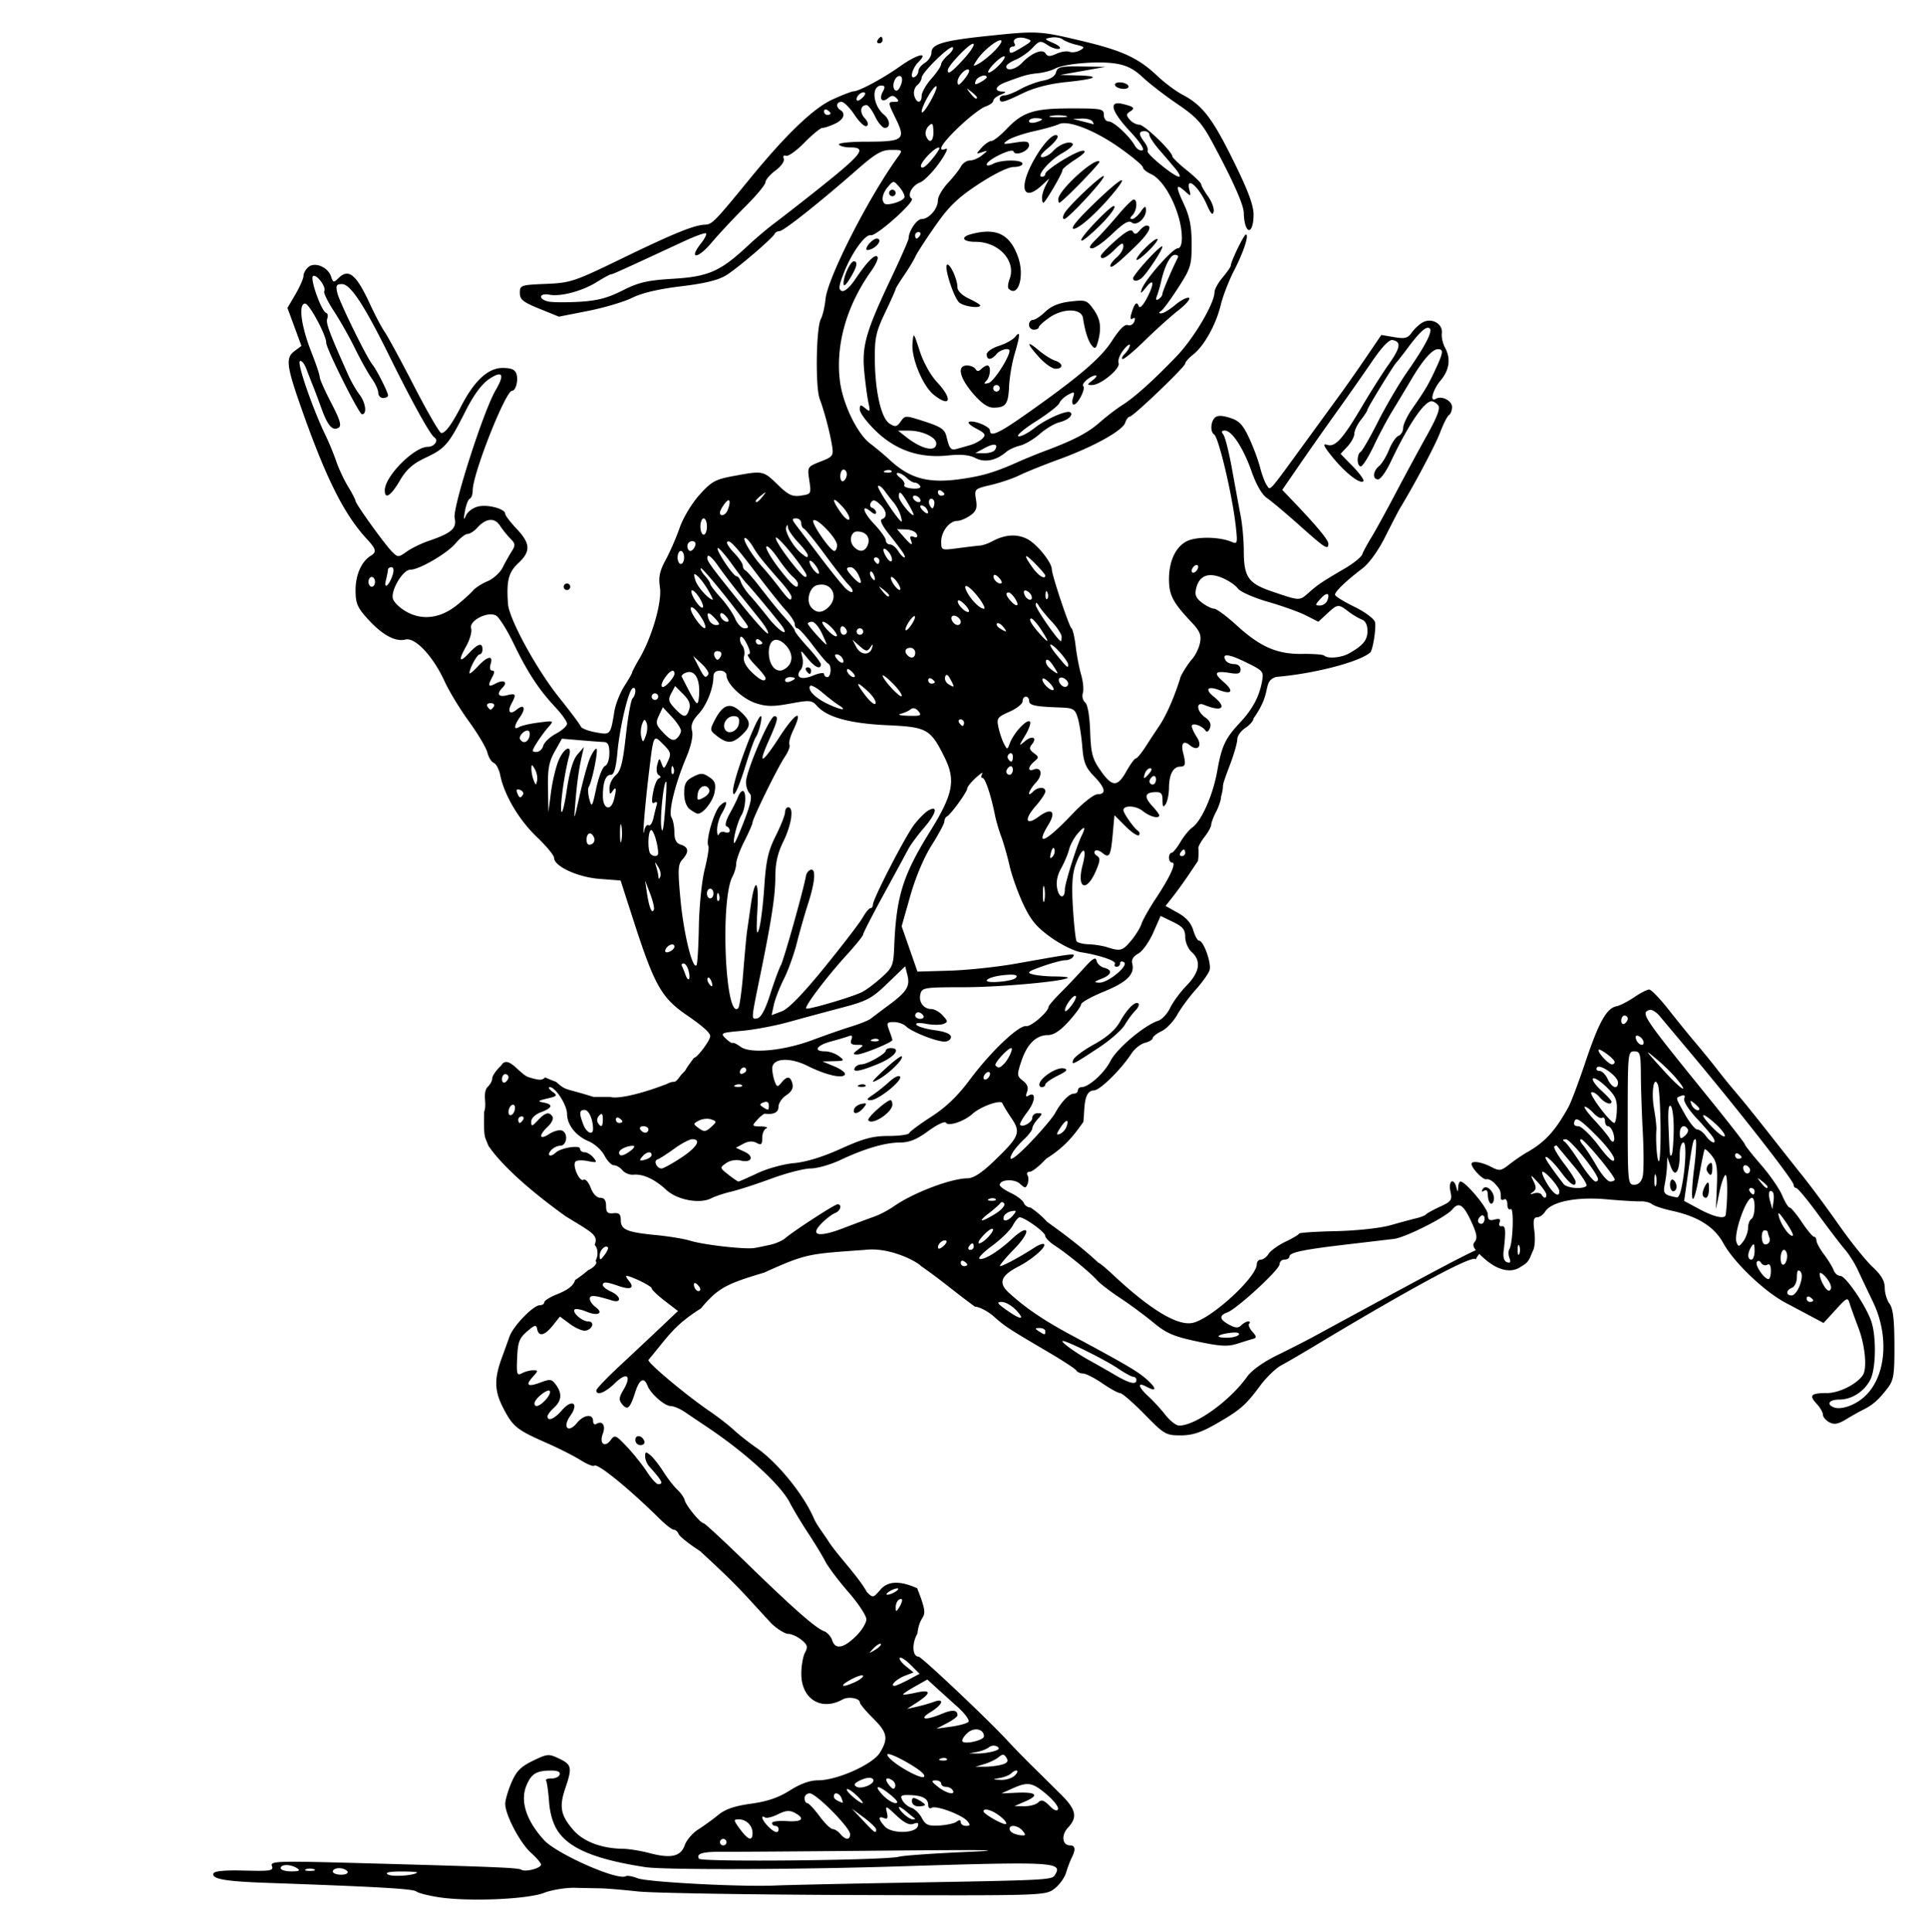
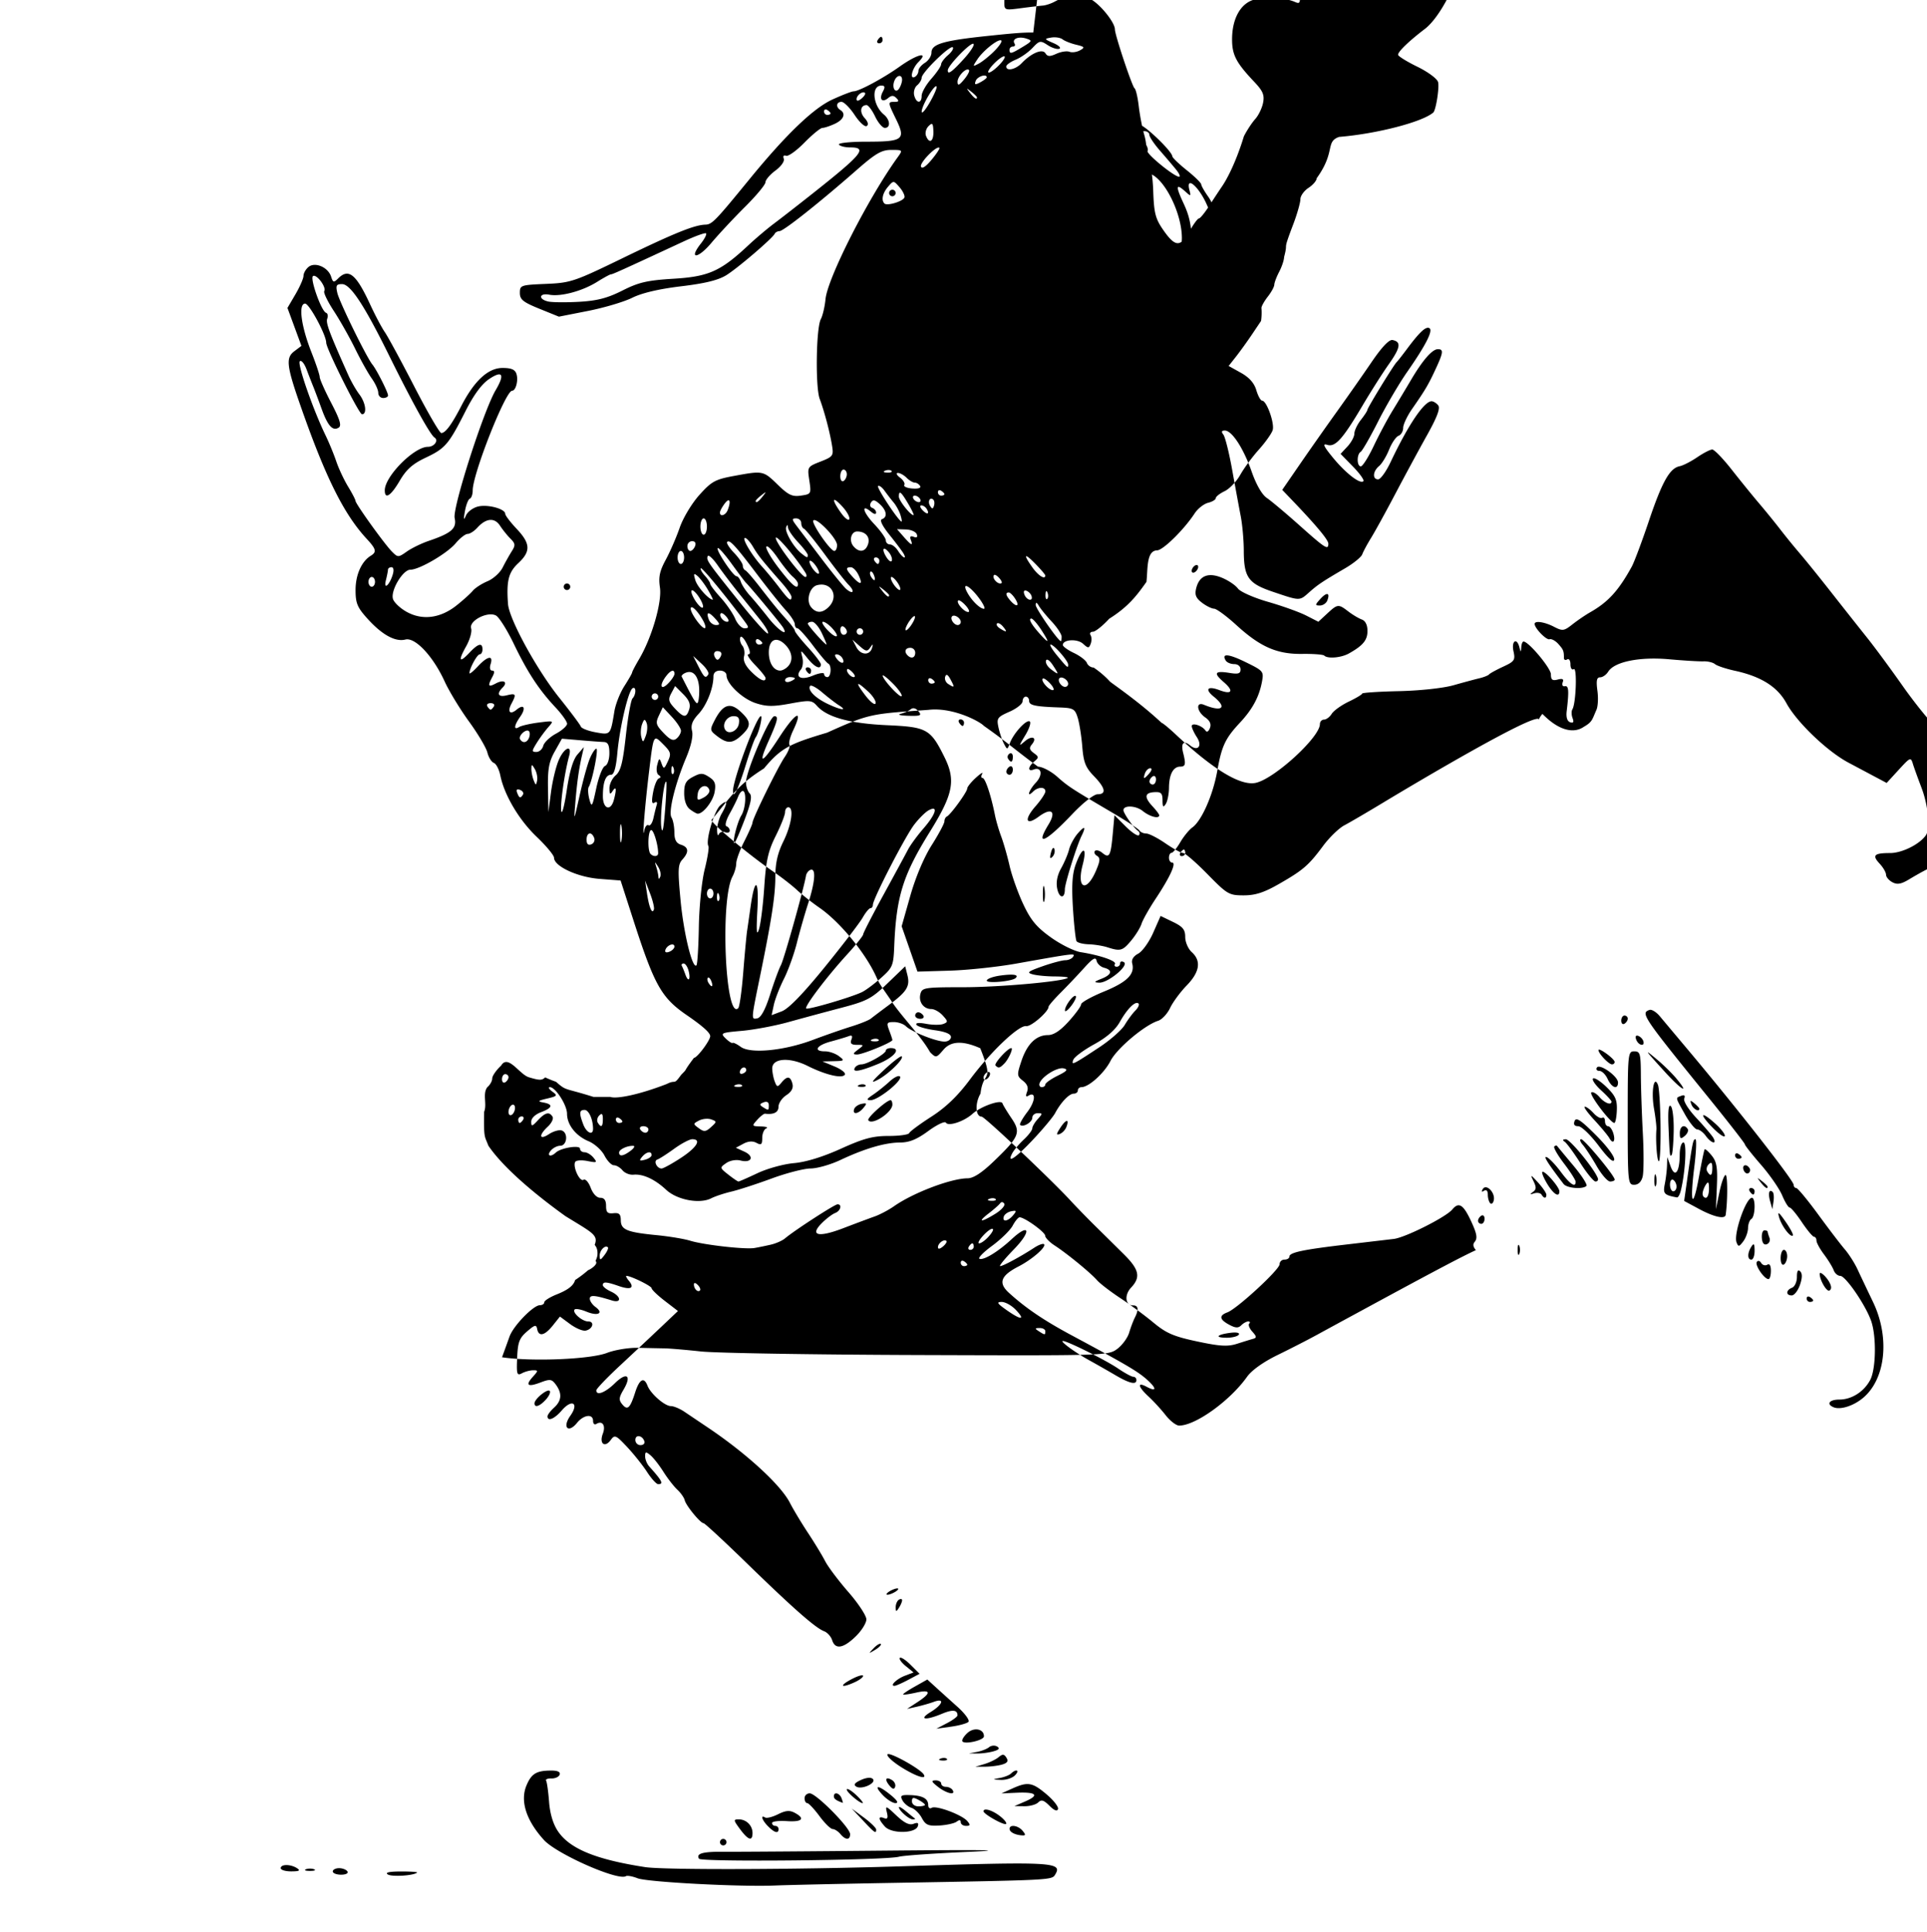
<svg xmlns="http://www.w3.org/2000/svg" viewBox="0 0 592.25 593.72">
-   <path d="M317.568 9.998c-3.333-.053-7.173.328-13.79 1.02-13.892 1.45-17.5 2.513-17.5 5.156 0 1.029-.9 2.434-2 3.12-1.1.688-2 1.79-2 2.45 0 .66-.45 1.479-1 1.818-1.832 1.132-1.031-2.469 1-4.5 3.336-3.336-.367-2.449-5.749 1.38-5.096 3.624-12.53 7.62-14.181 7.62-.556 0-3.484 1.132-6.506 2.514-5.863 2.682-14.287 10.773-25.494 24.486-10.55 12.91-11.52 13.907-13.57 13.97-3.394.102-9.662 2.645-25.651 10.407-14.645 7.11-15.758 7.483-23.363 7.8-7.704.32-7.987.416-7.987 2.765 0 2.039.976 2.832 6 4.869l6 2.432 9-1.774c4.95-.975 11.052-2.794 13.559-4.04 2.949-1.468 8.244-2.708 15-3.516 7.395-.885 11.463-1.89 13.941-3.444 3.596-2.254 14.239-11.379 14.834-12.719.184-.412.859-.771 1.5-.798 1.271-.053 12.316-8.808 23.594-18.701 5.913-5.188 7.736-6.25 10.72-6.25 3.545 0 3.574.032 1.973 2.25-9.049 12.536-21.557 37.131-22.181 43.613-.223 2.314-.873 5.08-1.444 6.144-1.447 2.704-1.704 20.859-.347 24.494 1.455 3.9 3.106 10.139 3.79 14.334.514 3.144.313 3.425-3.532 4.936-4.05 1.59-4.072 1.63-3.448 5.795.618 4.117.57 4.203-2.568 4.664-2.677.393-3.843-.156-7.164-3.379-4.435-4.305-4.479-4.314-13.436-2.664-5.76 1.061-6.881 1.679-10.615 5.836-2.335 2.6-5.003 7.034-6.053 10.062-1.032 2.979-2.96 7.412-4.283 9.852-1.886 3.478-2.273 5.315-1.795 8.508.677 4.512-2.463 15.364-6.353 21.957-1.205 2.042-2.19 3.922-2.19 4.178 0 .255-1.077 2.14-2.394 4.191-1.317 2.05-2.693 5.53-3.055 7.73-1.213 7.362-1.159 7.303-5.793 6.456-2.307-.422-4.347-1.221-4.531-1.774-.184-.553-3.161-4.532-6.617-8.844-6.949-8.669-15.424-24.176-15.76-28.838-.51-7.075.152-9.698 3.15-12.5 3.898-3.64 3.785-6.027-.5-10.57-1.925-2.041-3.5-4.109-3.5-4.596 0-1.51-5.201-2.949-8.242-2.28-1.593.35-3.313 1.603-3.83 2.79-.715 1.643-.79 1.322-.312-1.345.344-1.925 1.022-3.65 1.505-3.833.483-.183.88-1.32.88-2.523 0-5.092 10.095-30.643 12.107-30.643 1.14 0 1.972-3.172 1.347-5.14-.435-1.372-1.562-1.86-4.302-1.86-4.396 0-8.647 3.919-12.645 11.659-2.966 5.742-4.884 8.341-6.16 8.341-.513 0-4.238-6.412-8.277-14.25-4.04-7.837-8.124-15.375-9.077-16.75-.952-1.375-2.98-5.2-4.505-8.5-4.328-9.362-6.62-11.225-9.848-7.998-1.338 1.338-1.575 1.276-2.158-.56-.92-2.898-4.96-4.621-6.953-2.967-.842.698-1.53 1.922-1.53 2.719 0 .797-1.108 3.344-2.465 5.658l-2.466 4.207 2.146 5.828 2.149 5.83-2.204 1.662c-2.642 1.993-2.358 4.51 1.877 16.621 7.734 22.12 13.356 33.424 20.4 41.026 2.902 3.13 3.12 4.034 1.253 5.174-2.847 1.737-4.69 5.87-4.69 10.52 0 4.095.524 5.352 3.676 8.841 4.47 4.948 8.526 7.176 11.64 6.395 3.011-.755 8.518 5.121 12.065 12.876 1.372 3 4.74 8.54 7.485 12.311 2.744 3.771 5.287 8.062 5.652 9.535.364 1.473 1.255 2.904 1.978 3.182.724.277 1.618 1.997 1.987 3.822 1.224 6.052 5.752 13.703 11.17 18.873 2.942 2.808 5.347 5.707 5.347 6.443 0 2.624 7.217 5.98 13.98 6.502l6.48.5 3.872 12c6.528 20.227 8.652 24.011 16.487 29.387 4.87 3.342 7.181 5.413 7.181 6.432 0 1.318-4.012 6.681-4.998 6.681-3.918 5.196-1.508 2.752-3.918 5.196-2.505 3.463-1.492 1.303-4.43 2.828-8.837 3.418-15.507 4.64-17.357 3.975h-5.168c-9.223-2.913-8.16-1.71-11.537-4.655-1.133-.389-2.236-.858-3.33-1.347-.997 1.005-1.887.895-5.053-.053-2.933-.981-6.333-7.127-8.455-3.586-1.512 1.4-2.75 3.189-2.75 3.973 0 .783-.675 1.985-1.5 2.67-1.558 2.019-.026 5.224-.99 7.585-.132 8.31.15 7.315 1.314 10.414 5.332 7.837 16.995 16.846 23.7 21.649 7.433 4.582 9.73 5.598 9.213 7.994-.09.38-.17.648-.25.834.73.83.958 1.791.837 3.234a6.097 6.097 0 01-.568 1.659.929.929 0 01.234.595c0 .531-.936 1.466-2.082 2.078-.196.105-.304.142-.464.221l-.018.018a35.367 35.367 0 01-3.95 2.992c-.496 1.756-2.245 3.048-5.673 4.42-2.094.838-3.807 1.924-3.807 2.414 0 .49-.605.893-1.345.893-2.011 0-8.168 6.353-9.334 9.632a820.268 820.268 0 01-2.305 6.368c-2.479 6.75-2.373 10.35.463 15.773 2.942 5.627 4.098 6.541 13.521 10.684 3.575 1.57 8.137 3.885 10.139 5.142 2.002 1.257 3.895 2.033 4.205 1.723.931-.931 10.575 6.898 20.229 16.426 1.81 1.787 3.723 3.25 4.251 3.25.529 0 1.191.596 1.471 1.326.28.73 3.249 3.092 6.598 5.25 11.872 10.936 12.227 11.751 21.963 22.281 1.845 1.729 4.158 3.143 5.138 3.143.981 0 2.794.819 4.028 1.818 1.883 1.525 2.062 2.156 1.111 3.934-.623 1.164-1.133 4.106-1.133 6.537 0 7.734 6.142 11.529 12.71 7.853 1.764-.987 5.29-.364 5.29.936 0 .464 1.8 2.626 4 4.804 4.463 4.418 4.831 6.24 2.158 10.623-2.19 3.59-13.149 8.495-18.982 8.495-2.517 0-5.429 1.042-8.691 3.11-3.487 2.212-6.942 3.392-11.946 4.079-5.01.688-7.905 1.678-10.04 3.432-1.65 1.355-4.427 3.367-6.17 4.472-1.744 1.105-3.612 3.276-4.151 4.823-1.22 3.502-4.23 4.19-10.785 2.462-2.692-.709-6.382-1.31-8.201-1.334-6.528-.087-12.097-2.172-15.178-5.681-3.946-4.495-4.493-7.186-2.594-12.781 2.209-6.505 2.033-7.4-1.82-9.237-3.241-1.545-3.62-1.515-8.094.65-3.738 1.81-5.08 3.178-6.6 6.721-1.048 2.447-1.906 5.381-1.906 6.52 0 3.357 4.584 12.063 7.914 15.031 1.697 1.512 3.086 3.147 3.086 3.633 0 1.109-4.768 2.362-6.027 1.584-1.004-.62-7.393-.882-49.89-2.047-25.206-.69-27.367-.62-26.788.89.56 1.46-.386 1.618-8.48 1.409-6.069-.157-9.242.141-9.506.894-.586 1.673 3.655 2.43 16.074 2.868 34.336 1.21 45.232 1.832 46.244 2.642.62.496 3.77 1.304 7 1.797l-.002-.002c9.086 1.386 27.118.64 32.25-1.334 2.408-.926 6.683-1.631 9.5-1.568 2.817.063 6.473.137 8.123.166 1.65.029 6.702.457 11.229.95 4.526.495 34.546.989 66.709 1.099 57.804.197 58.513.176 61.271-1.877 1.535-1.143 3.181-3.383 3.658-4.977.478-1.594 1.265-3.678 1.75-4.633 1.265-2.487 1.09-3.763-.511-3.763-2.425 0-2.793-3.174-.635-5.471 3.009-3.203 2.496-5.56-2.225-10.236a5700.157 5700.157 0 00-8.746-8.641c-2.475-2.439-5.891-5.945-7.59-7.793-5.937-6.458-26.47-25.86-27.369-25.86-1.913 0-2.117-4.065-.355-7.083.852-7.514 4.341-2.83-.076-13.936-4.687-2.074-8.722-2.553-11.28.42-2.228 2.59-2.323 2.608-4.152.78-2.96-5.266-9.385-11.594-12.18-16.178-2.752-3.993-3.388-4.812-4.246-6.737-3.22-7.309-11.146-17.006-17.504-21.416-2.338-1.622-5.488-4.102-7-5.512-1.512-1.41-4.775-3.943-7.25-5.632-7.29-4.975-19-14.75-19-15.862 5.943-7.05 7.71-10.54 16.14-15.843 5.27-6.34 7.943-7.58 19.417-11 13.2-5.95 13.576-5.73 31.11-7 7.53-.897 15.882 3.595 17.052 4.914 7.385 5.192 9.161 7.05 16.639 12.54 1.346.027 3.977 1.398 5.845 3.048 3.53 3.116 4.256 3.59 17.04 11.11 4.258 2.506 7.996 4.967 8.308 5.472.312.504 1.247.918 2.078.918.831 0 3.473 1.35 5.871 3 2.398 1.65 4.862 3 5.475 3 .613 0 3.983 2.925 7.488 6.5 6.067 6.187 6.601 6.5 11.11 6.5 3.577 0 6.226-.853 10.832-3.489 7.443-4.26 9.126-5.712 13.595-11.732 1.925-2.593 4.85-5.426 6.5-6.295 1.65-.869 7.05-4.024 12-7.014 10.062-6.077 47.485-28.252 47.848-25.482.057-.479.523-1.127 1.031-1.748.348.346.732.714 1.194 1.136 4.282 3.923 8.509 4.955 11.556 2.82 2.622-1.497 2.54-2.224 3.799-5.062.513-.96.679-3.632.37-5.94-.428-3.185-.227-4.194.83-4.194.764 0 1.884-.788 2.488-1.75 1.91-3.048 9.643-4.615 18.734-3.797 4.482.403 9.227.69 10.545.638 1.318-.051 2.911.335 3.54.858.63.522 3.377 1.436 6.104 2.031 8.073 1.76 13.089 4.921 15.86 10 3.168 5.806 12.513 14.76 19.02 18.223 2.794 1.487 6.585 3.503 8.425 4.48l3.344 1.777 3.42-3.73c3.934-4.294 3.98-4.313 4.69-1.98.292.962 1.47 4.219 2.616 7.236 2.075 5.46 2.718 12.566 1.319 14.562-1.951 2.785-7.319 5.452-10.971 5.452-4.965 0-5.633.686-3.203 3.294 1.067 1.146 1.941 2.658 1.941 3.36s.877 1.744 1.95 2.318c1.5.803 2.71.583 5.25-.953 1.815-1.098 4.2-2.435 5.3-2.973 2.735-1.337 4.648-3.029 7.274-6.431 1.987-2.574 2.221-4.028 2.193-13.5-.023-7.746-.429-11.14-1.5-12.557-.807-1.067-1.467-3.263-1.467-4.88 0-2.111-1.059-3.928-3.75-6.436-2.062-1.923-6.675-7.662-10.25-12.752-3.575-5.09-8.43-11.671-10.789-14.623-2.36-2.952-7.294-9.192-10.965-13.867-3.67-4.675-8.04-10.085-9.71-12.022a212.888 212.888 0 01-6.038-7.412c-1.65-2.14-4.597-5.763-6.548-8.055-1.952-2.292-5.73-6.945-8.397-10.34-2.667-3.394-5.353-6.171-5.969-6.171-.616 0-2.7 1.071-4.629 2.382-1.929 1.311-4.349 2.549-5.377 2.75-3.067.602-5.408 4.77-9.492 16.885-2.129 6.316-4.49 12.608-5.246 13.983-4.062 7.383-7.238 10.868-12.762 14.01-1.46.83-3.921 2.507-5.468 3.724-2.602 2.047-3.027 2.101-5.662.738-2.902-1.5-5.95-1.951-5.95-.88 0 1.34 3.6 5.04 4.584 4.712.585-.195 1.785.446 2.668 1.422 1.571 1.736 1.748 2.174 1.748 4.332 0 .583.45.781 1 .442.55-.34 1 .335 1 1.5 0 1.183.45 1.84 1.02 1.488 1.083-.67.7 10.537-.422 12.353-.332.538-.306 1.756.059 2.705.466 1.215.246 1.588-.747 1.256-.9-.3-1.283-1.523-1.062-3.386.748-6.3.63-7.912-.56-7.678-.678.133-.975-.389-.672-1.178.394-1.029-.024-1.266-1.536-.871-1.63.426-2.08.08-2.08-1.611 0-1.88-6.85-10.078-8.422-10.078-.318 0-.63.787-.693 1.75-.11 1.666-.139 1.666-.574 0-.807-3.089-2.51-1.934-1.815 1.23.598 2.72.322 3.134-3.17 4.75-2.103.973-4.05 2.039-4.326 2.37-.275.33-1.625.87-3 1.196-1.375.327-4.96 1.293-7.97 2.149-3.112.885-10.336 1.663-16.75 1.805-6.203.137-11.282.475-11.29.75-.006.275-1.866 1.388-4.132 2.474-2.267 1.086-4.62 2.774-5.229 3.75-.61.976-1.676 1.776-2.369 1.776-.693 0-1.26.625-1.26 1.39 0 4.002-13.95 16.779-19.697 18.041-4.66 1.024-13.07-4.057-24.607-14.867-2.093-1.961-4.049-3.566-4.344-3.566-6.666-6.251-14.665-11.712-15.861-12.668-2.281-2.543-5.032-4.329-5.032-4.329-.842 0-1.778-.64-2.078-1.423-.3-.783-2.086-2.154-3.969-3.047-1.882-.894-3.421-2.001-3.421-2.461 0-1.7 4.436-1.983 6.191-.395 1.611 1.459 1.82 1.458 2.377.01.335-.873.317-2.06-.04-2.636-.355-.577-.039-1.047.704-1.047.742 0 3.005-1.8 5.027-4 5.8-3.66 8.384-6.992 11.438-11.32.454-3.783-.082-9.59 3.244-9.682 1.82 0 8.28-6.342 11.56-11.348.965-1.471 2.824-2.945 4.131-3.273 1.308-.328 2.377-.974 2.377-1.434 0-.46 1.224-1.423 2.72-2.14 1.494-.718 3.654-2.973 4.798-5.012 1.143-2.04 3.716-5.531 5.717-7.76 2-2.229 3.911-4.917 4.246-5.97.655-2.066-1.833-9.063-3.223-9.063-.464 0-1.274-1.456-1.8-3.235-.647-2.183-2.183-3.915-4.731-5.334l-3.774-2.101 2.274-2.889c1.25-1.589 3.492-4.701 4.98-6.916l2.705-4.025c.317-2.204.118-3.998.118-3.998.012-.55.903-2.125 1.978-3.5 1.076-1.375 1.964-3.01 1.977-3.635.012-.625.694-2.425 1.515-4 .822-1.575 1.497-3.612 1.5-4.525 1.423-5.37-.768-.665 2.897-10.274 1.16-3.102 2.111-6.472 2.111-7.488s1.125-2.586 2.5-3.487c1.375-.9 2.5-2.226 2.5-2.947 5.934-8.205 2.567-11.166 6.879-12.697 11.646-.964 25.593-4.574 28.951-7.496.817-.71 1.918-7.674 1.479-9.354-.27-1.029-3.101-3.127-6.373-4.724-3.239-1.58-5.9-3.233-5.914-3.67-.034-.961 3.351-4.225 8.25-7.953 2.25-1.713 4.982-5.483 7.248-10 2-3.989 4.046-7.927 4.547-8.752 4.53-7.466 10.836-19.386 12.292-23.24.985-2.607 2.207-4.996 2.713-5.31.507-.312.92-1.412.92-2.442 0-1.957-3.246-3.592-4.99-2.514-2.005 1.24-.952-2.774 1.49-5.676 2.725-3.237 3.172-6.724 1.301-10.133-.66-1.201-1.081-3.165-.937-4.365.342-2.855-3.063-4.818-5.811-3.348-1.072.574-2.61 1.987-3.416 3.14-1.233 1.759-2.098 1.986-5.418 1.425l-3.951-.668-4.635 6.816c-2.55 3.748-6.114 8.84-7.92 11.315l-10.935 15c-11.54 15.834-10.547 14.733-11.743 13-.568-.825-1.491-3.3-2.05-5.5-.56-2.2-2.086-6.272-3.39-9.05-1.916-4.073-3.054-5.256-5.901-6.13-2.53-.776-3.834-.775-4.61 0-1.295 1.295-1.426 4.35-.218 5.096 1.39.859 5.544 18.357 6.642 27.976.624 5.47.542 5.834-1.166 5.088-3.083-1.346-8.719-1.696-12.375-.77-4.289 1.088-6.964 5.813-6.957 12.29.005 4.763 1.248 7.14 6.799 13.006 2.688 2.84 3.2 4.047 2.734 6.447-.314 1.623-1.401 3.873-2.414 5-1.013 1.126-2.58 3.51-3.484 5.297-2.84 9.28-5.848 14.081-6.445 14.978a334.582 334.582 0 00-4.295 6.516c-1.322 2.059-2.711 3.75-3.088 3.75-.378.004-1.708 1.822-2.955 4.04-2.747 4.888-4.355 4.778-8.041-.54-2.36-3.404-2.81-5.156-3.043-11.83-.17-4.815-.767-8.242-1.55-8.89-.699-.582-1.011-1.878-.693-2.882.319-1.003.082-3.526-.525-5.607-.607-2.081-1.365-6.035-1.685-8.785-.321-2.75-.904-5.225-1.293-5.5-.735-.518-6.03-16.394-6.03-18.076 0-2.212-4.744-8.019-7.713-9.442-3.263-1.565-6.837-1.271-10.787.887-1.1.601-2.745 1.15-3.658 1.22-.912.071-3.95.432-6.75.803-5.033.668-5.092.646-5.092-2.029 0-3.09 2.536-6.363 4.932-6.363.892 0 2.673-.735 3.955-1.633 1.885-1.32 2.23-2.264 1.799-4.92-.527-3.246-.471-3.3 4.64-4.502 2.846-.67 6.75-1.995 8.674-2.947 1.925-.952 7.468-3.182 12.317-4.955 10.605-3.878 19.473-8.806 20.25-11.254.312-.984.904-1.79 1.316-1.79 1.062 0 17.117-15.357 17.117-16.372 0-.462 1.127-1.725 2.502-2.807 3.337-2.625 6.983-9.206 8.422-15.203.645-2.686 2.474-7.41 4.066-10.5 2.932-5.688 4.712-11.117 3.645-11.117-.59 0-4.635 8.333-4.635 9.55 0 .364-1.125 1.997-2.5 3.631-1.375 1.634-2.5 3.66-2.5 4.502 0 3.493-6.354 14.221-11.738 19.817-7.18 7.462-12.895 12.581-16.775 15.027-1.642 1.035-4.672 3.36-6.73 5.168-3.696 3.244-7.95 5.47-16.757 8.768-2.475.926-6.3 2.49-8.5 3.472-7.007 3.131-10.836 4.269-17.5 5.205-9.966 1.4-15.558-.102-21.799-5.861-1.656-1.529-4.376-3.803-6.044-5.055-3.951-2.963-8.417-12.193-9.284-19.185-1.386-11.187 2.058-23.251 9.682-33.912 1.327-1.855 2.172-3.764 1.877-4.24-.678-1.097-3.204 1.427-6.805 6.796-1.695 2.528-3.344 3.978-4.166 3.662-1.1-.422-.974-1.506.668-5.683 2.398-6.098 6.52-11.83 8.227-11.44 1.682.386 13.84-10.483 12.592-11.255-1.531-.946.036-4.009 2.537-4.96 1.215-.462 3.839-3.109 5.83-5.88 1.99-2.772 2.96-4.784 2.154-4.475-3.015 1.157-1.29-1.706 4.125-6.846 3.075-2.918 6.675-5.68 8-6.138 1.325-.459 2.408-1.262 2.408-1.783 0-.522 1.013-1.357 2.25-1.854 1.724-.693 1.841-.918.5-.967-2.654-.096-2.094-1.693 1-2.85 5.78-2.159 6.842-2.454 9.97-2.779 1.773-.183 4.116-.81 5.206-1.394 2.872-1.536 13.086-2.416 18.553-1.596 3.425.514 5.727 1.668 8.457 4.238 2.062 1.943 6.86 5.642 10.658 8.221 5.833 3.96 7.49 5.77 10.662 11.643 6.34 11.74 9.744 19.391 9.744 21.896 0 1.316.273 3.102.606 3.969 1.03 2.684 2.394.671 2.394-3.531 0-2.89-1.725-7.495-6.217-16.582-6.477-13.108-9.547-17.085-15.648-20.28-1.999-1.047-5.435-3.607-7.635-5.69-5.855-5.541-10.74-7.823-23.02-10.755-7.452-1.78-10.903-2.57-15.189-2.639zm-46.752 1.31c-.242 0-.72.45-1.06 1-.34.55-.141 1 .441 1 .583 0 1.059-.45 1.059-1s-.197-1-.44-1zm53.24.157c1.01 0 2.02.234 2.512.62.658.517 2.538 1.261 4.18 1.655 2.63.631 2.772.835 1.19 1.72-.989.554-2.45.756-3.249.45-.798-.306-2.601-.032-4.01.61-2.012.916-2.73.89-3.36-.13-.937-1.514-4.312-.115-7.344 3.046-1.852 1.929-4.713 2.528-4.713.986 0-.483 1.306-1.421 2.902-2.082 1.596-.661 3.923-2.29 5.174-3.621 2.135-2.273 2.419-2.324 4.66-.856 1.312.86 2.922 1.364 3.576 1.12.654-.245-.162-1.03-1.812-1.743-2.858-1.236-2.89-1.316-.694-1.695a5.84 5.84 0 01.989-.08zm-10.363.096c.513 0 1.088.085 1.68.273 1.96.622 1.895.784-1.033 2.564-3.578 2.176-4.078 2.288-4.078.903 0-.55.478-1 1.06-1 .583 0 .8-.42.483-.932-.65-1.05.349-1.81 1.888-1.808zm-6.119.814c.077.014.14.043.188.09.292.292-.698 1.762-2.201 3.265-1.504 1.504-3.636 3.216-4.74 3.807-1.923 1.03-1.943.973-.434-1.299 1.75-2.635 6.035-6.068 7.187-5.863zm-8.431 1.072c.545.194-.743 2.266-2.866 4.604-3.745 4.125-5.058 5.05-4.972 3.5.08-1.446 6.856-8.452 7.838-8.104zm-6.403 1.047c.04.007.073.022.098.047.339.339-.328 1.424-1.48 2.41-1.153.987-2.1 2.255-2.11 2.82-.009.566-1.359 2.553-3 4.415s-2.984 4.224-2.984 5.25c0 2.465-1.63 2.394-2.282-.1-.282-1.08.117-2.484.885-3.121.768-.638 1.397-1.687 1.397-2.33 0-1.508 8.245-9.603 9.476-9.39zm15.871 2.807c.55 0-.056 1.125-1.347 2.5-1.292 1.375-2.8 2.5-3.35 2.5-.55 0 .058-1.125 1.35-2.5 1.291-1.375 2.797-2.5 3.347-2.5zm19.922 3.127c-3.008.096-3.635.534-3.963 1.787-.32 1.225-1.742 2.14-3.98 2.56-1.916.36-5.04 1.527-6.94 2.594-1.9 1.067-4.115 1.94-4.923 1.94-.809 0-1.471.45-1.471 1h.002c0 1.506 1.116 1.246 7.062-1.64 3.54-1.717 8.179-2.918 13.297-3.442 9.43-.966 10.993-1.868 3.557-2.053l-5.418-.135 7-1.246 7-1.246-7.344-.12c-1.61-.025-2.876-.031-3.879 0zm-31.119.927a.553.553 0 01.399.16c.275.276-.397 1.578-1.493 2.893-1.54 1.85-1.997 2.023-2.023.764-.03-1.499 2.028-3.831 3.117-3.817zm4.92 1.868c.529-.055.93.097.93.543 0 .255-.891.939-1.979 1.521-1.613.864-1.87.778-1.392-.465.323-.843 1.56-1.508 2.441-1.6zm-25.996.12c.507-.072.921.315.91 1.208-.008.687-.402 1.859-.875 2.605-1.11 1.753-2.339-.095-1.506-2.265.362-.944.963-1.475 1.47-1.547zm67.8 1.966c-1.1 0-1.722.45-1.382 1 .34.55 1.519 1 2.619 1 1.1 0 1.72-.45 1.38-1-.339-.55-1.516-1-2.616-1zm-73.232.99c1.085 0 1.188.448.428 1.867-1.237 2.311-.237 3.515 1.63 1.965 1.044-.865 1.67-.86 2.542.012.877.876.744 1.156-.543 1.156-2.145 0-2.142.038.5 5.474 2.964 6.102 2.073 6.764-9.104 6.764-4.986 0-8.82.396-8.521.881.3.485 1.867.88 3.484.88 5.36 0 3.706 2.059-11.058 13.763-4.675 3.706-10.217 8.023-12.317 9.591-2.1 1.569-5.7 4.613-8 6.766-8.479 7.935-12.156 9.577-22.906 10.232-8.13.496-10.708 1.09-15.746 3.633v-.002c-4.597 2.321-7.742 3.14-13.277 3.455-3.99.228-8.267.191-9.504-.082-3.151-.694-2.843-2.702.322-2.097 3.507.67 10.15-1.109 14.656-3.926 2.052-1.283 3.978-2.332 4.28-2.332.501 0 3.303-1.268 22.369-10.12 3.507-1.628 6.595-2.74 6.863-2.472.268.268-.458 1.688-1.613 3.156-3.867 4.916-.92 4.735 3.222-.197 2.249-2.677 6.915-7.676 10.37-11.11 3.454-3.432 6.28-6.836 6.28-7.562s1.384-2.343 3.075-3.594c1.743-1.289 2.848-2.863 2.55-3.636-.306-.8-.018-1.17.698-.895.672.258 3.218-1.565 5.658-4.05 2.44-2.486 4.927-4.52 5.527-4.52.601 0 2.305-.563 3.786-1.25 2.749-1.277 3.498-3.143 1.707-4.25-1.458-.901-1.223-2.5.367-2.5.752 0 2.568 1.815 4.037 4.035 1.469 2.22 3.134 3.75 3.7 3.4.646-.4.41-1.316-.638-2.472-1.627-1.798-1.295-3.963.608-3.963.526 0 1.709 1.575 2.627 3.5.918 1.925 2.261 3.5 2.984 3.5 1.823 0 1.648-2.48-.289-4.088-3.444-2.858-3.956-8.912-.754-8.912zm16.774.201c.065-.012.12.001.162.043.258.258-.662 2.447-2.043 4.863-1.381 2.417-2.515 3.72-2.52 2.895-.009-1.683 3.42-7.619 4.4-7.801zm9.584.8c.051-.05.457.25 1.25.872.962.755 1.75 1.542 1.75 1.75 0 .823-.823.294-2.13-1.371-.621-.793-.922-1.199-.87-1.25zm-32.057 1.087a.935.935 0 01.336.004c.118.025.224.079.31.166.252.251-.228 1.027-1.066 1.722-.95.79-1.523.865-1.523.201 0-.925 1.11-1.967 1.943-2.093zm78.402 3.35c-2.688.008-1.37 3.2 3.7 8.628 3.096 3.315 4.566 5.572 3.796 5.828-.69.23-1.725-.406-2.3-1.414-1.743-3.052-6.523-7.47-8.082-7.47-.806 0-1.465-.9-1.465-2 0-1.868-.668-2-10.033-2-11.505 0-14.863 1.076-19.914 6.38-1.896 1.991-3.962 3.62-4.594 3.62-.632 0-1.981.919-2.998 2.043-1.803 1.992-1.802 2.027.093 1.418 1.925-.619 1.925-.609.004.957-1.067.87-2.739 1.582-3.714 1.582-.976 0-2.216.83-2.758 1.841-.542 1.013-2.358 3.31-4.035 5.106-1.678 1.796-3.051 4.194-3.051 5.33 0 2.57-2.75 5.723-4.994 5.723-1.51 0-4.006 3.717-4.006 5.966 0 .48-2.416 5.972-5.37 12.204-7.748 16.35-9.024 20.792-8.257 28.736.35 3.627.932 7.944 1.293 9.594.593 2.71.495 2.868-1.006 1.628-1.442-1.19-1.66-1.134-1.66.434 0 .994 2.228 3.954 4.953 6.58 6.159 5.936 13.471 8.412 22.158 7.504 4.002-.418 6.57-.173 8.451.803 2.844 1.474 6.355.772 9.434-1.885.826-.713 2.732-1.587 4.234-1.943 1.503-.357 4.228-1.962 6.055-3.567 1.828-1.604 4.54-3.224 6.027-3.597 2.637-.662 4.33-2.147 3.45-3.028-.891-.89-7.38 1.91-11.045 4.768-2.08 1.622-4.326 2.767-4.993 2.545-.666-.222 1.78-2.293 5.436-4.602 3.656-2.309 6.889-4.83 7.186-5.603.296-.773 1.508-1.924 2.691-2.557 1.935-1.036 2.084-.943 1.488.934-.364 1.147-.258 2.086.237 2.086 1.23 0 3.73-4.838 2.92-5.649-.726-.726 2.247-3.287 3.816-3.287.55 0 .128.66-.94 1.467-1.76 1.331-1.777 1.469-.183 1.469 2.673 0 8.81-5.069 8.168-6.745-.303-.788.351-2.578 1.453-3.978 1.101-1.4 2.002-2.067 2.002-1.482 0 .584-.706 1.77-1.57 2.634-.865.865-1.13 1.57-.588 1.57.541 0 3.62-2.587 6.841-5.75 3.222-3.162 7.827-7.303 10.235-9.2 2.408-1.899 3.86-3.623 3.226-3.835-.633-.21-2.535.78-4.224 2.202-1.69 1.421-3.601 2.578-4.246 2.568-.852-.011-.866-.216-.051-.75.617-.404 2.98-3.616 5.25-7.139 3.851-5.976 4.126-6.88 4.117-13.5-.007-5.411-.589-8.341-2.453-12.345-2.545-5.466-2.407-6.35.566-3.659 1.631 1.476 1.719 1.44 1.211-.5-1.208-4.619 2.925-1.084 5.405 4.623 1.165 2.682 1.757 3.277 2.035 2.041.215-.959-.542-3.053-1.682-4.654-1.14-1.6-2.1-3.29-2.133-3.756-.033-.465-2.03-2.42-4.44-4.345-2.407-1.925-4.403-3.842-4.437-4.26-.129-1.623-8.6-9.74-10.164-9.74-.908 0-2.241-.71-2.96-1.577-1.083-1.304-1.065-1.725.099-2.445 1.713-1.058 1.285-1.5-2.285-2.357-.549-.132-1.015-.195-1.399-.194zm-89.734 1.906c.12.02.251.073.389.158.55.34 1 .816 1 1.058 0 .243-.45.442-1 .442s-1-.478-1-1.06c0-.438.252-.659.611-.598zm71.38 1.78c.816 0 1.632.061 2.25.18 1.238.239.226.434-2.25.434-2.474 0-3.487-.195-2.25-.433.62-.12 1.435-.18 2.25-.18zm-7 .886c1.1 0 2 .172 2 .382 0 .211-.9.62-2 .907-1.1.287-2 .115-2-.383 0-.499.9-.906 2-.906zm14.192.119c1.48-.065 2.969.33 3.309.88.34.55.48.948.31.883-.17-.065-1.66-.463-3.31-.882l-3-.764zm-5.57 1.422c.196-.007.402-.004.617.007 3.733.2 10.306 3.105 16.526 7.487 3.981 2.805 7.238 5.53 7.238 6.054 0 .525 1.137 1.471 2.525 2.104 4.496 2.049 9.425 12.24 9.46 19.557.008 2.02-.48 3.25-1.294 3.25-1.542 0-10.008 9.602-11.02 12.5-.557 1.597-.297 1.497 1.294-.5 2.535-3.184 2.615-1.076.134 3.552-1.112 2.077-2.092 3.007-2.363 2.246-.58-1.629-1.28-.974-2.219 2.077-.498 1.617-.382 2.16.364 1.699.695-.43.87-.09.478.931-.34.886-1.245 1.37-2.013 1.075-.9-.345-2.62 1.37-4.823 4.814-3.448 5.39-10.327 11.249-26.843 22.856-7.985 5.611-10.68 6.804-10.68 4.726 0-1.204-4.808-3.21-6.403-2.67-.604.205.378 1.138 2.182 2.074 2.726 1.415 3.058 1.927 1.955 3.03-.73.73-2.432 1.646-3.781 2.037l.002.002c-1.35.391-3.205.918-4.121 1.172-1.87.517-2.283.026-3.192-3.782-.524-2.196-1.688-3-6.675-4.615-5.977-1.935-6.054-1.935-7.399-.015-1.164 1.662-1.65 1.757-3.398.666-2.597-1.622-4.482-9.84-4.559-19.875-.05-6.455.393-8.441 3.166-14.252 1.773-3.714 3.223-6.956 3.223-7.205 0-.25 1.171-2.162 2.601-4.248 1.43-2.087 3.004-4.695 3.498-5.795.495-1.1 3.266-5.375 6.159-9.5 4.194-5.982 6.878-8.562 13.252-12.746 4.74-3.113 9.109-5.25 10.74-5.25 1.512-.002 2.75-.454 2.75-1.004 0-1.315-6.591-1.29-9.065.035-1.063.57-1.935.653-1.935.185 0-1.377 7.843-5.192 8.238-4.007.524 1.572 4.762-.089 4.762-1.868 0-1.227-.819-1.39-4.25-.847-3.843.608-4.058.538-2.25-.735 1.1-.774 4.7-2.011 8-2.75 3.3-.738 6.74-1.709 7.644-2.156.39-.193.887-.296 1.475-.316zm-40.533.23c.36.003.47.684.527 2.26.114 3.158-1.271 4-2.275 1.383-.333-.868.018-2.199.78-2.96.444-.44.751-.684.968-.683zm65.412 2.229c.825 0 1.5.508 1.5 1.129 0 .62 1.462 2.8 3.25 4.843 1.787 2.043 4.033 4.685 4.99 5.871.957 1.187 1.36 2.157.895 2.157-1.505 0-10.193-7.098-9.688-7.914.269-.435-.157-1.644-.947-2.688-1.858-2.455-1.858-3.398 0-3.398zm-27.33 1.205c-1.588.093-4.867 4.02-7.455 9.132-3.873 7.65-2.138 11.23 3.107 6.413l2.45-2.25-1.135 2.185c-.625 1.201-1.137 2.889-1.137 3.75 0 .861.183 1.565.406 1.565.585 0 6.07-9.393 5.879-10.067-.089-.311 1.7-1.774 3.977-3.25 2.672-1.733 3.497-2.683 2.328-2.683-2.055 0-11.59 5.899-11.59 7.17 0 .457-.459.83-1.022.83-1.98 0 2.3-5.028 6.098-7.163 2.114-1.188 3.636-2.494 3.383-2.904-.718-1.162-4.149.066-6.049 2.166-.946 1.045-2.437 1.89-3.314 1.875-1.04-.017-.378-1.037 1.898-2.924 1.921-1.593 3.157-3.233 2.746-3.644a.71.71 0 00-.57-.201zm-35.916 3.828c.082.005.15.033.199.084.198.206-.898 1.873-2.434 3.705-1.785 2.13-2.946 2.863-3.222 2.035-.378-1.134 4.23-5.907 5.457-5.824zm49.043 4.172c-2.394-.018-12.297 9.165-12.297 11.677 0 .615.142 1.118.314 1.118.78 0 12.75-12.27 12.356-12.664-.088-.088-.214-.13-.373-.131zm1.582 4.584c-1.195.176-10.795 9.252-11.996 11.46h-.002c-.534.982-.56 1.75-.059 1.75 1.134 0 12.178-11.9 12.178-13.122 0-.073-.042-.1-.121-.088zm5.627 1.289c-.567-.085-3.73 2.537-8.776 7.422-5.026 4.865-7.129 7.502-5.988 7.492 1.765-.008 7.947-5.669 12.826-11.742 1.683-2.096 2.278-3.121 1.938-3.172zm-70.121.543c.444.02.91.547 1.824 1.601 1.015 1.17 1.692 2.586 1.506 3.145-.397 1.19-5.322 2.676-6.145 1.853-1.04-1.04-.575-3.191 1.115-5.166.832-.97 1.255-1.455 1.7-1.433zm-.377 2.37c-.55 0-1 .45-1 1s.45 1 1 1 1-.45 1-1-.45-1-1-1zm74.172 3.009c-.452 0-2.59 2.112-4.75 4.693-2.161 2.58-5.215 5.956-6.786 7.5-2.067 2.033-2.417 2.807-1.267 2.807.873 0 3.694-2.02 6.27-4.487 3.399-3.257 5.019-4.206 5.911-3.465 1.51 1.253 4.468-1.355 4.39-3.869-.043-1.346-.363-1.234-1.622.57-.863 1.238-2.056 2.25-2.648 2.25-.703 0-.66-.416.123-1.199 1.358-1.358 1.63-4.8.379-4.8zm-6.133 2c-1.046 0-9.327 8.541-9.936 10.248-.409 1.146 1.596-.319 5.235-3.823 3.435-3.308 5.716-6.425 4.7-6.425zm10.076 6c-.483 0-1.456.695-2.162 1.546-.987 1.19-1.46 1.262-2.051.307-.55-.89-2.036-.126-5.244 2.701-2.462 2.17-4.519 4.283-4.57 4.696-.19 1.516 1.703.68 4.27-1.887 2.046-2.047 2.636-2.268 2.636-.99 0 .905-.9 2.417-2 3.359-1.1.942-2 2.118-2 2.613 0 1.101 2.135-.553 7.732-5.984 4.038-3.919 5.34-6.361 3.389-6.361zm-48.707 1.87c-1.52-.016-3.232.243-5.164.76-3.477.932-2.66 2.37 1.346 2.37 7.141 0 12.53 5.909 10.43 11.435-.494 1.297-.626 2.628-.296 2.961 2.91 2.91 4.967-3.796 2.946-9.603-1.864-5.356-4.7-7.873-9.262-7.922zm-21.356.13c.583 0 .78.45.44 1s-.816 1-1.059 1c-.242 0-.441-.45-.441-1s.478-1 1.06-1zm-12.859 2c-1.052 0-3.201 2.173-3.201 3.236 0 .46.9.352 2-.236 1.975-1.057 2.753-3 1.201-3zm86.111.107c-1.148.115-6.248 5.159-6.283 6.34-.015.52 1.54-.574 3.457-2.432 1.917-1.858 3.267-3.596 3-3.863-.039-.039-.097-.053-.174-.045zm1.596 2.275c-.421.04-2.24 1.704-4.406 4.063-2.475 2.696-4.5 5.274-4.5 5.728 0 1.017 1.16 1.044 2.502.061 1.43-1.048 6.498-8.663 6.498-9.766 0-.063-.034-.091-.094-.086zm3.92 2.618c.737 0 1.17.337.963.75-1.892 3.765-4.791 10.589-4.791 11.275 0 .472-.527 1.182-1.17 1.58-.8.494-.955.167-.494-1.033.37-.966.942-2.953 1.271-4.414 1.061-4.708 2.847-8.158 4.221-8.158zm-98.666 2c-1.057 0-3.163 4.532-3.158 6.796.002 1.083.731.511 2-1.57 2.132-3.497 2.516-5.226 1.158-5.226zm28.77 1c-1.35 0 1.976 10.457 3.736 11.744 1.62 1.184 6.334 1.782 6.334.802 0-.249-1.575-1.2-3.5-2.113-2.13-1.01-3.5-2.381-3.5-3.5 0-2.283-2.06-6.933-3.07-6.933zM96.44 84.756c1.242-.102 3.904 3.598 3.221 4.703-.283.458 1.034 3.196 2.928 6.086s4.839 8.103 6.545 11.584c1.706 3.481 4.007 7.6 5.113 9.154 1.106 1.554 2.012 3.544 2.012 4.422 0 .878.675 1.596 1.5 1.596s1.5-.355 1.5-.79c0-.988-3.494-7.89-4.813-9.507-1.792-2.197-10.105-19.157-10.76-21.953-.544-2.324-.322-2.75 1.434-2.75 2.583 0 6.827 6.448 14.55 22.107 6.92 14.028 12.543 24.183 13.856 25.03 1.37.882-.028 2.863-2.021 2.863-4.247 0-13.246 9.081-13.246 13.367 0 2.92 1.858 1.73 4.6-2.947 2.037-3.478 3.954-5.184 7.96-7.08 6.042-2.861 7.063-4.052 12.268-14.34 2.511-4.964 4.952-8.28 7.215-9.807 4.138-2.79 4.923-1.498 2.049 3.373-3.728 6.317-13.308 36.167-12.618 39.31.701 3.193-.941 4.642-7.974 7.034-2.2.748-5.22 2.216-6.711 3.264-2.644 1.857-2.755 1.858-4.572.04-2.277-2.276-11.217-14.72-11.217-15.613 0-.353-1.023-2.321-2.274-4.373-1.25-2.051-2.882-5.53-3.627-7.73-.744-2.2-2.225-5.8-3.29-8-3.878-8.004-8.738-21.97-7.928-22.78.457-.456 1.39.657 2.076 2.475a247.04 247.04 0 002.066 5.307c.452 1.1 1.59 4.13 2.53 6.734 1.925 5.34 3.429 7.011 5.277 5.87.953-.59.392-2.452-2.283-7.585-1.951-3.742-3.547-7.33-3.547-7.972 0-.643-1.143-4.066-2.541-7.608-3.194-8.093-4.08-14.941-1.934-14.941 1.28 0 6.475 9.64 6.475 12.013 0 1.82 10.084 21.987 10.994 21.987 1.624 0 1.156-3.53-.809-6.113-.997-1.312-2.518-3.962-3.379-5.887-5.92-13.236-6.983-16.092-6.482-17.399.31-.809.139-1.613-.38-1.787-1.44-.479-5.033-10.641-3.991-11.285a.508.508 0 01.228-.072zm235.327 7.646c-.735.022-1.65.118-2.832.258-3.442.408-5.84 1.386-7.65 3.121-1.452 1.39-3.175 2.528-3.833 2.528-.657 0-1.195.675-1.195 1.5s.675 1.5 1.5 1.5 1.502-.338 1.506-.75c.004-.413 1.54-1.793 3.414-3.069 4.21-2.866 9.75-2.725 10.18.26.558 3.882 1.585 7.077 2.712 8.436.948 1.141 1.271.965 1.82-.995 1.227-4.374.886-7.049-1.286-10.1-1.526-2.142-2.132-2.753-4.336-2.689zm107.125 8.317a.86.86 0 01.439.129c1.168.722-1.114 5.2-6.857 13.453-2.488 3.575-6.51 10.427-8.936 15.228-2.426 4.802-4.832 8.992-5.348 9.31-1.248.773-1.205 4.462.053 4.462.545 0 2.325-2.813 3.955-6.25 1.63-3.438 4.222-8.301 5.76-10.807a772 772 0 005.71-9.5c3.605-6.11 6.52-9.443 8.259-9.443 1.79 0 1.677.988-.705 6.123-2.242 4.83-3.17 6.404-7.22 12.222-1.512 2.175-2.75 4.8-2.75 5.834 0 1.035-.639 2.128-1.421 2.428-.782.3-2.093 2.224-2.914 4.276-.82 2.05-2.206 4.32-3.078 5.045-1.92 1.593-2.087 4.07-.274 4.07.722 0 2.431-2.363 3.797-5.25 5.418-11.45 10.336-18.75 12.633-18.75.557 0 1.464.562 2.016 1.25.712.888-.292 3.568-3.465 9.25-2.457 4.4-6.837 12.5-9.733 18-2.895 5.5-6.239 11.575-7.427 13.5-1.189 1.925-2.406 4.19-2.705 5.031-.3.842-2.657 2.766-5.237 4.275-7.113 4.163-8.371 5.004-11.129 7.444l.002.002c-2.975 2.633-2.69 2.637-11.062-.188-7.651-2.58-8.965-4.446-8.986-12.763-.008-3.136-.433-7.86-.944-10.5-.51-2.64-1.697-9.074-2.638-14.3-.942-5.224-2.153-10.062-2.694-10.75-.689-.875-.554-1.25.451-1.25 2.186 0 5.73 5.43 8.248 12.63 1.399 3.999 3.18 7.091 4.662 8.088 1.32.887 5.848 4.688 10.061 8.447 7.97 7.112 8.84 7.662 8.84 5.586 0-1.155-3.723-5.618-11.166-13.385l-3.004-3.135 5.508-7.996c3.029-4.398 8.13-11.65 11.334-16.115 3.204-4.464 7.991-11.295 10.636-15.18 3.128-4.592 5.371-6.954 6.416-6.752 2.74.532 2.467 2.32-1.128 7.409-1.906 2.697-5.533 8.402-8.059 12.677-6.134 10.38-8.402 12.905-10.89 12.115-1.515-.48-1.107.436 1.744 3.915 3.947 4.817 8.385 8.251 9.378 7.257.33-.329-1.112-2.35-3.205-4.492l-3.804-3.896 2.119-2.276c1.165-1.25 2.119-3.029 2.119-3.95 0-.923.9-2.821 2-4.22 1.1-1.398 2-2.782 2-3.076 0-.593 8.127-13.857 8.976-14.65.295-.275 1.763-2.15 3.264-4.164 3.37-4.523 5.268-6.446 6.399-6.418zm-125.852 1.904c-.18-.066-.524.24-1.033.885-.688.87-2.938 2.116-5 2.77-2.063.653-3.75 1.826-3.75 2.609 0 1.852 1.429 1.814 3-.078 1.17-1.41 4-2.109 4-.989 0 1.954-4.857 9.444-6.395 9.862-1.421.386-1.608.23-.75-.63 1.303-1.302 1.552-4.743.344-4.743-.44 0-1.289.49-1.887 1.088-.783.782-1.274.782-1.757 0-.37-.598-1.546-1.088-2.614-1.088-3.124 0-2.344 3.69 1.809 8.548 2.557 2.991 4.545 4.393 6.25 4.405 3.83.027 4.627-1.029 4.87-6.451.125-2.75.878-7.22 1.677-9.932 1.224-4.157 1.63-6.11 1.236-6.256zm-32.17.512c-.207-.003-.287.87-.42 2.43-.383 4.517 3.207 13.127 6.58 15.78 5.194 4.087 5.83 1.257.899-3.993-1.91-2.032-4.148-6.07-5.25-9.471-1.068-3.293-1.543-4.743-1.809-4.746zm35.666 2.607c-.579-.099.387 1.353 2.881 4.094 1.738 1.91 3.988 3.473 5 3.473 2.46 0 2.347-1.705-.166-2.502-1.103-.35-3.353-1.77-5-3.157-1.465-1.232-2.368-1.849-2.715-1.908zm-10.28 12.567c.55 0 1 .45 1 1s-.45 1-1 1-1-.45-1-1 .45-1 1-1zm-30.269 14l3.385.015c4.094.018 8.385 2.03 8.385 3.932 0 2.778-4.403 1.846-9.23-1.951zm29.74 4.359c.582.1.653.632.07 1.574-.362.587-1.869 1.05-3.349 1.028l-2.691-.041 2.838-1.538c1.459-.79 2.551-1.123 3.133-1.023zm-46.464 7.63c.55 0 1 .65 1 1.442 0 .793-.45 1.719-1 2.059-.55.34-1-.307-1-1.44 0-1.132.45-2.06 1-2.06zm13.916.126c.347.014.646.105.812.271.332.333-.258.569-1.312.526-1.165-.048-1.402-.285-.604-.604a2.744 2.744 0 011.104-.193zm2.761.908c.649-.017 1.855.642 2.68 1.467.825.825 1.955 1.5 2.512 1.5.557 0 1.297.46 1.644 1.021.386.625-.536.933-2.373.793-1.651-.126-2.764-.615-2.472-1.088.292-.472-.301-1.488-1.319-2.26-1.017-.77-1.32-1.415-.672-1.433zm-5.937 3.965c.392-.07 1.17.542 1.861 1.504.79 1.099 2.058 2.739 2.817 3.642.758.904 1.68 2.592 2.048 3.75.368 1.16.527 2.094.352 2.078-.866-.08-7.71-10.413-7.22-10.902a.26.26 0 01.142-.072zm18.871 1.346c.12.02.251.07.389.156.55.34 1 .818 1 1.06 0 .243-.45.44-1 .44s-1-.476-1-1.059c0-.437.252-.658.611-.597zm-53.611.656c.051.051-.251.457-.873 1.25-1.307 1.666-2.127 2.196-2.127 1.373 0-.208.787-.995 1.75-1.75.793-.622 1.198-.925 1.25-.873zm41.322.105c.385-.029 1.158 1.044 2.545 3.395 1.136 1.925 1.874 3.5 1.639 3.5-.964 0-4.506-4.471-4.506-5.688 0-.775.091-1.19.322-1.207zm4.559.895c.55 0 1.279.45 1.619 1 .34.55.167 1-.383 1s-1.277-.45-1.617-1c-.34-.55-.17-1 .38-1zm5.017.943c.209-.021.453.074.707.328v-.004c.332.333.413 1.173.182 1.867-.339 1.02-.573 1.02-1.203 0-.626-1.012-.312-2.126.314-2.19zm-29.615.38c.342.07 1.11.7 2.289 1.972 1.415 1.525 2.402 3.287 2.193 3.914-.209.627-1.366-.245-2.572-1.938-1.869-2.624-2.481-4.066-1.91-3.949zm-32.574.122c.422.092.368 1.194-.315 2.975-.627 1.634-2.392 2.203-2.392.771 0-.445.659-1.682 1.466-2.75.562-.743.987-1.05 1.24-.996zm44.44.053c.454-.089 1.036.263 1.952 1.092 2.165 1.959 2.473 4.052.686 4.648-.766.255.1 2.04 2.345 4.834 1.958 2.436 3.881 4.99 4.274 5.678 1.188 2.079-.294 1.4-1.637-.75-.687-1.1-1.815-2-2.508-2a1.27 1.27 0 01-1.27-1.25c-.004-.688-1.63-2.961-3.612-5.053-3.44-3.629-4.106-6.375-.903-3.717.91.755 1.526.847 1.526.227 0-.572-.53-1.216-1.178-1.432-.668-.222-.84-.936-.4-1.648.224-.363.451-.576.724-.63zm14.753 1.502c.54 0 1.276.482 1.639 1.068 1.026 1.66.105 1.89-1.33.332-.71-.77-.848-1.4-.309-1.4zm-66.9 4c.55 0 1 1.125 1 2.5s-.45 2.5-1 2.5-1-1.125-1-2.5.45-2.5 1-2.5zm28.408 0c.87 0 1.582.639 1.582 1.418 0 .779.375 1.566.834 1.75.458.183 3.361 3.764 6.45 7.959 3.087 4.195 6.365 8.38 7.284 9.299 1.994 1.993 1.423 3.09-.683 1.314-.81-.682-4.152-4.767-7.428-9.078-3.276-4.312-6.78-8.924-7.79-10.25-1.592-2.095-1.625-2.412-.25-2.412zm-93.672.465c1.02.056 1.933.643 2.67 1.767.812 1.24 2.261 3.039 3.22 3.998 1.513 1.513 1.564 2.03.385 3.89-.747 1.181-2.008 3.43-2.8 4.999-.793 1.57-2.882 3.457-4.645 4.193-1.763.737-3.801 2.056-4.53 2.934-.728.877-2.987 2.912-5.019 4.521-4.913 3.892-10.37 4.617-15.176 2.016-2.023-1.095-3.968-2.904-4.322-4.02-.811-2.556 3.01-8.998 5.34-8.998 2.727 0 11.277-4.983 13.904-8.105 1.34-1.592 3-2.895 3.692-2.895.69 0 2.028-.855 2.974-1.9 1.51-1.67 2.997-2.473 4.307-2.4zm99.228.048c1.515-.098 7.036 5.77 7.036 7.684 0 .992-.374 1.803-.83 1.803-1.26 0-7.2-8.637-6.454-9.383a.374.374 0 01.248-.104zm-8.218 1.57c.09.02.146.259.174.721.043.718 1.426 2.743 3.074 4.5 1.647 1.758 2.997 3.533 3 3.946.006.978-.2.923-2.008-.531-2.394-1.927-5.16-6.725-4.629-8.03.172-.422.298-.624.389-.605zm33.68 1.225l2.773.096c1.525.053 3.008.708 3.297 1.457.34.885.013 1.167-.936.803-.979-.376-1.276-.082-.904.888.78 2.036.164 1.778-2.193-.916zm-12.208.707c2.565.031 4.005 1.707 3.32 3.862-.785 2.476-2.77 2.755-4.529.636-1.426-1.718-.672-4.52 1.21-4.498zm-24.92 1.862c.91.107 6.407 6.672 8.997 10.838.44.707.433 1.285-.014 1.285-1.249 0-9.484-10.907-9.102-12.055.018-.053.059-.075.12-.068zm-9.582.123c.463 0 1.572 1.237 2.467 2.75 1.583 2.674 2.741 4.124 8.865 11.097 1.617 1.84 2.94 3.753 2.94 4.25 0 1.611-.846.973-3.7-2.79-1.54-2.032-3.93-4.94-5.312-6.463-3.194-3.52-6.36-8.844-5.26-8.844zm-16.248 1c.895 0 1.244.586.893 1.5-.317.825-.978 1.5-1.469 1.5-.49 0-.892-.675-.892-1.5s.66-1.5 1.468-1.5zm11.1.068c.935-.047 2.972 2.344 8.986 10.295 3.283 4.34 7.203 9.243 8.713 10.897 1.51 1.653 2.747 3.568 2.75 4.255.003.688.362 1.25.799 1.25.437 0 2.575 2.363 4.75 5.25 2.176 2.888 4.295 5.401 4.707 5.584 1.124.5.904 4.166-.25 4.166-.55 0-1-.427-1-.949s-1.552-.3-3.447.492c-3.64 1.521-5.654.488-3.682-1.888.574-.692.774-2.36.442-3.705-.6-2.435-.593-2.434 1.613.3 2.208 2.738 4.074 3.578 4.074 1.836 0-.503-1.79-2.865-3.975-5.25-2.185-2.384-3.985-4.649-4-5.033-.014-.384-1.037-1.81-2.275-3.17-2.73-2.998-4.21-4.796-8.744-10.635-1.921-2.473-3.833-4.646-4.25-4.83-.417-.183-.756-.833-.756-1.445 0-.612-1.205-2.37-2.678-3.906-1.472-1.537-2.426-3.047-2.119-3.354a.506.506 0 01.342-.16zm11.824 1.522c.46-.087 1.842 1.353 3.334 3.521 1.705 2.478 3.812 5.097 4.684 5.82.871.724 1.584 1.71 1.584 2.192 0 1.976-1.727.577-5.807-4.705-2.369-3.067-4.138-6.08-3.933-6.696.025-.076.073-.12.138-.132zm-15 .52c.426.043 2.247 2.127 4.225 4.859 2.11 2.913 4.078 5.521 4.37 5.796 1.218 1.142 10.722 12.599 11.407 13.75 1.82 3.057-1.525.842-4.53-3-1.827-2.337-4.346-5.375-5.595-6.75-1.25-1.375-2.522-3.287-2.828-4.25-.306-.962-.916-1.75-1.355-1.75-1.017 0-6.37-8.028-5.76-8.638.015-.016.038-.02.066-.018zm51.117.202c.278-.012.774.333 1.436 1.131.68.82 1.08 1.96.889 2.533-.192.574-.94.097-1.664-1.062-.98-1.567-1.122-2.581-.66-2.602zm-62.517.688c.55 0 1 .9 1 2s-.45 2-1 2-1-.9-1-2 .45-2 1-2zm8.37 1.482c.42-.134 1.637 1.055 2.936 2.916 1.486 2.127 4.393 5.97 6.461 8.537 2.068 2.568 5.062 6.293 6.65 8.278 1.59 1.984 2.646 3.85 2.348 4.148-.297.298-4.072-3.863-8.388-9.246-10.294-12.837-10.56-13.216-10.135-14.492.025-.075.07-.122.129-.14zm97.849.14c.323.04 1.26.82 2.783 2.378 1.65 1.688 3 3.279 3 3.535 0 1.41-2.134.085-3.932-2.44-1.669-2.343-2.267-3.522-1.851-3.472zm-46.278.378c.583 0 1.059.45 1.059 1s-.199 1-.442 1c-.242 0-.718-.45-1.058-1-.34-.55-.141-1 .441-1zm-20.187 1c.422 0 1.328.9 2.015 2s.905 2 .483 2c-.423 0-1.33-.9-2.018-2-.687-1.1-.903-2-.48-2zm118.88 1.338c.223.046.366.235.366.545 0 .55-.45 1.277-1 1.617-.55.34-1 .169-1-.381s.45-1.28 1-1.62c.137-.084.269-.136.388-.16a.63.63 0 01.247-.001zm-247.57.662c.642 0 .798.897.389 2.25-1 3.309-2.883 4.874-2.106 1.75.343-1.375.63-2.838.637-3.25.008-.413.493-.75 1.08-.75zm141.188.008c.687.004 1.77 1.13 2.406 2.5 1.359 2.93.553 3.104-1.906.41-2.075-2.272-2.186-2.921-.5-2.91zm-46.108.308c.361-.36 8.454 9.488 13.69 16.66 1.109 1.52 1.063 1.79-.299 1.79-.883 0-2.16-1.321-2.84-2.938-.68-1.617-2.684-4.53-4.453-6.474-1.769-1.944-3.215-3.85-3.215-4.233 0-.384-.747-1.522-1.66-2.531-.913-1.01-1.464-2.033-1.223-2.274zm52.243 1.01c.272-.072.675.388.96 1.131.677 1.762.1 2.072-.886.477-.363-.587-.444-1.281-.182-1.543a.237.237 0 01.108-.065zm-54.16.807c.155-.008.441.187.874.549.767.64 2.208 2.55 3.202 4.242.993 1.692 1.668 3.066 1.5 3.054-1.287-.093-4.734-3.945-5.344-5.97-.389-1.29-.492-1.863-.233-1.875zm92.15.217c.326-.066.996.393 1.605 1.127.789.95.865 1.523.201 1.523-1.208 0-2.617-1.896-1.923-2.59a.222.222 0 01.117-.06zm66.45.086c1.028-.002 2.21.274 3.54.83 1.938.81 4.118 2.286 4.842 3.283.726 1 4.884 2.837 9.273 4.1 4.377 1.258 9.643 3.148 11.703 4.199l3.746 1.91 2.694-2.496c3.22-2.984 3.462-3.009 6.515-.666 1.312 1.006 3.173 2.117 4.135 2.468 1.113.407 1.75 1.687 1.75 3.516 0 2.84-1.368 4.494-5.736 6.936-2.356 1.316-6.51 1.67-7.54.642-.334-.334-3.38-.57-6.769-.521-7.755.109-12.901-2.142-20.238-8.848-3.023-2.763-6.11-5.033-6.857-5.045-.748-.012-2.436-.85-3.752-1.861-1.866-1.435-2.25-2.416-1.739-4.45.665-2.65 2.173-3.994 4.434-3.997zm-257.83.564c.55 0 1 .675 1 1.5s-.45 1.5-1 1.5-1-.675-1-1.5.45-1.5 1-1.5zm159.753 0c.422 0 1.33.9 2.017 2 .687 1.1.903 2 .48 2-.422 0-1.33-.9-2.017-2-.687-1.1-.903-2-.48-2zm-99.748 2.01c-.55 0-1 .45-1 1s.45 1 1 1 1-.45 1-1-.45-1-1-1zm78.416.332c3.357.153 4.879 4.011 2.037 6.853-1.971 1.97-3.826 2-5.416.084-1.641-1.977-.509-6.15 1.836-6.763a5.161 5.161 0 011.543-.174zm44.18.44a.427.427 0 01.165.003c.651.124 2.096 1.383 3.698 3.483 1.468 1.925 2.228 3.5 1.69 3.5-1.224 0-3.806-2.54-5.165-5.079-.66-1.233-.722-1.84-.389-1.908zm-26.598.218c.051-.052.457.251 1.25.873.962.755 1.75 1.542 1.75 1.75 0 .823-.823.293-2.13-1.373-.621-.793-.922-1.198-.87-1.25zm-57.541 1.09c.413-.007 1.3.861 2.125 2.12.943 1.44 1.464 2.87 1.158 3.175-.305.305-1.326-.623-2.27-2.063-.943-1.44-1.465-2.868-1.16-3.174a.205.205 0 01.147-.058zm102.295.08a.674.674 0 01.18 0c.075.009.158.028.25.058.653.218 1.366.931 1.583 1.584.6 1.8-1.468 1.422-2.166-.396-.286-.746-.221-1.189.153-1.246zm6.607.176c.091.013.199.167.319.466.288.722.252 1.586-.08 1.918-.333.333-.57-.258-.526-1.312.03-.728.136-1.095.287-1.072zm-11.574.422c.418 0 1.323.9 2.01 2 1.426 2.283.358 2.637-1.52.503-1.423-1.616-1.596-2.503-.49-2.503zm97.748.484c.556-.065.672.606.148 1.97-.325.85-1.351 1.546-2.279 1.546-1.539 0-1.528-.178.129-2.008.87-.962 1.57-1.458 2.002-1.508zm-113.178 1.928c.39-.032 1.29.614 2.164 1.58.999 1.103 1.351 2.006.784 2.006-1.259 0-3.753-2.858-3.08-3.53a.203.203 0 01.132-.056zm23.948.789c.158.045.397.349.728.916.52.89 2.308 3.075 3.97 4.855 1.664 1.78 3.024 3.866 3.024 4.633 0 .767-.112 1.375-.25 1.352-.886-.151-7.745-10.026-7.72-11.116.01-.47.089-.685.248-.64zm-106.06 1.336c.605-.15 2.337 1.762 3.66 4.232h.001c.656 1.226.838 2.214.406 2.197-1.052-.042-4.285-4.552-4.285-5.978 0-.273.08-.417.219-.451zm9.157 1.81c.327-.065.997.394 1.606 1.127.788.95.864 1.524.2 1.524-1.208 0-2.617-1.897-1.923-2.59a.223.223 0 01.117-.06zm-3.955.059c.34-.065 1.054.459 2.074 1.586 1.535 1.695 1.576 2.006.268 2.006-.852 0-1.831-.74-2.178-1.643-.472-1.231-.505-1.884-.164-1.95zm-67 .322c.645-.016 1.241.087 1.725.346.955.51 3.416 4.417 5.47 8.678 4.254 8.823 7.704 14.083 12.825 19.552 1.96 2.093 3.562 4.352 3.562 5.022 0 .669-1.535 2.044-3.412 3.054-1.877 1.011-3.634 2.69-3.906 3.729-.272 1.04-1.222 1.889-2.112 1.889-1.466 0-1.457-.255.092-2.75.94-1.513 2.527-3.681 3.53-4.82 1.818-2.068 1.812-2.071-2.94-1.462-2.619.336-5.32.958-6.006 1.381-1.727 1.068-1.558-.46.356-3.191 1.86-2.657 1.158-4.034-1.102-2.158-2.053 1.704-2.933.677-1.582-1.848 1.562-2.92 1.373-3.263-1.418-2.563-2.661.668-3.266-.423-1.316-2.373 1.724-1.724.332-2.562-2.098-1.261-2.335 1.25-2.565.81-1.05-2.02.732-1.369.711-1.935-.07-1.935-.647 0-.839-.826-.466-2 .9-2.834-.97-2.484-3.959.74-1.397 1.507-2.54 2.428-2.54 2.047 0-1.463 2.36-5.787 3.16-5.787.46 0 .84-.675.84-1.5 0-2.177-1.327-1.847-3.997.996-3.147 3.349-3.557 2.55-1.016-1.975 1.148-2.043 1.834-4.508 1.526-5.48-.602-1.897 3.108-4.24 5.904-4.31zm142.633.404c.85.108 1.947 1.041 1.947 1.926 0 .518-.422.94-.94.94-1.18 0-2.442-1.95-1.726-2.666.18-.18.435-.236.719-.2zm-12.233.131c.075.021.118.097.118.235 0 .55-.662 1.873-1.47 2.941-.807 1.068-1.468 1.491-1.468.941 0-.55.661-1.873 1.469-2.941.606-.8 1.128-1.239 1.351-1.176zm35.872.748c.445.007 1.825 1.582 3.068 3.5 2.606 4.023 2.454 4.448-.438 1.237-2.627-2.919-3.645-4.752-2.63-4.737zm-67.377.987c.723 0 2.066 1.575 2.984 3.5.918 1.925 1.562 3.5 1.432 3.5-.5 0-5.73-5.85-5.73-6.41 0-.325.59-.59 1.314-.59zm3.357 0c.56 0 1.835.902 2.834 2.005 2.674 2.955 1.242 3.42-1.51.49-1.29-1.372-1.885-2.495-1.324-2.495zm53.79.425c.4.025.997.422 1.519 1.051 1.442 1.738 1.165 1.901-.952.563-.809-.512-1.21-1.19-.892-1.508.08-.08.19-.114.324-.106zm-47.849.957c.12-.005.25.033.387.118.55.34 1 1.043 1 1.56 0 .518-.45.94-1 .94s-1-.702-1-1.559c0-.643.255-1.043.613-1.059zm5.387.618c.55 0 1 .45 1 1s-.45 1-1 1-1-.45-1-1 .45-1 1-1zm-36.482 2.591c.393.043 1.07.873 1.73 2.198 1.04 2.082 1.208 3.21.483 3.21-.616 0 .318 1.486 2.076 3.3 1.758 1.813 3.197 3.613 3.197 4 0 1.437-1.808.621-4.428-1.999-1.781-1.781-2.524-3.381-2.18-4.699.288-1.098.05-2.568-.529-3.265-.579-.698-.867-1.829-.638-2.514.057-.171.158-.245.289-.23zm5.093.752c.12.02.252.072.39.157.55.34 1 .818 1 1.06 0 .243-.45.44-1 .44s-1-.477-1-1.059c0-.437.252-.658.61-.598zm29.096.157l2.207 1.96c1.892 1.681 2.353 1.752 3.223.5.881-1.267.96-1.263.605.04-.66 2.423-3.509 2.311-4.822-.19zm-23.455.048c.804-.01 1.764.466 2.774 1.475 2.236 2.237 2.553 5 .777 6.777-.66.66-1.696 1.2-2.3 1.2-2.02 0-3.5-2.366-3.5-5.592 0-2.48.909-3.844 2.25-3.86zm84.37 1.452c1.01 0 5.38 5 5.38 6.156 0 1.222-.203 1.055-3.348-2.729-1.566-1.885-2.482-3.427-2.033-3.427zm-43.12 1c.825 0 1.5.675 1.5 1.5 0 1.561-1.183 1.984-2.334.834-1.15-1.151-.727-2.334.834-2.334zm-59.113 1.025c.16.018.333.058.517.121.606.208.683.914.188 1.711-.625 1.006-1.029 1.054-1.566.184-.742-1.201-.261-2.14.86-2.016zm36.431.975c.585 0 1.36.48 1.723 1.066 1.076 1.741-.15 2.112-1.521.459-.79-.95-.865-1.525-.202-1.525zm119.807.326c.935-.081 2.953.617 5.96 2.09 5.436 2.662 5.58 2.838 4.976 6.062-.864 4.604-2.923 8.417-6.762 12.524-4.512 4.825-5.615 7.173-6.973 14.851-1.299 7.343-4.8 15.29-7.634 17.328-1.01.726-2.69 2.781-3.735 4.569-1.044 1.787-2.25 3.25-2.681 3.25-.432 0-.786.675-.786 1.5s.44 1.5.979 1.5c1.376 0-.64 4.424-5.033 11.044-2.024 3.05-3.995 6.54-4.381 7.756-.386 1.216-1.837 3.558-3.223 5.205v.002c-2.636 3.134-3.258 3.302-7.342 1.995-1.375-.44-3.936-.846-5.691-.9-1.755-.056-3.428-.485-3.719-.956-.29-.47-.792-5.083-1.113-10.25-.43-6.931-.203-10.434.865-13.36 2.08-5.691 3.616-5.561 2.121.18-1.944 7.467 1.247 8.616 4.213 1.518 1.194-2.856 1.228-3.675.178-4.324-.712-.44-.981-1.113-.598-1.496.384-.384 1.393-.12 2.244.588 2.156 1.789 2.6 1 3.207-5.704l.532-5.859 3.414 3.414c1.878 1.878 3.723 3.105 4.101 2.727.378-.379.226-1-.34-1.383-1.237-.836-4.414-5.37-4.414-6.3 0-1.605 3.839-1.447 5.928.245 2.164 1.752 5.072 2.507 5.072 1.317 0-.298-.9-1.507-2-2.688-2.674-2.87-2.52-4.24.5-4.414 2.069-.12 2.503.312 2.516 2.5.012 2.074.224 2.321.984 1.145.534-.825.984-3.075 1-5 .036-4.099 1.3-6.48 3.448-6.493 1.643-.009 1.789-.716.888-4.304-.725-2.889.172-3.856 2.096-2.26 2.422 2.01 3.921.242 2.123-2.502-.855-1.305-1.555-2.823-1.555-3.375 0-1.187 3.195-.173 4.198 1.332.425.639.962.351 1.38-.74.467-1.216.004-2.263-1.447-3.28-2.644-1.852-2.947-4.929-.38-3.873 5.599 2.306 7.243.93 3-2.51-2.84-2.3-1.893-3.38 1.75-1.995 3.872 1.472 4.51.268 1.314-2.483-3.242-2.79-2.764-3.547 1.775-2.81 2.713.44 3.41.22 3.41-1.077 0-.947-.813-1.63-1.941-1.63-1.068 0-2.237-.48-2.6-1.067-.624-1.01-.551-1.546.176-1.61zm-163.879.174l2.598 2.396c1.428 1.317 2.357 2.78 2.066 3.25-.848 1.373-1.26 1.042-3.01-2.396zm108.737 1.148c.398-.047 1.092.58 1.835 1.715 1.968 3.003 1.903 3.12-.671 1.17-1.02-.773-1.675-1.946-1.455-2.606.057-.172.158-.263.29-.279zm-73.541 2.352c-.583 0-.78.45-.44 1s.816 1 1.059 1c.242 0 .441-.45.441-1s-.478-1-1.06-1zm12.306.496c.28-.02.923.432 1.543 1.105.71.77.848 1.399.309 1.399-1.039 0-2.543-1.902-1.95-2.465a.155.155 0 01.098-.04zm-39.256.504c1.1 0 2 .64 2 1.423 0 2.596 4.813 7.196 8.961 8.565 3.315 1.094 5.326 1.12 10.625.144 6.033-1.111 6.665-1.057 8.225.705 3.093 3.495 10.098 5.42 21.603 5.94 12.21.552 13.282 1.15 17.569 9.789 3.546 7.146 2.723 11.373-4.457 22.934-8.325 13.402-10.348 19.909-10.97 35.275-.237 5.876-.495 6.493-4.062 9.666-2.094 1.864-4.75 3.834-5.902 4.379-3.437 1.626-16.62 5.486-17.1 5.006-.596-.597 6.413-9.85 12.547-16.56 2.729-2.986 4.961-5.77 4.961-6.186 0-.417 2.813-5.895 6.25-12.176 3.438-6.28 6.832-12.541 7.543-13.912.711-1.371 2.849-4.289 4.75-6.483 3.853-4.445 4.652-7.22 1.612-5.593-1.015.543-3.028 2.54-4.475 4.437-2.799 3.67-12.68 22.839-12.68 24.6 0 .575-.337 1.052-.75 1.052-.412.003-1.49 1.31-2.394 2.9-.905 1.592-6.17 8.456-11.697 15.255-6.706 8.248-11.089 12.753-13.17 13.539l-3.12 1.178.688-3.19c.379-1.753 1.77-5.332 3.092-7.953 1.32-2.621 3.105-7.571 3.967-11 .86-3.43 2.424-8.897 3.474-12.15 2.17-6.724 2.476-10.94.748-10.364-.64.213-1.272 1.04-1.406 1.834-.677 4.026-6.762 25.711-7.701 27.446-.596 1.1-2.087 5.15-3.31 9v.002c-1.485 4.667-2.802 7.115-3.952 7.347-1.911.386-1.922.565.828-12.847 3.526-17.196 4.705-24.826 4.713-30.5.006-4.34.69-7.384 2.469-11 2.523-5.13 3.3-10.5 1.521-10.5-.55 0-1 .688-1 1.529 0 .84-1.287 4.103-2.861 7.25-2.337 4.673-2.984 7.56-3.531 15.765-.369 5.525-1.106 11.375-1.639 13-.71 2.168-.837.556-.47-6.044.53-9.567-.783-10.23-2.079-1.05-.392 2.777-.88 6.175-1.086 7.55-.205 1.374-.737 7.11-1.183 12.746-.446 5.635-1.137 10.572-1.535 10.97-3.98 3.98-5.61-33.257-1.77-40.431.634-1.185 1.154-3.008 1.154-4.051 0-1.043 1.124-4.11 2.496-6.816 1.373-2.706 2.498-5.266 2.5-5.69.007-1.243 7.718-16.96 9.895-20.166 1.097-1.616 1.754-3.326 1.46-3.8-.292-.475.216-2.436 1.128-4.358 3.282-6.916.775-5.668-4.28 2.133-5.304 8.185-6.642 8.67-3.308 1.2 2.865-6.42 3.179-7.739 1.828-7.728-1.445.012-8.719 16.92-8.719 20.268 0 1.277.502 2.824 1.117 3.44.825.824.41 2.98-1.585 8.2-1.489 3.895-2.881 7.08-3.094 7.08-.74 0 .89-6.511 2.129-8.5 1.352-2.17 1.653-7.5.424-7.5-.418 0-1.054.788-1.416 1.75-.362.963-1.538 3.326-2.614 5.25-1.098 1.967-1.519 3.647-.959 3.835.549.183.998.794.998 1.357s-.646.776-1.435.473c-.79-.303-1.655-.014-1.922.642-.267.657-.506.069-.53-1.306-.023-1.375.601-3.625 1.387-5 2.018-3.53 1.832-4.61-.44-2.555-1.87 1.693-4.555 10.946-3.616 12.465.252.408-.262 3.635-1.143 7.168-.897 3.597-1.687 11.375-1.795 17.681-.106 6.193-.437 11.506-.736 11.805-1.226 1.225-3.916-9.756-4.877-19.912-.89-9.41-.818-11.077.54-12.578 2.112-2.333 1.972-3.811-.433-4.574-1.443-.458-2.004-1.52-2.015-3.817-.008-1.75-.404-3.795-.877-4.543-1.033-1.63 1.08-10.257 4.504-18.4 1.512-3.597 2.192-6.672 1.81-8.192-.449-1.788.083-3.176 2.002-5.24 2.51-2.698 4.559-7.882 4.57-11.558.004-1.082.77-1.75 2.006-1.75zm-14.61.046a.552.552 0 01.188.008c.277.064.436.375.436.946 0 .55-.9 1.9-2 3-2.25 2.25-2.716.527-.607-2.25.808-1.065 1.512-1.646 1.984-1.703zm5.022.383c1.932-.117 3.216 2.12 3.21 5.82-.005 2.063-.284 3.75-.622 3.75-.518 0-1.318-1.366-4.752-8.126-.175-.345.408-.905 1.297-1.246.3-.116.591-.181.867-.198zm79.25.889c.299-.016.692.457 1.215 1.435 1.33 2.485 1.258 2.614-.74 1.348-.755-.478-1.166-1.483-.916-2.232.119-.356.262-.542.441-.551zm-19.586.143c.29-.025 1.537.983 3.02 2.466 1.695 1.695 2.932 3.443 2.75 3.883-.346.835-5.832-5.066-5.832-6.273 0-.048.021-.073.062-.077zm-28.566.539c.825 0 1.5.178 1.5.394 0 .216-.675.65-1.5.967-.825.317-1.5.14-1.5-.393 0-.532.675-.968 1.5-.968zm83.55.134c.852.108 1.95 1.041 1.95 1.926 0 .518-.424.94-.941.94-1.18 0-2.443-1.95-1.727-2.666.18-.18.435-.236.719-.2zm-40.439.21c.12.02.252.07.39.156.55.34 1 .818 1 1.06 0 .243-.45.44-1 .44s-1-.477-1-1.059c0-.437.252-.658.61-.598zm34.72.07c.388-.032 1.29.614 2.163 1.58.999 1.103 1.351 2.006.783 2.006-1.258 0-3.752-2.858-3.08-3.53a.203.203 0 01.133-.056zm-56.74 1.709c.325.035 1.315.81 2.96 2.334 1.457 1.35 2.475 2.978 2.262 3.619-.214.64-1.632-.464-3.15-2.455-1.806-2.367-2.488-3.543-2.071-3.498zm-14.753.502c.53-.101 2.02.752 3.592 2.091 1.796 1.531 4.122 3.32 5.17 3.975 2.829 1.77.425 1.433-3.596-.504-3.799-1.83-6.112-4.198-5.332-5.459a.237.237 0 01.166-.103zm-41.635.125l2.504 2.503c1.798 1.799 2.316 3.102 1.832 4.625-.864 2.724-1.674 2.673-4.451-.283-1.923-2.047-2.083-2.736-1.072-4.625zm-12.709.558c.758.036.627 2.165-.387 3.242-.491.522-1.412 5.675-2.046 11.45-.907 8.251-1.571 10.855-3.106 12.16-1.074.913-1.945 2.713-1.937 4 .012 1.877.206 2.043.984.84 1.102-1.706 1.256-.56.37 2.75v.002c-.967 3.604-3.37 2.77-3.37-1.168 0-4.347.858-6.582 2.527-6.582.895 0 1.51-2.155 1.928-6.75.705-7.75 3.352-19.015 4.658-19.823a.673.673 0 01.38-.12zm6.51 1.692c.55 0 1 .45 1 1s-.45 1-1 1-1-.45-1-1 .45-1 1-1zm113.994 1c.55 0 1 .578 1 1.285 0 1.379 1.772 1.77 9.252 2.033 4.35.153 4.832.42 5.688 3.174.513 1.654 1.145 5.642 1.402 8.861.387 4.845 1 6.405 3.562 9.049 3.563 3.676 3.949 5.598 1.122 5.598-1.118 0-4.482 2.641-7.75 6.086-8.29 8.735-11.556 10.166-7.31 3.2 2.479-4.063.917-5.316-3.009-2.413-3.99 2.95-4.606.936-.978-3.196 1.662-1.893 3.021-3.943 3.021-4.558 0-1.478-2.29-1.429-3.8.082-2.118 2.117-1.279-.488.906-2.813 2.189-2.33 1.729-4.923-.707-3.988-1.895.727-1.773-.845.191-2.475 1.447-1.201 1.434-1.434-.148-2.591-1.339-.98-1.477-1.588-.6-2.645 1.784-2.15.05-2.893-2.197-.941-1.879 1.632-1.865 1.5.2-1.918 1.221-2.02 1.824-3.917 1.339-4.217-1.05-.649-4.977 3.654-6.096 6.678-.773 2.09-.81 2.094-1.82.171-.567-1.08-1.325-3.332-1.684-5.005-.604-2.819-.353-3.174 3.383-4.823 2.219-.979 4.033-2.422 4.033-3.207 0-.785.45-1.427 1-1.427zm-164.498 2c.89 0 1.34.45 1 1-.34.55-.79 1-1 1-.21 0-.66-.45-1-1-.34-.55.11-1 1-1zm73.563.85c-1.655-.085-3.114 1.33-4.672 4.343-1.566 3.028-1.54 3.193.74 4.947 3.101 2.385 4.744 2.317 7.545-.314 2.986-2.805 2.917-4.187-.361-7.227-1.198-1.11-2.26-1.7-3.252-1.75zm-20.635.4l2.785 2.98c1.532 1.64 2.785 3.554 2.785 4.254 0 .7-.598 1.768-1.33 2.375-1.016.844-1.96.448-3.998-1.68-2.375-2.479-2.535-3.068-1.455-5.357zm77.04.32c.5.01 1.028.322 1.522.918 1.09 1.312.677 1.497-3.119 1.396-2.405-.063-3.47-.337-2.37-.607 1.1-.27 2.502-.899 3.116-1.397.264-.213.553-.316.852-.31zm-55.3 2.43c1.461 0 1.88.572 1.643 2.24-.331 2.319-3.182 3.603-4.23 1.906-1.024-1.655.532-4.146 2.587-4.146zm8.389 0c-1.31 0-8.54 19.386-8.559 22.949-.015 2.813 1.614-.494 3.914-7.95 1.273-4.124 2.65-7.95 3.059-8.5.94-1.262 2.218-6.5 1.586-6.5zm61.383 1c.582 0 1.058.45 1.058 1s-.199 1-.441 1c-.243 0-.719-.45-1.059-1-.34-.55-.14-1 .442-1zm-97.174.158c.2-.06.392.25.662.908.354.86.25 2.627-.23 3.926-.803 2.17-.915 2.202-1.382.418-.279-1.068-.175-2.835.23-3.926.31-.833.52-1.266.72-1.326zm-35.883 3.267a.635.635 0 01.389.182c.324.324.346 1.219.05 1.99-.61 1.588-1.937 1.837-2.754.516-.567-.919 1.272-2.804 2.315-2.688zm39.396 2.471a.567.567 0 01.19.012c.482.11 1.13.788 2.086 1.744 2.349 2.35 2.501 2.911 1.414 5.24-1.126 2.412-1.271 2.462-1.928.662-.656-1.798-.76-1.764-1.342.463-.349 1.336-.15 2.708.446 3.076.718.444.734.788.046 1.035-.566.204-1.354 2.124-1.751 4.266-.517 2.786-.402 3.697.404 3.2.661-.41.96-.159.722.605-.222.716-.68 2.557-1.017 4.092-.337 1.535-1.02 2.539-1.516 2.232-.496-.307-1.099.462-1.338 1.709-.68 3.553.24-7.781 1.442-17.732.943-7.81 1.235-10.498 2.142-10.604zm-28.867.027l5.545.473c3.05.26 6.333.503 7.295.54 1.31.048 1.75.916 1.75 3.456 0 1.919-.584 3.619-1.344 3.91-.739.284-1.948 3.358-2.685 6.832-1.222 5.758-1.409 6.062-2.114 3.428-.425-1.59-.518-3.303-.207-3.807 1.092-1.766 3.08-11.755 2.34-11.755-.41 0-1.326 1.397-2.033 3.103-.707 1.706-2.1 6.769-3.098 11.25-1.806 8.114-1.812 8.123-1.314 2.14.523-6.287 1.09-10.305 2.047-14.49l.57-2.496-1.984 2.287c-1.323 1.525-2.417 5.187-3.287 10.997-.718 4.79-1.475 7.648-1.682 6.351-.35-2.193 1.01-11.717 2.414-16.892 1.01-3.727-1.575-2.612-3.252 1.402-.84 2.01-1.884 6.397-2.322 9.75l-.795 6.098-.127-7.364c-.102-5.898.311-8.145 2.078-11.289zm137.965 4.467c.364.012.623.408.623 1.05 0 1.757-.6 2.017-1.457.63-.316-.512-.12-1.213.44-1.559a.71.71 0 01.394-.12zm-147.148 3.682c.147.015.408.414.87 1.209.571.98.88 2.555.69 3.5-.317 1.57-.408 1.56-1.066-.114-.397-1.007-.706-2.582-.69-3.5.014-.744.048-1.11.196-1.095zm43.132.273c.091.014.199.168.319.467.289.722.254 1.586-.078 1.918-.333.332-.57-.258-.526-1.313.03-.728.134-1.095.285-1.072zm104.028.037c.358.016.611.416.611 1.059 0 .857-.45 1.559-1 1.559s-1-.422-1-.94c0-.517.45-1.22 1-1.56a.687.687 0 01.389-.118zm42.84.618c.585 0 .489.635-.229 1.5-.685.825-1.401 1.5-1.592 1.5-.19 0-.086-.675.23-1.5.317-.825 1.032-1.5 1.59-1.5zm-51.579 1.453c.05.026.03.123-.07.295-.396.687-.341 1.25.121 1.25.817 0 2.617 5.41 3.826 11.5.328 1.65 1.185 4.575 1.907 6.5.721 1.925 1.878 5.975 2.568 9 .69 3.024 2.574 8.309 4.186 11.744 2.322 4.948 4.085 7.073 8.494 10.23 3.06 2.192 7.193 4.239 9.181 4.549 5.883.918 11.086 2.712 10.522 3.625-.29.468-.05.852.533.852.582 0 1.06-.477 1.06-1.059 0-.583.53-.733 1.178-.332 1.621 1.002-4.97 6.423-7.64 6.283-1.685-.088-1.56-.293.713-1.191 3.219-1.272 3.55-2.68.802-3.399-1.07-.28-2.1-1.25-2.29-2.156-.264-1.259-1.163-.74-3.805 2.195a244.415 244.415 0 01-7.207 7.596c-2.063 2.065-3.75 4.026-3.75 4.357 0 1.513-5.374 6.177-6.85 5.946-2.286-.36-10.914 7.832-17.352 16.472-3.738 5.016-7.343 8.479-11.837 11.372-3.555 2.287-6.612 4.554-6.795 5.037-.184.482-3.033.879-6.33.879-4.835 0-7.674.758-14.666 3.921-5.567 2.519-10.73 4.104-14.422 4.428-3.163.278-8.197 1.664-11.188 3.078-2.99 1.415-5.63 2.573-5.865 2.573-.235 0-1.637-.953-3.117-2.118-2.654-2.087-2.662-2.136-.674-3.529 1.175-.823 3.029-1.158 4.445-.803 3.412.857 4.316-1.29 1.15-2.732l-2.61-1.19 2.288-1.224c1.523-.815 2.88-.909 4.055-.28 1.465.785 1.766.529 1.766-1.505 0-1.349.562-2.68 1.25-2.957.687-.278-.057-.541-1.655-.584-2.82-.077-2.853-.136-1.13-2.04.975-1.077 2.057-1.923 2.404-1.88 2.677.334 4.13-.417 4.13-2.135 0-1.087 1.078-2.684 2.395-3.547 1.618-1.06 2.23-2.203 1.885-3.523-.62-2.372-1.601-2.476-3.36-.358-1.203 1.45-1.39 1.427-2.05-.25-.4-1.016-.76-2.807-.799-3.982-.107-3.272 5.27-3.695 10.932-.861 5.498 2.751 10.605 3.942 11.398 2.66.324-.525-1.095-1.652-3.154-2.506l-3.744-1.553 3.5-.084c3.297-.078 3.387-.167 1.558-1.55-1.067-.808-2.98-1.47-4.25-1.47-3.719 0-2.655-1.83 1.754-3.017 2.234-.602 4.713-1.343 5.51-1.648 1.017-.39 1.266-.077.832 1.054-.458 1.194-.023 1.612 1.68 1.612 2.235 0 2.243.04.355 1.468-1.626 1.23-1.675 1.473-.316 1.5 1.651.033 10.877-3.743 10.877-4.45 0-.214-.44-1.543-.977-2.954-.88-2.312-.737-2.564 1.43-2.564 1.322 0 2.998.586 3.724 1.302 1.715 1.69 9.296 4.698 11.842 4.698 1.089 0 1.98-.633 1.98-1.407 0-.929-1.697-1.64-5-2.093-2.749-.379-5.267-1.125-5.597-1.659-.373-.603.758-.713 2.99-.295 1.975.371 4.332.39 5.236.043 1.503-.576 1.489-.802-.148-2.61-.985-1.09-2.566-1.98-3.514-1.98-2.394 0-3.985-2.211-3.347-4.652.504-1.927 1.279-2.042 13.207-2.052 11.182-.005 30.946-1.787 32.09-2.893.229-.222-1.571-.406-4-.416-2.43-.007-5.466-.294-6.746-.637-1.997-.534-1.574-.888 2.962-2.486 2.91-1.025 6.069-1.863 7.02-1.863.951 0 2.025-.48 2.387-1.065.704-1.138.696-1.136-17.54 2.11-5.774 1.027-14.953 2-20.396 2.162l-9.896.293-2.428-6.967-2.43-6.965 2.662-9.383c1.612-5.68 4.202-11.809 6.565-15.533 2.147-3.384 3.909-6.679 3.914-7.32.005-.642.347-1.317.76-1.5 1.112-.495 6.25-7.557 6.25-8.592 0-.491 1.196-1.983 2.66-3.317 1.098-1 1.864-1.547 2.011-1.468zm-86.324.277c-.701-.008-1.451.298-2.627.914-2.181 1.143-2.709 2.121-2.709 5.027 0 2.264.653 4.103 1.75 4.936.963.73 2.04 1.344 2.39 1.361 1.657.083 4.701-3.792 5.21-6.63.455-2.542.124-3.453-1.684-4.637-.976-.64-1.628-.963-2.33-.971zm139.063.652c.358.016.611.416.611 1.059 0 .857-.45 1.559-1 1.559s-1-.422-1-.94c0-.517.45-1.22 1-1.56a.687.687 0 01.389-.118zM204.705 240.2c.023.001.044.013.066.037.168.18 0 4.154-.375 8.829-.472 5.918-.823 7.436-1.156 5-.424-3.103.748-13.89 1.465-13.866zm11.963 1.362c.563.034 1.08.406 1.34 1.185.217.65-.57 1.698-1.748 2.328-1.927 1.031-2.108.914-1.81-1.181.213-1.508 1.28-2.39 2.218-2.332zm-57.43 1.007c.158.01.357.06.598.153.794.304 1.195.957.89 1.449-.766 1.24-1.132 1.125-1.777-.555-.278-.724-.183-1.073.29-1.047zm31.582 10.729c.052.04.109.208.168.518.239 1.237.239 3.262 0 4.5-.238 1.237-.431.225-.431-2.25 0-1.857.108-2.89.263-2.768zm142.254 1.137c.355-.045.152.76-.652 2.394-1.506 3.057-5.145 14.678-5.145 16.428 0 3.02-1.74 2.86-2.355-.217-.395-1.974.018-4.098 1.213-6.234.996-1.782 2.098-4.394 2.449-5.805.35-1.411 1.551-3.619 2.666-4.904.934-1.078 1.548-1.627 1.824-1.662zm-132.922.63c.76 0 2.125 4.578 2.125 7.126 0 1.033-1.385 1.157-2.334.209-.989-.99-.808-7.334.21-7.334zm-18.818 1.042c.44.02.93.464 1.28 1.376.298.78-.103 1.666-.893 1.97-.95.363-1.438-.118-1.438-1.419 0-1.28.485-1.954 1.051-1.927zm142.48 4.468c.096.027.182.143.252.354.24.721-.038 1.788-.619 2.369-.742.742-.872.35-.437-1.313.22-.845.48-1.339.705-1.408a.176.176 0 01.1-.002zm40.022.49c.242 0 .441.45.441 1s-.478 1-1.06 1c-.583 0-.78-.45-.44-1s.816-1 1.059-1zm-162.459 4.02c.075-.006.356.418.9 1.268.63.983.925 2.333.655 3-.355.875-.516.888-.573.045-.043-.643-.337-1.993-.654-3-.273-.871-.403-1.307-.328-1.313zm-3.125 5.48l1.527 3.95c.84 2.172 1.377 4.4 1.194 4.95-.537 1.61-1.46-.527-2.12-4.907zm122.537 1.68c.059.043.124.232.191.582.24 1.244.23 3.044-.021 4-.25.956-.445-.061-.434-2.261.007-1.375.088-2.196.207-2.315.018-.018.037-.02.057-.006zm-102.512.82c.55 0 1 .676 1 1.5 0 .826-.45 1.5-1 1.5s-1-.674-1-1.5c0-.824.45-1.5 1-1.5zm2.364 1.346c.09.014.198.168.318.467.289.722.254 1.584-.078 1.916-.332.332-.569-.258-.526-1.312.03-.729.134-1.094.286-1.07zm136.064 7.045l3.783 1.828c3.052 1.475 3.782 2.374 3.782 4.65 0 1.553.9 3.636 2 4.632 2.987 2.703 2.471 6.114-1.551 10.255-1.953 2.011-4.246 5.12-5.096 6.912-.85 1.792-2.507 3.565-3.684 3.938-4.162 1.321-12.681 8.5-14.638 12.336-1.918 3.76-6.686 8.059-8.936 8.059-.602 0-1.095.45-1.095 1s-.575 1-1.278 1c-1.4 0-3.924 2.642-5.707 5.972-.627 1.172-3.653 4.809-6.724 8.08-5.479 5.835-8.293 7.675-6.418 4.198.518-.963 2.11-2.84 3.535-4.174 1.425-1.334 2.592-2.874 2.592-3.422s.746-1.82 1.656-2.826c1.54-1.702 1.54-1.828 0-1.828-.91 0-1.656.626-1.656 1.392 0 1.386-2.871 3.07-3.745 2.197-.251-.251.751-2.043 2.229-3.98 2.526-3.312 2.702-6.46.277-4.961-.733.453-.861.054-.383-1.193.493-1.285.099-2.358-1.255-3.414-1.867-1.457-1.894-1.79-.48-6.041 1.747-5.26 4.543-8 8.157-8 1.76 0 3.79-1.336 6.39-4.21 2.096-2.315 3.811-4.677 3.813-5.25.002-.571 3.17-2.339 7.038-3.925 7.098-2.912 9.529-5.327 8.67-8.614-.304-1.159.35-2.232 1.845-3.033 1.273-.681 3.343-3.565 4.598-6.408zm-150.172 8.766c.426-.031.746.161.746.654 0 .537-.713 1.25-1.584 1.584-.974.374-1.43.15-1.187-.58.311-.934 1.316-1.607 2.025-1.658zm3.57 5.843c.519 0 1.203.994 1.52 2.207.726 2.775-.063 3.734-.975 1.186-.372-1.041-.859-2.23-1.082-2.643-.222-.412.02-.75.538-.75zm68.104.862l.684 2.724c.858 3.42-.176 5.081-5.705 9.176-2.423 1.795-4.914 3.674-5.534 4.176-.62.502-3.32 1.592-6 2.422-2.68.83-8.023 2.69-11.873 4.135-8.855 3.32-19.125 4.307-22.117 2.123-1.165-.851-2.29-1.396-2.5-1.211-.21.184-1.179-.44-2.152-1.389-1.682-1.638-1.432-1.755 5-2.322 3.723-.329 10.144-1.536 14.27-2.684a1404.492 1404.492 0 0116.29-4.394c7.906-2.076 9.336-2.834 14.213-7.532zm32.805 2.57c1.376.039 1.79.385 1.152 1.024-1.04 1.04-8.88 1.75-8.88.804 0-.548 1.905-1.252 4.232-1.564 1.498-.201 2.67-.287 3.496-.264zm-93.344.895c.272-.072.676.388.96 1.13.677 1.763.1 2.072-.886.477-.362-.587-.444-1.28-.181-1.543a.238.238 0 01.107-.064zm112.818 5.619a.248.248 0 01.143.072c.282.282-.346 1.631-1.397 2.998-1.05 1.367-1.919 2.008-1.931 1.426-.029-1.355 2.361-4.619 3.185-4.496zm19.01 2.176c-1.13-.084-3.315 2.262-5.314 5.82-1.384 2.461-4 4.745-7.889 6.883-3.2 1.759-6.083 3.89-6.408 4.738-.707 1.842-.247 1.622 8.013-3.834 3.371-2.227 6.875-5.31 7.786-6.852.91-1.542 2.369-3.517 3.24-4.388s1.317-1.85.99-2.178a.643.643 0 00-.418-.19zm157.758 2.11c.726.036 1.923.835 2.853 1.95 1.064 1.274 5.024 5.994 8.801 10.488 15.183 18.066 32.367 40.024 32.367 41.36 0 .533.357.969.793.969.437 0 3.456 3.64 6.71 8.087 3.253 4.448 6.945 9.286 8.206 10.75 1.262 1.465 3.026 4.238 3.92 6.163.895 1.925 3.031 6.425 4.748 10 5.309 11.052 3.87 23.968-3.302 29.689-2.95 2.352-6.804 3.519-8.825 2.67-2.319-.975-1.271-2.36 1.786-2.36 3.802 0 7.63-2.452 9.515-6.097 1.745-3.375 1.899-13.303.278-18.004-1.674-4.853-7.859-13.898-9.502-13.898-.765 0-1.68-.788-2.036-1.75-.354-.963-1.69-3.142-2.968-4.844-1.278-1.702-2.323-3.615-2.323-4.25 0-.636-.337-1.166-.75-1.178-.412-.012-2.1-2.036-3.75-4.498s-3.33-4.478-3.736-4.479c-.405 0-1.436-1.675-2.29-3.72-.856-2.046-3.787-6.284-6.515-9.42-2.727-3.136-4.959-5.964-4.959-6.281 0-.318-5.062-6.823-11.25-14.455-20.234-24.96-20.876-25.916-18.05-26.858a.763.763 0 01.279-.033zm-225.033.768c.517 0 1.218.45 1.558 1 .34.55-.084 1-.941 1-.858 0-1.559-.45-1.559-1s.424-1 .942-1zm217.058 1c.55 0 1 .424 1 .942 0 .517-.45 1.219-1 1.558-.55.34-1-.083-1-.941 0-.857.45-1.559 1-1.559zm3.756 6.17a.674.674 0 01.18 0c.075.01.159.029.25.059.653.218 1.366.93 1.584 1.584.6 1.8-1.467 1.421-2.164-.397-.286-.745-.223-1.188.15-1.246zm-233.838.954c.348.014.647.107.813.273.332.332-.259.568-1.313.525-1.165-.048-1.401-.286-.603-.605a2.744 2.744 0 011.103-.193zm4.569 2.875c-.825 0-1.503.337-1.506.75-.008.988-5.776 4.25-7.516 4.25-.748 0-1.638.45-1.978 1-.981 1.587 1.54 1.174 7.23-1.184 4.946-2.05 7.111-4.817 3.77-4.817zm37.037.002c.708 0-.839 3.43-2.143 4.75-1.408 1.425-1.785 1.509-2.695.6-.571-.572 3.75-5.35 4.838-5.35zm180.69.468c.943.069 4.721 2.929 4.757 3.781.017.413-.35.75-.814.75-.992 0-4.155-3.33-4.155-4.375 0-.118.076-.166.211-.156zm10.773.528c1.812 0 2.003.68 2.039 7.25.021 3.988.296 12.084.611 17.99.315 5.904.288 11.866-.059 13.25-.408 1.623-1.33 2.51-2.61 2.51-1.911 0-1.981-.732-1.981-20.5 0-19.834.065-20.5 2-20.5zm4.222.337c.01-.005.027-.002.053.008.245.098 1.207.889 2.775 2.202 1.943 1.626 4.584 4.216 5.868 5.756 4.26 5.11 1.655 3.652-3.415-1.91-3.805-4.176-5.43-5.98-5.28-6.055zm-229.54 1.208c-.676.22-2.84 1.929-5.225 4.15-3.901 3.633-4.319 4.284-1.957 3.057 3.253-1.692 8.129-6.455 7.377-7.207-.032-.032-.1-.032-.196 0zm214.363 3.175c1.636-.102 5.972 3.173 5.972 4.852 0 2.301-1.943 1.649-3.181-1.068-.627-1.375-1.77-2.5-2.54-2.5-.769 0-1.115-.458-.769-1.018.103-.167.284-.251.518-.266zm-262.801.239c.412-.07.786.171.847.77.042.398-.465.904-1.125 1.124-.66.22-1.018-.139-.798-.799.214-.644.664-1.026 1.076-1.095zm97.984.228c-2.131-.03-6.344 2.678-6.994 4.627-.218.654.092 1.19.688 1.19.595 0 1.082-.367 1.082-.815 0-.448 1.687-1.652 3.75-2.676 2.957-1.467 3.353-1.95 1.87-2.283a1.943 1.943 0 00-.396-.043zm-22.576 1.154c.222.047.365.236.365.545 0 .55-.45 1.278-1 1.617-.55.34-1 .168-1-.382s.45-1.278 1-1.618c.138-.085.27-.137.389-.16a.624.624 0 01.246-.002zm-148.635.662c.55 0 1 .424 1 .942 0 .517-.45 1.219-1 1.558-.55.34-1-.083-1-.94 0-.858.45-1.56 1-1.56zm120.91.6c-.61.034-1.698.66-2.787 1.662-1.452 1.336-3.753 3.173-5.113 4.082-1.984 1.327-2.12 1.655-.691 1.655 2.298 0 9.786-5.996 9.025-7.227-.08-.13-.23-.183-.434-.172zm213.618.67c.638-.015 2.25 1.066 3.877 2.643 2.788 2.702 3.355 3.957 3.236 7.175h-.002c-.08 2.146-.427 3.907-.774 3.907-1.205.01-7.888-8.866-7.06-9.377.459-.284 1.584.361 2.502 1.433 1.566 1.83 3.69 2.631 3.69 1.393 0-.306-1.438-1.869-3.194-3.473-1.757-1.604-2.876-3.235-2.486-3.625.048-.048.12-.074.21-.076zm18.953 1.082a.242.242 0 01.156.002c.2.067.42.378.654.986.35.913.7 6.412.776 12.22.076 5.807-.135 10.833-.47 11.167-.551.553-1.096-6.083-.798-9.726.068-.825-.268-3.724-.742-6.44-.694-3.969-.336-7.965.424-8.209zm-243.58.77a2.752 2.752 0 00-1.106.193c-.798.32-.56.555.606.603 1.054.044 1.644-.193 1.312-.525-.166-.166-.465-.257-.812-.271zm-37.983.002c.348.014.647.107.813.273.332.332-.259.568-1.313.525-1.165-.048-1.403-.286-.605-.605a2.753 2.753 0 011.105-.193zm-58.187.877c1.717 0 5.26 5.51 5.26 8.181 0 3.354 2.696 6.794 6.607 8.428 1.84.769 4.042 2.746 4.894 4.394.853 1.649 2.157 2.997 2.9 2.997.744 0 1.932.698 2.64 1.55.707.853 2.225 1.459 3.373 1.348 2.921-.282 6.576 1.405 10.044 4.637 3.356 3.126 10.293 4.437 13.852 2.619 1.204-.616 3.99-1.542 6.19-2.059 2.2-.516 7.764-2.324 12.365-4.017 4.6-1.694 10-3.078 12-3.088 2-.005 6.11-1.174 9.134-2.598 7.523-3.54 13.765-5.37 18.368-5.383 2.838-.008 5.142-.948 8.672-3.539 2.644-1.94 5.076-3.091 5.406-2.558.758 1.227 5.576-.372 8.172-2.713 2.54-2.291 8.786-4.49 9.203-3.239.178.536 1.42 2.588 2.76 4.561 2.985 4.4 2.459 5.692-5.381 13.225-3.734 3.587-6.298 5.253-8.084 5.263-5.071.021-16.73 4.444-22.63 8.586-1.642 1.154-4.336 2.574-5.986 3.157-1.65.582-5.954 2.19-9.566 3.574-7.697 2.95-10.472 2.302-6.623-1.547 1.37-1.37 3.21-2.766 4.09-3.104 1.675-.642 2.231-2.675.732-2.675-.87 0-13.317 8.074-16.133 10.464-.825.701-2.793 1.572-4.375 1.936-1.58.364-3.83.825-5 1.025-2.858.49-15.605-.952-19.773-2.238-1.843-.569-6.47-1.337-10.281-1.709-9.185-.896-11.02-1.657-11.047-4.584-.018-1.88-.506-2.343-2.274-2.156-1.794.19-2.25-.266-2.25-2.25 0-1.72-.55-2.488-1.78-2.488-1.073 0-2.246-1.231-2.948-3.092-.654-1.732-1.63-2.805-2.22-2.44-1.171.724-3.384-4.123-2.52-5.52.3-.485 1.991-.597 3.757-.247 2.912.576 3.083.48 1.838-1.033-.754-.918-1.992-1.668-2.75-1.668-.757 0-1.377-.487-1.377-1.08 0-1.221-5.89-.284-7.449 1.185-1.592 1.5-2.88.996-1.55-.605.684-.825 1.994-1.5 2.91-1.5 2.083 0 2.52-3.898.523-4.665-.797-.306-2.57.179-3.941 1.077-3.034 1.988-3.3.416-.387-2.297 1.158-1.08 1.807-2.447 1.441-3.04-1-1.619-2.25-1.311-4.508 1.112-1.797 1.93-2.039 1.98-2.039.414 0-1.054 1.219-2.236 3-2.908 3.57-1.348 3.836-2.4.75-2.973-1.9-.353-1.72-.544 1.149-1.224 3.143-.746 3.26-.907 1.558-2.15-1.011-.74-1.334-1.346-.716-1.346zm348.31 2.505c.474-.029.58.31.313 1.006-.31.808 1.313 3.386 3.8 6.035 2.389 2.544 4.703 5.262 5.143 6.04 1.223 2.162-.664 1.681-2.299-.586-.793-1.1-1.98-2-2.636-2-.657 0-2.358-2.081-3.78-4.625-3.041-5.442-2.957-5.019-1.136-5.717.238-.092.437-.143.595-.153zm-243.611 1.493c-1.222 0-7.288 5.448-6.852 6.154 1.077 1.742 7.405-2.369 7.405-4.81 0-.74-.249-1.344-.553-1.344zm245.926.261c.13-.055.484.193 1.12.721.838.695 1.524 1.435 1.524 1.643 0 1.12-1.878.138-2.416-1.264-.263-.686-.358-1.045-.228-1.1zm-284.27.252c.586-.03.914.323.914 1.02 0 1.7-.058 1.717-1.834.592-1.074-.681-1.025-.964.25-1.454.25-.096.475-.148.67-.158zm30.385.487c-.218.007-.53.055-.938.134-1.036.201-2.071.928-2.3 1.616-.594 1.783 1.26 1.546 2.845-.366.87-1.048 1.047-1.405.393-1.384zm-108.082.38c.358.007.611.386.611 1.004 0 .825-.45 1.778-1 2.118-.55.34-1-.058-1-.883s.45-1.778 1-2.117a.718.718 0 01.389-.122zm355.61.329c.072.002.15.046.238.132.561.562.955 4.06.875 7.774-.081 3.714-.365 6.97-.631 7.236-.58.58-.58.585-.963-8.69-.18-4.37-.026-6.463.48-6.452zm-26.198.293c.487 0 1.69.89 2.674 1.976.984 1.087 2.18 1.736 2.656 1.442.477-.295.865.165.865 1.023 0 .857.421 1.559.934 1.559.513 0 1.23.934 1.592 2.076.803 2.532-.022 3.638-1.184 1.586-.463-.818-2.546-3.326-4.63-5.575-2.085-2.248-3.394-4.087-2.907-4.087zm-307.418 1c1.286 0 2.572 2.84 2.604 5.75.024 2.215-2.007 1.33-3.012-1.315-1.318-3.466-1.229-4.435.408-4.435zm5.215 1.271c.286.027.402.52.402 1.53 0 2.414-.52 2.784-1.554 1.11-.37-.597-.171-1.587.44-2.199.307-.306.54-.457.712-.441zm338.697.336c.373-.02 1.57.778 3.522 2.521 1.824 1.63 3.172 3.381 2.998 3.891-.175.51-1.85-.643-3.721-2.56-2.394-2.453-3.278-3.827-2.799-3.852zm-363.236.393c.582 0 .781.45.441 1s-.816 1-1.058 1c-.243 0-.442-.45-.442-1s.476-1 1.059-1zm29.553.343c.12.02.25.072.388.157.55.34 1 .816 1 1.058 0 .243-.45.442-1 .442s-1-.477-1-1.059c0-.437.253-.658.612-.598zm27.107.38c.253-.013.502-.01.738.01.315.029.608.088.858.179 1.74.633 1.738.728-.07 2.365-1.618 1.464-2.149 1.513-3.745.346-1.808-1.323-1.808-1.388.069-2.366.597-.31 1.391-.497 2.15-.535zm267.514.18c.826-.036 2.512 1.376 5.994 4.858 3.41 3.41 5.806 6.633 5.605 7.54-.233 1.053-1.847-.404-4.826-4.36-2.464-3.272-5.26-5.943-6.219-5.943-1.184 0-1.545-.513-1.129-1.598.12-.311.3-.484.575-.496zm-156.664.481c.36-.031.375.595-.123 1.895-.331.861-1.244 1.812-2.028 2.113-1.13.434-1.085.029.213-1.953.873-1.333 1.578-2.023 1.938-2.055zm189.646 1.61c.398-.001.835.28 1.213.892.301.488-.123 1.444-.941 2.123-1.24 1.029-1.489.88-1.489-.886 0-1.341.554-2.128 1.217-2.13zm-319.773.006c.857 0 1.558.45 1.558 1s-.424 1-.941 1c-.518 0-1.219-.45-1.559-1-.34-.55.084-1 .942-1zm288.236 3.996c.976 0 10.303 11.24 10.303 12.416 0 .321-.632.584-1.405.584-.772 0-2.637-2.138-4.14-4.75-1.504-2.613-3.416-5.538-4.25-6.5-.834-.963-1.062-1.75-.508-1.75zm-273.203.002c2.95 0 1.4 2.547-3.498 5.75-2.734 1.787-5.398 3.25-5.922 3.25-1.46 0-2.573-2.334-1.313-2.754.612-.204 2.937-1.693 5.168-3.309 2.231-1.616 4.735-2.937 5.565-2.937zm308.322.002c.399 0 .23 3.937-.375 8.75-1.414 11.267-.408 13.157 1.465 2.75.792-4.4 1.576-8.177 1.742-8.393.166-.215 1.148.654 2.182 1.93 1.522 1.88 1.822 3.662 1.58 9.39l-.299 7.073 1.084-5.25c.597-2.888 1.453-5.25 1.9-5.25.638 0 .648 7.977.016 12.25-.208 1.404-3.6.65-8.186-1.819l-4.576-2.462.883-6.235c1.672-11.803 1.862-12.734 2.584-12.734zm-39.816.017c1.296-.008 8.885 9.264 9.832 12.012.183.532-.14.967-.719.967s-2.702-2.588-4.717-5.75c-2.015-3.163-4.165-6.08-4.78-6.484-.734-.484-.603-.735.384-.745zm36.13.983c1.092 0 .606 8.977-.798 14.75-.301 1.237-.837 2.197-1.19 2.133-3.953-.715-4.34-1.138-3.748-4.102.334-1.667.642-4.212.686-5.656l.08-2.625 1.04 2.863c1.326 3.64 2.764 1.774 2.786-3.613.009-2.11.51-3.75 1.145-3.75zm-39.206.953c.158-.028.298.012.382.127.168.23 2.413 2.935 4.989 6.012 2.575 3.077 4.39 5.89 4.029 6.25-1.129 1.129-6.033.715-7.035-.594-4.9-6.402-6.346-8.706-5.172-8.236.761.304 2.708 2.338 4.326 4.52 2.837 3.823 4.559 4.973 4.559 3.042 0-.508-1.606-3.028-3.569-5.6-1.962-2.57-3.312-4.93-3-5.242a.955.955 0 01.49-.28zm-283.58.078c.642.018.294.693-.774 1.5-2.204 1.667-3.559 1.887-3.559.576 0-.962 2.433-2.128 4.332-2.076zm4.845 1.998c.084-.005.163-.003.236.01.354.062.58.336.58.842 0 .486-.925 1.126-2.056 1.422-1.688.441-1.845.281-.877-.885.722-.87 1.531-1.35 2.117-1.389zm334.434.315c.12.02.249.07.386.156.55.34 1 .816 1 1.058 0 .243-.45.442-1 .442s-1-.476-1-1.059c0-.437.255-.658.614-.597zm-8.024 2.927c-.171-.016-.404.135-.71.442-.613.612-.812 1.6-.442 2.199 1.034 1.674 1.553 1.301 1.553-1.113 0-1.01-.115-1.5-.4-1.528zm10.483.735a.82.82 0 01.22.004c.37.055.802.347 1.155.918a1.087 1.087 0 01-.338 1.494c-.501.31-1.17-.108-1.485-.93-.34-.886-.044-1.427.448-1.486zm-62.227 1.994c1.063 0 5.147 4.767 5.147 6.008 0 2.077-1.883.856-3.868-2.508-1.135-1.925-1.711-3.5-1.279-3.5zm34.576.793c.078-.042.169.108.264.472.253.973.237 2.323-.037 3-.274.678-.481-.117-.461-1.767.013-1.031.105-1.635.234-1.705zm-37.947.545c.192.058.802.701 1.957 1.966 1.408 1.544 2.56 3.231 2.56 3.75 0 1.216-.717 1.21-1.472-.011-.325-.526-1.364-.71-2.309-.406-1.314.42-1.4.323-.365-.416 1.07-.765 1.11-1.464.19-3.344-.525-1.072-.753-1.598-.56-1.54zm69.518.66c.051-.052.457.249 1.25.87.962.756 1.75 1.543 1.75 1.75 0 .824-.823.296-2.13-1.37-.621-.793-.922-1.199-.87-1.25zm-26.366.42c-.37.073-.634.656-.634 1.523 0 1.133.45 2.059 1 2.059s1-.649 1-1.442c0-.792-.45-1.718-1-2.058a.603.603 0 00-.202-.082.421.421 0 00-.164 0zm11.004.898c-.15.01-.357.245-.64.684-.533.825-.977 2.062-.985 2.75-.008.687.435 1.25.985 1.25s.994-1.238.986-2.75c-.007-1.34-.097-1.95-.346-1.934zm-68.185 1.455a1.07 1.07 0 00-.24.004c-.289.038-.55.203-.75.528-.5.809-.365.998.382.537.718-.444 1.155.004 1.155 1.18 0 1.04.337 2.232.75 2.648.412.416.905-.012 1.095-.951.36-1.776-1.17-3.832-2.392-3.946zm81.488.227c.582 0 1.059.45 1.059 1s-.2 1-.442 1-.718-.45-1.058-1c-.34-.55-.141-1 .441-1zm5.955.88c.181-.018.411.096.684.368.32.32.421 1.633.228 2.918l-.35 2.336-.69-2.457c-.52-1.846-.415-3.108.128-3.164zm-5.717 2.122c1.183 0 1.033 5.757-.17 6.5-.55.34-1.013 1.603-1.03 2.808-.018 1.205-.681 3.047-1.474 4.094-1.275 1.686-1.51 1.72-2.058.291-.976-2.544 2.877-13.693 4.732-13.693zm-233.261.123c.347.014.646.105.812.271.332.333-.258.569-1.312.526-1.165-.048-1.404-.284-.606-.604a2.753 2.753 0 011.106-.193zm2.837 1.215c.226.023.451.18.63.468.347.562-.887 1.96-2.743 3.108-4.445 2.747-5.668 2.668-2.023-.131 1.586-1.219 3.166-2.615 3.51-3.105.176-.252.401-.364.626-.34zm140.124.976c1.246-.15 2.446 1.49 4.19 5.32 1.586 3.48 1.794 4.834.905 5.905-.599.722-.559 1.409.365 2.557-3.893 1.737-13.591 6.86-35.83 18.937-4.4 2.38-10.25 5.56-13 7.066-2.75 1.508-8.194 4.297-12.095 6.198-4.395 2.14-7.973 4.69-9.405 6.7-5.264 7.394-15.85 15-20.87 15-.91 0-2.772-1.433-4.141-3.185-1.37-1.752-3.728-4.327-5.24-5.722-3.255-3.002-3.607-4.62-.665-3.045 3.194 1.709 3.241.573.092-2.233-2.787-2.483-6.477-4.648-23.178-13.607-8.469-4.544-14.065-8.34-19.207-13.03-3.325-3.033-2.502-5.253 2.993-8.085 4.207-2.17 8.616-6.024 7.812-6.828-.294-.295-1.645.192-3.002 1.082-4.066 2.663-9.601 5.654-10.467 5.654-.446 0 1.46-2.332 4.237-5.182 5.46-5.606 4.86-8.265-.701-3.11-4.131 3.83-8.508 6.51-9.88 6.054-.6-.2 1.135-2 3.858-3.998 2.723-2 5.57-4.79 6.324-6.2.755-1.41 1.714-2.564 2.133-2.564 1.52 0 7.816 4.53 7.857 5.652.024.634 1.329 1.984 2.899 3 3.792 2.454 11.044 8.392 13.043 10.68.88 1.008 4.076 3.466 7.101 5.463 3.026 1.996 7.634 5.402 10.243 7.568 3.938 3.27 6.22 4.252 13.437 5.785 7.032 1.495 9.372 1.63 12.256.71 1.96-.627 4.189-1.311 4.951-1.52 1.128-.309 1.08-.717-.252-2.19-.9-.995-1.338-2.11-.97-2.478.367-.368.234-.67-.297-.67-.532 0-1.498.53-2.147 1.18-.906.906-1.763.868-3.7-.168-3.023-1.619-3.203-2.824-.565-3.8 2.969-1.097 16.044-13.139 16.044-14.775 0-.79.675-1.437 1.5-1.437s1.5-.4 1.5-.89c0-1.3 4.014-2.158 17.5-3.745l14.604-1.719c3.548-.418 16.026-6.7 17.984-9.054.64-.77 1.217-1.208 1.784-1.276zm-136.387 1.686c.654-.02.477.336-.393 1.385-1.586 1.91-3.44 2.149-2.845.365.228-.688 1.263-1.415 2.3-1.615.408-.08.72-.128.938-.135zm234.959.767c.261.095.91.922 2.054 2.559 1.473 2.105 2.486 4.022 2.25 4.258-.716.716-3.468-2.925-4.22-5.584-.208-.733-.277-1.151-.172-1.229.022-.016.05-.017.088-.004zm-91.06.616c.358.016.61.415.61 1.058 0 .858-.45 1.559-1 1.559s-1-.424-1-.942c0-.517.45-1.218 1-1.558a.687.687 0 01.39-.117zm-150.764 4.148c.598-.075.392.8-1.112 2.461-.998 1.103-2.273 2.008-2.834 2.008-.56 0 .037-1.123 1.326-2.496 1.204-1.282 2.154-1.915 2.62-1.973zm237.394.469c.544 0 .988.188.988.418 0 .23.252 1.072.559 1.87.307.8-.05 1.685-.791 1.97-.874.335-1.419-.324-1.547-1.871-.109-1.314.247-2.387.791-2.387zM290.22 381.15a.925.925 0 01.336.004c.118.025.224.079.31.166.252.251-.228 1.027-1.066 1.722-.95.79-1.526.865-1.526.202 0-.926 1.113-1.967 1.946-2.094zm8.615.914c.243 0 .44.45.44 1s-.477 1-1.06 1c-.582 0-.78-.45-.44-1s.817-1 1.06-1zm240.084.316c.25-.016.338.594.346 1.934.008 1.512-.437 2.75-.987 2.75-1.264 0-1.264-2.044 0-4 .284-.439.491-.674.641-.684zm-72.174.145c.06.022.128.117.197.289.278.687.278 1.812 0 2.5-.277.687-.505.125-.505-1.25 0-1.031.127-1.607.308-1.54zm-280.26.564a.704.704 0 01.348.197c.233.233-.231 1.29-1.033 2.35-1.28 1.692-1.463 1.721-1.49.236-.028-1.45 1.287-2.982 2.175-2.783zm361.79.975c.55 0 1 .872 1 1.94 0 1.067-.45 2.22-1 2.56-.568.35-1-.49-1-1.942 0-1.407.45-2.558 1-2.558zm-252.39 3.342c.12.02.252.073.39.158.55.34 1 .816 1 1.058 0 .243-.45.442-1 .442s-1-.478-1-1.06c0-.438.252-.659.61-.598zm244.512.052c.288-.037.612.178.89.627.419.68 1.263.925 1.874.547.705-.436 1.113.248 1.113 1.871 0 1.408-.337 2.557-.75 2.547-1.305-.023-4.2-4.259-3.587-5.25.128-.207.288-.32.46-.342zm12.438 2.938c.127.015.276.11.447.281.684.684.653 2.047-.097 4.2-.611 1.752-1.743 3.187-2.514 3.187-1.863 0-1.796-1.635.098-2.362.826-.317 1.5-1.803 1.5-3.308 0-1.384.185-2.043.566-1.998zm6.623.763c.526-.038 2.006 1.403 2.807 2.899.674 1.26.674 2.088.002 2.504-.818.505-3-3.222-3-5.123 0-.184.07-.27.191-.28zm-366.928.902c1.37 0 7.744 3.128 7.744 3.8 0 .424 1.82 2.172 4.045 3.882l4.047 3.11-5.297 5.02a2360.136 2360.136 0 01-12.545 11.769c-3.987 3.712-7.25 7.124-7.25 7.584 0 1.766 2.75.71 5.727-2.202 3.636-3.554 5.222-2.376 2.654 1.971-1.46 2.472-1.524 3.19-.4 4.543 1.61 1.941 2.402 1.2 3.976-3.726 1.29-4.034 2.705-4.793 3.768-2.022.95 2.476 5.287 6.267 7.172 6.277.882.003 2.768.79 4.191 1.75s4.647 3.128 7.166 4.819c11.821 7.933 22.39 17.616 25.213 23.103 1.082 2.103 3.605 6.297 5.606 9.322 2 3.025 4.369 6.925 5.263 8.667.895 1.74 4.11 6.012 7.145 9.492 3.035 3.48 5.52 7.255 5.52 8.388 0 1.134-1.486 3.498-3.3 5.256-3.804 3.688-6.287 4.078-7.222 1.133-.36-1.136-1.475-2.373-2.477-2.75-2.644-.994-9.523-7.046-23.8-20.935-6.926-6.738-12.881-12.25-13.233-12.25-.969 0-5.422-5.422-5.8-7.061-.183-.792-1.209-2.257-2.28-3.256-1.07-.999-2.997-3.48-4.281-5.514-1.284-2.034-3.073-4.31-3.973-5.056-1.405-1.166-1.635-1.12-1.635.336 0 .931.563 2.321 1.25 3.088 4.018 4.48 4.514 5.463 2.762 5.463-.543 0-2.082-1.688-3.422-3.75-1.34-2.063-4.101-5.524-6.136-7.692-3.436-3.659-3.794-3.811-5.01-2.148-1.847 2.525-3.607 1.149-2.444-1.91.961-2.528-.126-4.158-2-3-.55.34-1-.084-1-.942 0-2.263-2.895-1.91-4.927.6-2.71 3.346-4.595 1.383-2.073-2.158 2.782-3.906.54-5.329-2.615-1.66-2.241 2.605-4.385 3.491-4.385 1.814 0-.465.9-1.659 2-2.655 2.357-2.132 2.54-4.377.58-7.058-1.26-1.725-1.782-1.804-4.683-.71-3.996 1.509-4.804.928-2.402-1.726 1.684-1.86 1.691-2.005.095-2.005-.946 0-2.495.413-3.441.92-1.544.826-1.695.339-1.48-4.75.202-4.81.662-6.038 3.035-8.088 2.404-2.079 2.84-2.184 3.119-.75.475 2.45 2.306 2.037 4.799-1.082l2.197-2.75 3.137 2.314c1.725 1.273 3.866 2.173 4.757 2 2.195-.426 2.873-2.814.8-2.814-1.889 0-5.05-2.796-4.163-3.682.323-.323 1.965-.017 3.65.682 3.502 1.45 5.367.472 2.748-1.442-.961-.703-1.748-1.844-1.748-2.535 0-1.232 1.487-1.12 6.75.512 3.13.97 2.924-1.271-.25-2.717-1.375-.627-2.5-1.517-2.5-1.979 0-1.119 1.074-1.059 4.903.276 3.669 1.279 4.954.622 3.117-1.592-.696-.838-1.039-1.523-.764-1.523zm21.063 2.206c.206.026.502.22.861.58.651.65.95 1.415.666 1.699-.667.667-1.85-.515-1.85-1.85 0-.313.117-.456.323-.43zm342.287 4.14c.12.02.251.072.389.156.55.34 1 .817 1 1.06 0 .242-.45.44-1 .44s-1-.478-1-1.06c0-.437.252-.656.61-.596zm-248.008 1.656c1.126 0 3.105 1.125 4.397 2.5 2.97 3.161 1.54 3.138-2.973-.048-2.842-2.007-3.1-2.452-1.424-2.452zm11.647 8.014c.962-.008 1.75.436 1.75.986 0 1.22-.113 1.22-2 0-1.282-.828-1.246-.973.25-.986zm59.896 1.381c1.056-.007 1.586.229 1.326.648-.325.527-1.99.957-3.699.957-3.842 0-3.1-.977 1.15-1.515.46-.058.871-.088 1.223-.09zm-52.736 2.603c1.36 0 13.198 5.9 16.886 8.415 2.087 1.423 4.225 2.586 4.75 2.586.526 0 .956.45.956 1 0 1.551-2.133 1.055-6.5-1.514-2.2-1.294-5.8-3.345-8-4.557-4.36-2.402-9.173-5.93-8.092-5.93zM168.53 427.298c.178-.021.32.008.41.1.36.36-.161 1.556-1.16 2.66-1.887 2.084-3.506 2.622-3.506 1.162 0-1.16 3.014-3.775 4.256-3.922zm27.895 14.023c-.616-.088-1.153.277-1.153 1.16 0 .871.712 1.583 1.582 1.583.871 0 1.406-.535 1.188-1.188-.309-.927-1.002-1.467-1.617-1.555zm79.347 46.774c.55 0 .325.435-.5.969-.825.533-1.95.97-2.5.97s-.325-.437.5-.97c.825-.534 1.95-.97 2.5-.97zm1.202 3.27c.178.034.287.167.283.39-.008.445-.451 1.483-.985 2.308-.835 1.293-.97 1.266-.984-.19-.008-.93.434-1.97.984-2.31.275-.17.523-.233.702-.199zm-6.403 13.738a.218.218 0 01.131.058c.263.263-.514 1.075-1.726 1.803-2.107 1.265-2.128 1.243-.479-.479.83-.867 1.695-1.431 2.074-1.382zm6.17 4.27c.52-.009 1.83.9 3.149 2.218l2.738 2.738-3.428 1.826c-1.885 1.004-3.793 1.844-4.238 1.867-1.65.086.593-2.115 3.156-3.097l2.654-1.016-2.392-1.947c-1.316-1.071-2.13-2.21-1.81-2.53.04-.04.097-.059.171-.06zm-11.707 5.429c.152.015.236.073.236.178 0 .42-1.145 1.285-2.546 1.923-4.568 2.081-4.958 1.058-.454-1.19 1.238-.616 2.307-.957 2.764-.911zm19.977 1.285l2.45 2.238c1.349 1.232 4.382 3.968 6.741 6.082 2.379 2.131 3.909 4.225 3.434 4.7-.471.47-2.883 1.133-5.358 1.474l-4.5.621 3.25-1.693c1.788-.932 3.25-2.013 3.25-2.403 0-1.704-1.492-1.862-4.748-.501-5.129 2.143-7.337 1.809-3.502-.53 3.751-2.287 4.424-4.394 1-3.133-1.237.456-3.6 1.133-5.25 1.504l-3 .676 3.25-2.127c4.295-2.81 4.115-3.915-.47-2.88-2.047.46-3.844.718-3.99.572-.147-.147 1.467-1.242 3.587-2.434zm14.861 15.33c1.391-.061 2.573.726 2.533 2.146-.033 1.21-5.97 2.565-6.62 1.512-.254-.409.456-1.573 1.575-2.586.767-.694 1.677-1.035 2.512-1.072zm5.342 4.998c.451-.036.907.051 1.26.27.907.56.554.996-1.205 1.486-1.37.381-3.616.676-4.99.656l-2.5-.035 2.5-.459c1.374-.253 3.043-.907 3.706-1.451.332-.273.778-.431 1.229-.467zM272.963 539c1.488-.127 9.91 4.597 10.93 6.246 1.077 1.743-2.332.642-6.907-2.23-2.635-1.655-4.536-3.42-4.224-3.924.033-.054.102-.083.2-.092zm35.348.22c.358.028.653.326 1.015.907.652 1.048.294 1.611-1.326 2.086-1.221.358-3.57.654-5.22.664l-3 .014 2.814-.844c1.547-.465 3.494-1.41 4.326-2.1.612-.508 1.033-.753 1.39-.726zm-18.116.967c.348.015.647.106.813.272.332.332-.258.568-1.313.525-1.165-.048-1.4-.284-.603-.603a2.744 2.744 0 011.103-.193zm22.045 3.87c.596-.078.673.514-.318 1.505-.825.825-2.769 1.44-4.32 1.366-2.701-.13-2.716-.157-.323-.586 1.375-.247 2.927-.86 3.45-1.363.61-.588 1.154-.876 1.511-.922zm-142.799.006c1.967 0 2.851.43 2.567 1.25-.24.687-1.379 1.216-2.533 1.175-1.155-.04-1.89.269-1.631.686.258.417.666 3.317.906 6.445.285 3.708 1.234 6.875 2.73 9.094 3.632 5.387 11.621 8.674 26.795 11.022 5.76.89 46.492.773 78-.225 47.59-1.507 50.416-1.355 47.996 2.562-1.023 1.658-1.038 1.658-49.996 2.516-16.225.284-32.425.644-36 .799-10.732.465-39.295-1.039-42.334-2.229-1.558-.61-3.175-.897-3.593-.638-2.418 1.495-21.266-6.827-25.16-11.11-5.462-6.007-7.382-11.977-5.387-16.752 1.53-3.664 3.078-4.595 7.64-4.595zm97.852 2.23c.42.02.751.136.963.348 1.241 1.241-3.406 3.394-5.086 2.355-.924-.57-.517-1.145 1.44-2.037 1.04-.474 1.983-.7 2.683-.666zm5.432.184a.894.894 0 01.285.01c.292.05.685.216 1.17.515.738.457 1.16 1.381.935 2.055-.29.872-.8.754-1.765-.408-1.038-1.25-1.19-2.085-.625-2.172zm14.804.61c.963-.013 1.75.426 1.75.976s.65 1 1.442 1c.792 0 1.718.45 2.058 1 1.055 1.706-1.871 1.056-4.5-1-2.026-1.585-2.168-1.959-.75-1.977zm28.46 1.134c1.699.085 3.212 1.074 5.687 3.168 2.143 1.813 3.716 3.84 3.494 4.506-.264.793-1.17.442-2.635-1.022-1.747-1.747-2.495-1.97-3.443-1.021-.666.666-2.584 1.194-4.262 1.172l-3.05-.04 3.402-1.476c4.347-1.887 3.315-2.9-2.684-2.635l-4.719.21 3.366-1.51c2.086-.937 3.521-1.418 4.843-1.352zm-46.053.957c.51.006 1.886.812 3.843 2.416 2 1.64 2.475 2.465 1.424 2.465-.866.003-2.632-1.121-3.924-2.496-1.501-1.599-1.855-2.391-1.343-2.385zm-9.506.558c.46.015 1.635.817 2.828 1.957 1.363 1.304 2.201 2.37 1.861 2.37-1.066 0-5.365-3.804-4.84-4.284.035-.031.085-.045.15-.043zm-11.565 1.327c1.97 0 12.414 10.554 12.414 12.545 0 1.881-1.418 1.86-3-.045-.684-.825-1.753-1.51-2.373-1.524-.62-.013-2.45-1.813-4.068-4-1.618-2.187-3.306-3.976-3.75-3.976-.445 0-.809-.675-.809-1.5s.714-1.5 1.586-1.5zm8.219.017c.54.058 1.214.589 1.557 1.483.316.825.477 1.465.357 1.422-2.018-.73-2.719-1.245-2.719-2.004 0-.555.244-.842.582-.897a.854.854 0 01.223-.004zm22.586.524c3.896.129 5.61 1.07 5.61 3.078 0 .824.483 1.2 1.075.834 1.351-.835 9.355 2.157 10.967 4.1.965 1.161.883 1.447-.42 1.447-.892 0-1.623-.504-1.623-1.121 0-.736-.43-.799-1.25-.178-.687.52-3.072 1.054-5.299 1.185-3.437.203-4.253-.147-5.41-2.308-.749-1.4-2.19-2.808-3.203-3.13-1.012-.32-2.253-1.354-2.758-2.298-.783-1.464-.444-1.7 2.31-1.61zm1.275.908c-.508-.074-.666.25-.666 1.016 0 .868.869 1.535 2 1.535 1.1 0 2-.21 2-.465 0-.256-.9-.947-2-1.535-.598-.32-1.029-.507-1.334-.551zm-4.619 2.746c.21-.088 1.12.479 2.203 1.39 1.238 1.042 2.437 2.012 2.666 2.155.23.143-.075.26-.677.26-1.147 0-4.239-2.72-4.239-3.727 0-.04.017-.066.047-.078zm-3.824.156c.315-.035 1.174.733 2.97 2.432 2.443 2.31 4.006 3.079 5.276 2.592 1.292-.496 1.672-.293 1.34.716-.75 2.28-8.081 2.37-10.111.127-2.073-2.29-2.18-3.34-.27-2.607 1.069.41 1.285-.037.861-1.781-.227-.938-.311-1.452-.066-1.479zm-10.723.328l3.75 2.78c2.063 1.528 3.75 3.175 3.75 3.66 0 1.382-.384 1.12-4.054-2.78zm41.06.315c.118-.013.25-.01.397.006.979.106 2.56.827 4.028 1.955 1.366 1.05 2.245 2.147 1.953 2.44-.563.562-6.938-3.002-6.938-3.88 0-.317.21-.484.56-.521zm-60.28.455c.565.04 1.101.22 1.683.531 3.359 1.798 2.318 2.88-2.463 2.557-2.475-.167-4.5.094-4.5.58s.45.883 1 .883 1 .45 1 1c0 1.468-1.263 1.122-3.25-.893-1.821-1.847-2.4-3.626-.87-2.682.482.3 2.265-.15 3.962-.996 1.469-.732 2.495-1.048 3.438-.98zm-15.51 2.55c2.33 0 4.23 1.887 4.23 4.202 0 2.623-1.32 2.21-3.841-1.201-2.045-2.766-2.076-3-.39-3zm84.488 2.024c.867.052 1.993.574 2.742 1.477 1.005 1.21.98 1.486-.127 1.422-2.168-.125-3.873-1.007-3.873-2.004 0-.544.37-.831.905-.889a2.16 2.16 0 01.353-.006zm-89.258 3.977c.55 0 1 .45 1 1s-.45 1-1 1-1-.45-1-1 .45-1 1-1zm77.44 3.457c6.08.04 5.036.218-2.44.545-10.175.444-19.625 1.11-21 1.48h-.002c-4.15 1.117-60.778 1.684-61.44.615-.995-1.61 1.139-2.206 7.682-2.142 3.443.034 25.835-.124 49.76-.35 7.813-.074 14.112-.122 18.96-.144 3.635-.017 6.453-.018 8.48-.004zM88.04 573.11c1.004 0 2.256.317 3.238.952 1.139.735.716.972-1.75.984-1.787.008-3.25-.434-3.25-.984 0-.635.758-.952 1.762-.952zm16.18.952c1.067 0 2.218.45 2.558 1 .35.567-.49 1-1.941 1-1.408 0-2.559-.45-2.559-1s.874-1 1.942-1zm-8.942.13c.453 0 .907.069 1.25.208.688.277.125.503-1.25.503s-1.937-.226-1.25-.503c.344-.14.797-.207 1.25-.207zm27.916.885c2.98-.008 5.23.147 5 .344-1.092.94-7.75 1.359-9.002.566-.934-.591.423-.9 4.002-.91z" />
+   <path d="M317.568 9.998c-3.333-.053-7.173.328-13.79 1.02-13.892 1.45-17.5 2.513-17.5 5.156 0 1.029-.9 2.434-2 3.12-1.1.688-2 1.79-2 2.45 0 .66-.45 1.479-1 1.818-1.832 1.132-1.031-2.469 1-4.5 3.336-3.336-.367-2.449-5.749 1.38-5.096 3.624-12.53 7.62-14.181 7.62-.556 0-3.484 1.132-6.506 2.514-5.863 2.682-14.287 10.773-25.494 24.486-10.55 12.91-11.52 13.907-13.57 13.97-3.394.102-9.662 2.645-25.651 10.407-14.645 7.11-15.758 7.483-23.363 7.8-7.704.32-7.987.416-7.987 2.765 0 2.039.976 2.832 6 4.869l6 2.432 9-1.774c4.95-.975 11.052-2.794 13.559-4.04 2.949-1.468 8.244-2.708 15-3.516 7.395-.885 11.463-1.89 13.941-3.444 3.596-2.254 14.239-11.379 14.834-12.719.184-.412.859-.771 1.5-.798 1.271-.053 12.316-8.808 23.594-18.701 5.913-5.188 7.736-6.25 10.72-6.25 3.545 0 3.574.032 1.973 2.25-9.049 12.536-21.557 37.131-22.181 43.613-.223 2.314-.873 5.08-1.444 6.144-1.447 2.704-1.704 20.859-.347 24.494 1.455 3.9 3.106 10.139 3.79 14.334.514 3.144.313 3.425-3.532 4.936-4.05 1.59-4.072 1.63-3.448 5.795.618 4.117.57 4.203-2.568 4.664-2.677.393-3.843-.156-7.164-3.379-4.435-4.305-4.479-4.314-13.436-2.664-5.76 1.061-6.881 1.679-10.615 5.836-2.335 2.6-5.003 7.034-6.053 10.062-1.032 2.979-2.96 7.412-4.283 9.852-1.886 3.478-2.273 5.315-1.795 8.508.677 4.512-2.463 15.364-6.353 21.957-1.205 2.042-2.19 3.922-2.19 4.178 0 .255-1.077 2.14-2.394 4.191-1.317 2.05-2.693 5.53-3.055 7.73-1.213 7.362-1.159 7.303-5.793 6.456-2.307-.422-4.347-1.221-4.531-1.774-.184-.553-3.161-4.532-6.617-8.844-6.949-8.669-15.424-24.176-15.76-28.838-.51-7.075.152-9.698 3.15-12.5 3.898-3.64 3.785-6.027-.5-10.57-1.925-2.041-3.5-4.109-3.5-4.596 0-1.51-5.201-2.949-8.242-2.28-1.593.35-3.313 1.603-3.83 2.79-.715 1.643-.79 1.322-.312-1.345.344-1.925 1.022-3.65 1.505-3.833.483-.183.88-1.32.88-2.523 0-5.092 10.095-30.643 12.107-30.643 1.14 0 1.972-3.172 1.347-5.14-.435-1.372-1.562-1.86-4.302-1.86-4.396 0-8.647 3.919-12.645 11.659-2.966 5.742-4.884 8.341-6.16 8.341-.513 0-4.238-6.412-8.277-14.25-4.04-7.837-8.124-15.375-9.077-16.75-.952-1.375-2.98-5.2-4.505-8.5-4.328-9.362-6.62-11.225-9.848-7.998-1.338 1.338-1.575 1.276-2.158-.56-.92-2.898-4.96-4.621-6.953-2.967-.842.698-1.53 1.922-1.53 2.719 0 .797-1.108 3.344-2.465 5.658l-2.466 4.207 2.146 5.828 2.149 5.83-2.204 1.662c-2.642 1.993-2.358 4.51 1.877 16.621 7.734 22.12 13.356 33.424 20.4 41.026 2.902 3.13 3.12 4.034 1.253 5.174-2.847 1.737-4.69 5.87-4.69 10.52 0 4.095.524 5.352 3.676 8.841 4.47 4.948 8.526 7.176 11.64 6.395 3.011-.755 8.518 5.121 12.065 12.876 1.372 3 4.74 8.54 7.485 12.311 2.744 3.771 5.287 8.062 5.652 9.535.364 1.473 1.255 2.904 1.978 3.182.724.277 1.618 1.997 1.987 3.822 1.224 6.052 5.752 13.703 11.17 18.873 2.942 2.808 5.347 5.707 5.347 6.443 0 2.624 7.217 5.98 13.98 6.502l6.48.5 3.872 12c6.528 20.227 8.652 24.011 16.487 29.387 4.87 3.342 7.181 5.413 7.181 6.432 0 1.318-4.012 6.681-4.998 6.681-3.918 5.196-1.508 2.752-3.918 5.196-2.505 3.463-1.492 1.303-4.43 2.828-8.837 3.418-15.507 4.64-17.357 3.975h-5.168c-9.223-2.913-8.16-1.71-11.537-4.655-1.133-.389-2.236-.858-3.33-1.347-.997 1.005-1.887.895-5.053-.053-2.933-.981-6.333-7.127-8.455-3.586-1.512 1.4-2.75 3.189-2.75 3.973 0 .783-.675 1.985-1.5 2.67-1.558 2.019-.026 5.224-.99 7.585-.132 8.31.15 7.315 1.314 10.414 5.332 7.837 16.995 16.846 23.7 21.649 7.433 4.582 9.73 5.598 9.213 7.994-.09.38-.17.648-.25.834.73.83.958 1.791.837 3.234a6.097 6.097 0 01-.568 1.659.929.929 0 01.234.595c0 .531-.936 1.466-2.082 2.078-.196.105-.304.142-.464.221l-.018.018a35.367 35.367 0 01-3.95 2.992c-.496 1.756-2.245 3.048-5.673 4.42-2.094.838-3.807 1.924-3.807 2.414 0 .49-.605.893-1.345.893-2.011 0-8.168 6.353-9.334 9.632a820.268 820.268 0 01-2.305 6.368l-.002-.002c9.086 1.386 27.118.64 32.25-1.334 2.408-.926 6.683-1.631 9.5-1.568 2.817.063 6.473.137 8.123.166 1.65.029 6.702.457 11.229.95 4.526.495 34.546.989 66.709 1.099 57.804.197 58.513.176 61.271-1.877 1.535-1.143 3.181-3.383 3.658-4.977.478-1.594 1.265-3.678 1.75-4.633 1.265-2.487 1.09-3.763-.511-3.763-2.425 0-2.793-3.174-.635-5.471 3.009-3.203 2.496-5.56-2.225-10.236a5700.157 5700.157 0 00-8.746-8.641c-2.475-2.439-5.891-5.945-7.59-7.793-5.937-6.458-26.47-25.86-27.369-25.86-1.913 0-2.117-4.065-.355-7.083.852-7.514 4.341-2.83-.076-13.936-4.687-2.074-8.722-2.553-11.28.42-2.228 2.59-2.323 2.608-4.152.78-2.96-5.266-9.385-11.594-12.18-16.178-2.752-3.993-3.388-4.812-4.246-6.737-3.22-7.309-11.146-17.006-17.504-21.416-2.338-1.622-5.488-4.102-7-5.512-1.512-1.41-4.775-3.943-7.25-5.632-7.29-4.975-19-14.75-19-15.862 5.943-7.05 7.71-10.54 16.14-15.843 5.27-6.34 7.943-7.58 19.417-11 13.2-5.95 13.576-5.73 31.11-7 7.53-.897 15.882 3.595 17.052 4.914 7.385 5.192 9.161 7.05 16.639 12.54 1.346.027 3.977 1.398 5.845 3.048 3.53 3.116 4.256 3.59 17.04 11.11 4.258 2.506 7.996 4.967 8.308 5.472.312.504 1.247.918 2.078.918.831 0 3.473 1.35 5.871 3 2.398 1.65 4.862 3 5.475 3 .613 0 3.983 2.925 7.488 6.5 6.067 6.187 6.601 6.5 11.11 6.5 3.577 0 6.226-.853 10.832-3.489 7.443-4.26 9.126-5.712 13.595-11.732 1.925-2.593 4.85-5.426 6.5-6.295 1.65-.869 7.05-4.024 12-7.014 10.062-6.077 47.485-28.252 47.848-25.482.057-.479.523-1.127 1.031-1.748.348.346.732.714 1.194 1.136 4.282 3.923 8.509 4.955 11.556 2.82 2.622-1.497 2.54-2.224 3.799-5.062.513-.96.679-3.632.37-5.94-.428-3.185-.227-4.194.83-4.194.764 0 1.884-.788 2.488-1.75 1.91-3.048 9.643-4.615 18.734-3.797 4.482.403 9.227.69 10.545.638 1.318-.051 2.911.335 3.54.858.63.522 3.377 1.436 6.104 2.031 8.073 1.76 13.089 4.921 15.86 10 3.168 5.806 12.513 14.76 19.02 18.223 2.794 1.487 6.585 3.503 8.425 4.48l3.344 1.777 3.42-3.73c3.934-4.294 3.98-4.313 4.69-1.98.292.962 1.47 4.219 2.616 7.236 2.075 5.46 2.718 12.566 1.319 14.562-1.951 2.785-7.319 5.452-10.971 5.452-4.965 0-5.633.686-3.203 3.294 1.067 1.146 1.941 2.658 1.941 3.36s.877 1.744 1.95 2.318c1.5.803 2.71.583 5.25-.953 1.815-1.098 4.2-2.435 5.3-2.973 2.735-1.337 4.648-3.029 7.274-6.431 1.987-2.574 2.221-4.028 2.193-13.5-.023-7.746-.429-11.14-1.5-12.557-.807-1.067-1.467-3.263-1.467-4.88 0-2.111-1.059-3.928-3.75-6.436-2.062-1.923-6.675-7.662-10.25-12.752-3.575-5.09-8.43-11.671-10.789-14.623-2.36-2.952-7.294-9.192-10.965-13.867-3.67-4.675-8.04-10.085-9.71-12.022a212.888 212.888 0 01-6.038-7.412c-1.65-2.14-4.597-5.763-6.548-8.055-1.952-2.292-5.73-6.945-8.397-10.34-2.667-3.394-5.353-6.171-5.969-6.171-.616 0-2.7 1.071-4.629 2.382-1.929 1.311-4.349 2.549-5.377 2.75-3.067.602-5.408 4.77-9.492 16.885-2.129 6.316-4.49 12.608-5.246 13.983-4.062 7.383-7.238 10.868-12.762 14.01-1.46.83-3.921 2.507-5.468 3.724-2.602 2.047-3.027 2.101-5.662.738-2.902-1.5-5.95-1.951-5.95-.88 0 1.34 3.6 5.04 4.584 4.712.585-.195 1.785.446 2.668 1.422 1.571 1.736 1.748 2.174 1.748 4.332 0 .583.45.781 1 .442.55-.34 1 .335 1 1.5 0 1.183.45 1.84 1.02 1.488 1.083-.67.7 10.537-.422 12.353-.332.538-.306 1.756.059 2.705.466 1.215.246 1.588-.747 1.256-.9-.3-1.283-1.523-1.062-3.386.748-6.3.63-7.912-.56-7.678-.678.133-.975-.389-.672-1.178.394-1.029-.024-1.266-1.536-.871-1.63.426-2.08.08-2.08-1.611 0-1.88-6.85-10.078-8.422-10.078-.318 0-.63.787-.693 1.75-.11 1.666-.139 1.666-.574 0-.807-3.089-2.51-1.934-1.815 1.23.598 2.72.322 3.134-3.17 4.75-2.103.973-4.05 2.039-4.326 2.37-.275.33-1.625.87-3 1.196-1.375.327-4.96 1.293-7.97 2.149-3.112.885-10.336 1.663-16.75 1.805-6.203.137-11.282.475-11.29.75-.006.275-1.866 1.388-4.132 2.474-2.267 1.086-4.62 2.774-5.229 3.75-.61.976-1.676 1.776-2.369 1.776-.693 0-1.26.625-1.26 1.39 0 4.002-13.95 16.779-19.697 18.041-4.66 1.024-13.07-4.057-24.607-14.867-2.093-1.961-4.049-3.566-4.344-3.566-6.666-6.251-14.665-11.712-15.861-12.668-2.281-2.543-5.032-4.329-5.032-4.329-.842 0-1.778-.64-2.078-1.423-.3-.783-2.086-2.154-3.969-3.047-1.882-.894-3.421-2.001-3.421-2.461 0-1.7 4.436-1.983 6.191-.395 1.611 1.459 1.82 1.458 2.377.01.335-.873.317-2.06-.04-2.636-.355-.577-.039-1.047.704-1.047.742 0 3.005-1.8 5.027-4 5.8-3.66 8.384-6.992 11.438-11.32.454-3.783-.082-9.59 3.244-9.682 1.82 0 8.28-6.342 11.56-11.348.965-1.471 2.824-2.945 4.131-3.273 1.308-.328 2.377-.974 2.377-1.434 0-.46 1.224-1.423 2.72-2.14 1.494-.718 3.654-2.973 4.798-5.012 1.143-2.04 3.716-5.531 5.717-7.76 2-2.229 3.911-4.917 4.246-5.97.655-2.066-1.833-9.063-3.223-9.063-.464 0-1.274-1.456-1.8-3.235-.647-2.183-2.183-3.915-4.731-5.334l-3.774-2.101 2.274-2.889c1.25-1.589 3.492-4.701 4.98-6.916l2.705-4.025c.317-2.204.118-3.998.118-3.998.012-.55.903-2.125 1.978-3.5 1.076-1.375 1.964-3.01 1.977-3.635.012-.625.694-2.425 1.515-4 .822-1.575 1.497-3.612 1.5-4.525 1.423-5.37-.768-.665 2.897-10.274 1.16-3.102 2.111-6.472 2.111-7.488s1.125-2.586 2.5-3.487c1.375-.9 2.5-2.226 2.5-2.947 5.934-8.205 2.567-11.166 6.879-12.697 11.646-.964 25.593-4.574 28.951-7.496.817-.71 1.918-7.674 1.479-9.354-.27-1.029-3.101-3.127-6.373-4.724-3.239-1.58-5.9-3.233-5.914-3.67-.034-.961 3.351-4.225 8.25-7.953 2.25-1.713 4.982-5.483 7.248-10 2-3.989 4.046-7.927 4.547-8.752 4.53-7.466 10.836-19.386 12.292-23.24.985-2.607 2.207-4.996 2.713-5.31.507-.312.92-1.412.92-2.442 0-1.957-3.246-3.592-4.99-2.514-2.005 1.24-.952-2.774 1.49-5.676 2.725-3.237 3.172-6.724 1.301-10.133-.66-1.201-1.081-3.165-.937-4.365.342-2.855-3.063-4.818-5.811-3.348-1.072.574-2.61 1.987-3.416 3.14-1.233 1.759-2.098 1.986-5.418 1.425l-3.951-.668-4.635 6.816c-2.55 3.748-6.114 8.84-7.92 11.315l-10.935 15c-11.54 15.834-10.547 14.733-11.743 13-.568-.825-1.491-3.3-2.05-5.5-.56-2.2-2.086-6.272-3.39-9.05-1.916-4.073-3.054-5.256-5.901-6.13-2.53-.776-3.834-.775-4.61 0-1.295 1.295-1.426 4.35-.218 5.096 1.39.859 5.544 18.357 6.642 27.976.624 5.47.542 5.834-1.166 5.088-3.083-1.346-8.719-1.696-12.375-.77-4.289 1.088-6.964 5.813-6.957 12.29.005 4.763 1.248 7.14 6.799 13.006 2.688 2.84 3.2 4.047 2.734 6.447-.314 1.623-1.401 3.873-2.414 5-1.013 1.126-2.58 3.51-3.484 5.297-2.84 9.28-5.848 14.081-6.445 14.978a334.582 334.582 0 00-4.295 6.516c-1.322 2.059-2.711 3.75-3.088 3.75-.378.004-1.708 1.822-2.955 4.04-2.747 4.888-4.355 4.778-8.041-.54-2.36-3.404-2.81-5.156-3.043-11.83-.17-4.815-.767-8.242-1.55-8.89-.699-.582-1.011-1.878-.693-2.882.319-1.003.082-3.526-.525-5.607-.607-2.081-1.365-6.035-1.685-8.785-.321-2.75-.904-5.225-1.293-5.5-.735-.518-6.03-16.394-6.03-18.076 0-2.212-4.744-8.019-7.713-9.442-3.263-1.565-6.837-1.271-10.787.887-1.1.601-2.745 1.15-3.658 1.22-.912.071-3.95.432-6.75.803-5.033.668-5.092.646-5.092-2.029 0-3.09 2.536-6.363 4.932-6.363.892 0 2.673-.735 3.955-1.633 1.885-1.32 2.23-2.264 1.799-4.92-.527-3.246-.471-3.3 4.64-4.502 2.846-.67 6.75-1.995 8.674-2.947 1.925-.952 7.468-3.182 12.317-4.955 10.605-3.878 19.473-8.806 20.25-11.254.312-.984.904-1.79 1.316-1.79 1.062 0 17.117-15.357 17.117-16.372 0-.462 1.127-1.725 2.502-2.807 3.337-2.625 6.983-9.206 8.422-15.203.645-2.686 2.474-7.41 4.066-10.5 2.932-5.688 4.712-11.117 3.645-11.117-.59 0-4.635 8.333-4.635 9.55 0 .364-1.125 1.997-2.5 3.631-1.375 1.634-2.5 3.66-2.5 4.502 0 3.493-6.354 14.221-11.738 19.817-7.18 7.462-12.895 12.581-16.775 15.027-1.642 1.035-4.672 3.36-6.73 5.168-3.696 3.244-7.95 5.47-16.757 8.768-2.475.926-6.3 2.49-8.5 3.472-7.007 3.131-10.836 4.269-17.5 5.205-9.966 1.4-15.558-.102-21.799-5.861-1.656-1.529-4.376-3.803-6.044-5.055-3.951-2.963-8.417-12.193-9.284-19.185-1.386-11.187 2.058-23.251 9.682-33.912 1.327-1.855 2.172-3.764 1.877-4.24-.678-1.097-3.204 1.427-6.805 6.796-1.695 2.528-3.344 3.978-4.166 3.662-1.1-.422-.974-1.506.668-5.683 2.398-6.098 6.52-11.83 8.227-11.44 1.682.386 13.84-10.483 12.592-11.255-1.531-.946.036-4.009 2.537-4.96 1.215-.462 3.839-3.109 5.83-5.88 1.99-2.772 2.96-4.784 2.154-4.475-3.015 1.157-1.29-1.706 4.125-6.846 3.075-2.918 6.675-5.68 8-6.138 1.325-.459 2.408-1.262 2.408-1.783 0-.522 1.013-1.357 2.25-1.854 1.724-.693 1.841-.918.5-.967-2.654-.096-2.094-1.693 1-2.85 5.78-2.159 6.842-2.454 9.97-2.779 1.773-.183 4.116-.81 5.206-1.394 2.872-1.536 13.086-2.416 18.553-1.596 3.425.514 5.727 1.668 8.457 4.238 2.062 1.943 6.86 5.642 10.658 8.221 5.833 3.96 7.49 5.77 10.662 11.643 6.34 11.74 9.744 19.391 9.744 21.896 0 1.316.273 3.102.606 3.969 1.03 2.684 2.394.671 2.394-3.531 0-2.89-1.725-7.495-6.217-16.582-6.477-13.108-9.547-17.085-15.648-20.28-1.999-1.047-5.435-3.607-7.635-5.69-5.855-5.541-10.74-7.823-23.02-10.755-7.452-1.78-10.903-2.57-15.189-2.639zm-46.752 1.31c-.242 0-.72.45-1.06 1-.34.55-.141 1 .441 1 .583 0 1.059-.45 1.059-1s-.197-1-.44-1zm53.24.157c1.01 0 2.02.234 2.512.62.658.517 2.538 1.261 4.18 1.655 2.63.631 2.772.835 1.19 1.72-.989.554-2.45.756-3.249.45-.798-.306-2.601-.032-4.01.61-2.012.916-2.73.89-3.36-.13-.937-1.514-4.312-.115-7.344 3.046-1.852 1.929-4.713 2.528-4.713.986 0-.483 1.306-1.421 2.902-2.082 1.596-.661 3.923-2.29 5.174-3.621 2.135-2.273 2.419-2.324 4.66-.856 1.312.86 2.922 1.364 3.576 1.12.654-.245-.162-1.03-1.812-1.743-2.858-1.236-2.89-1.316-.694-1.695a5.84 5.84 0 01.989-.08zm-10.363.096c.513 0 1.088.085 1.68.273 1.96.622 1.895.784-1.033 2.564-3.578 2.176-4.078 2.288-4.078.903 0-.55.478-1 1.06-1 .583 0 .8-.42.483-.932-.65-1.05.349-1.81 1.888-1.808zm-6.119.814c.077.014.14.043.188.09.292.292-.698 1.762-2.201 3.265-1.504 1.504-3.636 3.216-4.74 3.807-1.923 1.03-1.943.973-.434-1.299 1.75-2.635 6.035-6.068 7.187-5.863zm-8.431 1.072c.545.194-.743 2.266-2.866 4.604-3.745 4.125-5.058 5.05-4.972 3.5.08-1.446 6.856-8.452 7.838-8.104zm-6.403 1.047c.04.007.073.022.098.047.339.339-.328 1.424-1.48 2.41-1.153.987-2.1 2.255-2.11 2.82-.009.566-1.359 2.553-3 4.415s-2.984 4.224-2.984 5.25c0 2.465-1.63 2.394-2.282-.1-.282-1.08.117-2.484.885-3.121.768-.638 1.397-1.687 1.397-2.33 0-1.508 8.245-9.603 9.476-9.39zm15.871 2.807c.55 0-.056 1.125-1.347 2.5-1.292 1.375-2.8 2.5-3.35 2.5-.55 0 .058-1.125 1.35-2.5 1.291-1.375 2.797-2.5 3.347-2.5zm19.922 3.127c-3.008.096-3.635.534-3.963 1.787-.32 1.225-1.742 2.14-3.98 2.56-1.916.36-5.04 1.527-6.94 2.594-1.9 1.067-4.115 1.94-4.923 1.94-.809 0-1.471.45-1.471 1h.002c0 1.506 1.116 1.246 7.062-1.64 3.54-1.717 8.179-2.918 13.297-3.442 9.43-.966 10.993-1.868 3.557-2.053l-5.418-.135 7-1.246 7-1.246-7.344-.12c-1.61-.025-2.876-.031-3.879 0zm-31.119.927a.553.553 0 01.399.16c.275.276-.397 1.578-1.493 2.893-1.54 1.85-1.997 2.023-2.023.764-.03-1.499 2.028-3.831 3.117-3.817zm4.92 1.868c.529-.055.93.097.93.543 0 .255-.891.939-1.979 1.521-1.613.864-1.87.778-1.392-.465.323-.843 1.56-1.508 2.441-1.6zm-25.996.12c.507-.072.921.315.91 1.208-.008.687-.402 1.859-.875 2.605-1.11 1.753-2.339-.095-1.506-2.265.362-.944.963-1.475 1.47-1.547zm67.8 1.966c-1.1 0-1.722.45-1.382 1 .34.55 1.519 1 2.619 1 1.1 0 1.72-.45 1.38-1-.339-.55-1.516-1-2.616-1zm-73.232.99c1.085 0 1.188.448.428 1.867-1.237 2.311-.237 3.515 1.63 1.965 1.044-.865 1.67-.86 2.542.012.877.876.744 1.156-.543 1.156-2.145 0-2.142.038.5 5.474 2.964 6.102 2.073 6.764-9.104 6.764-4.986 0-8.82.396-8.521.881.3.485 1.867.88 3.484.88 5.36 0 3.706 2.059-11.058 13.763-4.675 3.706-10.217 8.023-12.317 9.591-2.1 1.569-5.7 4.613-8 6.766-8.479 7.935-12.156 9.577-22.906 10.232-8.13.496-10.708 1.09-15.746 3.633v-.002c-4.597 2.321-7.742 3.14-13.277 3.455-3.99.228-8.267.191-9.504-.082-3.151-.694-2.843-2.702.322-2.097 3.507.67 10.15-1.109 14.656-3.926 2.052-1.283 3.978-2.332 4.28-2.332.501 0 3.303-1.268 22.369-10.12 3.507-1.628 6.595-2.74 6.863-2.472.268.268-.458 1.688-1.613 3.156-3.867 4.916-.92 4.735 3.222-.197 2.249-2.677 6.915-7.676 10.37-11.11 3.454-3.432 6.28-6.836 6.28-7.562s1.384-2.343 3.075-3.594c1.743-1.289 2.848-2.863 2.55-3.636-.306-.8-.018-1.17.698-.895.672.258 3.218-1.565 5.658-4.05 2.44-2.486 4.927-4.52 5.527-4.52.601 0 2.305-.563 3.786-1.25 2.749-1.277 3.498-3.143 1.707-4.25-1.458-.901-1.223-2.5.367-2.5.752 0 2.568 1.815 4.037 4.035 1.469 2.22 3.134 3.75 3.7 3.4.646-.4.41-1.316-.638-2.472-1.627-1.798-1.295-3.963.608-3.963.526 0 1.709 1.575 2.627 3.5.918 1.925 2.261 3.5 2.984 3.5 1.823 0 1.648-2.48-.289-4.088-3.444-2.858-3.956-8.912-.754-8.912zm16.774.201c.065-.012.12.001.162.043.258.258-.662 2.447-2.043 4.863-1.381 2.417-2.515 3.72-2.52 2.895-.009-1.683 3.42-7.619 4.4-7.801zm9.584.8c.051-.05.457.25 1.25.872.962.755 1.75 1.542 1.75 1.75 0 .823-.823.294-2.13-1.371-.621-.793-.922-1.199-.87-1.25zm-32.057 1.087a.935.935 0 01.336.004c.118.025.224.079.31.166.252.251-.228 1.027-1.066 1.722-.95.79-1.523.865-1.523.201 0-.925 1.11-1.967 1.943-2.093zm78.402 3.35c-2.688.008-1.37 3.2 3.7 8.628 3.096 3.315 4.566 5.572 3.796 5.828-.69.23-1.725-.406-2.3-1.414-1.743-3.052-6.523-7.47-8.082-7.47-.806 0-1.465-.9-1.465-2 0-1.868-.668-2-10.033-2-11.505 0-14.863 1.076-19.914 6.38-1.896 1.991-3.962 3.62-4.594 3.62-.632 0-1.981.919-2.998 2.043-1.803 1.992-1.802 2.027.093 1.418 1.925-.619 1.925-.609.004.957-1.067.87-2.739 1.582-3.714 1.582-.976 0-2.216.83-2.758 1.841-.542 1.013-2.358 3.31-4.035 5.106-1.678 1.796-3.051 4.194-3.051 5.33 0 2.57-2.75 5.723-4.994 5.723-1.51 0-4.006 3.717-4.006 5.966 0 .48-2.416 5.972-5.37 12.204-7.748 16.35-9.024 20.792-8.257 28.736.35 3.627.932 7.944 1.293 9.594.593 2.71.495 2.868-1.006 1.628-1.442-1.19-1.66-1.134-1.66.434 0 .994 2.228 3.954 4.953 6.58 6.159 5.936 13.471 8.412 22.158 7.504 4.002-.418 6.57-.173 8.451.803 2.844 1.474 6.355.772 9.434-1.885.826-.713 2.732-1.587 4.234-1.943 1.503-.357 4.228-1.962 6.055-3.567 1.828-1.604 4.54-3.224 6.027-3.597 2.637-.662 4.33-2.147 3.45-3.028-.891-.89-7.38 1.91-11.045 4.768-2.08 1.622-4.326 2.767-4.993 2.545-.666-.222 1.78-2.293 5.436-4.602 3.656-2.309 6.889-4.83 7.186-5.603.296-.773 1.508-1.924 2.691-2.557 1.935-1.036 2.084-.943 1.488.934-.364 1.147-.258 2.086.237 2.086 1.23 0 3.73-4.838 2.92-5.649-.726-.726 2.247-3.287 3.816-3.287.55 0 .128.66-.94 1.467-1.76 1.331-1.777 1.469-.183 1.469 2.673 0 8.81-5.069 8.168-6.745-.303-.788.351-2.578 1.453-3.978 1.101-1.4 2.002-2.067 2.002-1.482 0 .584-.706 1.77-1.57 2.634-.865.865-1.13 1.57-.588 1.57.541 0 3.62-2.587 6.841-5.75 3.222-3.162 7.827-7.303 10.235-9.2 2.408-1.899 3.86-3.623 3.226-3.835-.633-.21-2.535.78-4.224 2.202-1.69 1.421-3.601 2.578-4.246 2.568-.852-.011-.866-.216-.051-.75.617-.404 2.98-3.616 5.25-7.139 3.851-5.976 4.126-6.88 4.117-13.5-.007-5.411-.589-8.341-2.453-12.345-2.545-5.466-2.407-6.35.566-3.659 1.631 1.476 1.719 1.44 1.211-.5-1.208-4.619 2.925-1.084 5.405 4.623 1.165 2.682 1.757 3.277 2.035 2.041.215-.959-.542-3.053-1.682-4.654-1.14-1.6-2.1-3.29-2.133-3.756-.033-.465-2.03-2.42-4.44-4.345-2.407-1.925-4.403-3.842-4.437-4.26-.129-1.623-8.6-9.74-10.164-9.74-.908 0-2.241-.71-2.96-1.577-1.083-1.304-1.065-1.725.099-2.445 1.713-1.058 1.285-1.5-2.285-2.357-.549-.132-1.015-.195-1.399-.194zm-89.734 1.906c.12.02.251.073.389.158.55.34 1 .816 1 1.058 0 .243-.45.442-1 .442s-1-.478-1-1.06c0-.438.252-.659.611-.598zm71.38 1.78c.816 0 1.632.061 2.25.18 1.238.239.226.434-2.25.434-2.474 0-3.487-.195-2.25-.433.62-.12 1.435-.18 2.25-.18zm-7 .886c1.1 0 2 .172 2 .382 0 .211-.9.62-2 .907-1.1.287-2 .115-2-.383 0-.499.9-.906 2-.906zm14.192.119c1.48-.065 2.969.33 3.309.88.34.55.48.948.31.883-.17-.065-1.66-.463-3.31-.882l-3-.764zm-5.57 1.422c.196-.007.402-.004.617.007 3.733.2 10.306 3.105 16.526 7.487 3.981 2.805 7.238 5.53 7.238 6.054 0 .525 1.137 1.471 2.525 2.104 4.496 2.049 9.425 12.24 9.46 19.557.008 2.02-.48 3.25-1.294 3.25-1.542 0-10.008 9.602-11.02 12.5-.557 1.597-.297 1.497 1.294-.5 2.535-3.184 2.615-1.076.134 3.552-1.112 2.077-2.092 3.007-2.363 2.246-.58-1.629-1.28-.974-2.219 2.077-.498 1.617-.382 2.16.364 1.699.695-.43.87-.09.478.931-.34.886-1.245 1.37-2.013 1.075-.9-.345-2.62 1.37-4.823 4.814-3.448 5.39-10.327 11.249-26.843 22.856-7.985 5.611-10.68 6.804-10.68 4.726 0-1.204-4.808-3.21-6.403-2.67-.604.205.378 1.138 2.182 2.074 2.726 1.415 3.058 1.927 1.955 3.03-.73.73-2.432 1.646-3.781 2.037l.002.002c-1.35.391-3.205.918-4.121 1.172-1.87.517-2.283.026-3.192-3.782-.524-2.196-1.688-3-6.675-4.615-5.977-1.935-6.054-1.935-7.399-.015-1.164 1.662-1.65 1.757-3.398.666-2.597-1.622-4.482-9.84-4.559-19.875-.05-6.455.393-8.441 3.166-14.252 1.773-3.714 3.223-6.956 3.223-7.205 0-.25 1.171-2.162 2.601-4.248 1.43-2.087 3.004-4.695 3.498-5.795.495-1.1 3.266-5.375 6.159-9.5 4.194-5.982 6.878-8.562 13.252-12.746 4.74-3.113 9.109-5.25 10.74-5.25 1.512-.002 2.75-.454 2.75-1.004 0-1.315-6.591-1.29-9.065.035-1.063.57-1.935.653-1.935.185 0-1.377 7.843-5.192 8.238-4.007.524 1.572 4.762-.089 4.762-1.868 0-1.227-.819-1.39-4.25-.847-3.843.608-4.058.538-2.25-.735 1.1-.774 4.7-2.011 8-2.75 3.3-.738 6.74-1.709 7.644-2.156.39-.193.887-.296 1.475-.316zm-40.533.23c.36.003.47.684.527 2.26.114 3.158-1.271 4-2.275 1.383-.333-.868.018-2.199.78-2.96.444-.44.751-.684.968-.683zm65.412 2.229c.825 0 1.5.508 1.5 1.129 0 .62 1.462 2.8 3.25 4.843 1.787 2.043 4.033 4.685 4.99 5.871.957 1.187 1.36 2.157.895 2.157-1.505 0-10.193-7.098-9.688-7.914.269-.435-.157-1.644-.947-2.688-1.858-2.455-1.858-3.398 0-3.398zm-27.33 1.205c-1.588.093-4.867 4.02-7.455 9.132-3.873 7.65-2.138 11.23 3.107 6.413l2.45-2.25-1.135 2.185c-.625 1.201-1.137 2.889-1.137 3.75 0 .861.183 1.565.406 1.565.585 0 6.07-9.393 5.879-10.067-.089-.311 1.7-1.774 3.977-3.25 2.672-1.733 3.497-2.683 2.328-2.683-2.055 0-11.59 5.899-11.59 7.17 0 .457-.459.83-1.022.83-1.98 0 2.3-5.028 6.098-7.163 2.114-1.188 3.636-2.494 3.383-2.904-.718-1.162-4.149.066-6.049 2.166-.946 1.045-2.437 1.89-3.314 1.875-1.04-.017-.378-1.037 1.898-2.924 1.921-1.593 3.157-3.233 2.746-3.644a.71.71 0 00-.57-.201zm-35.916 3.828c.082.005.15.033.199.084.198.206-.898 1.873-2.434 3.705-1.785 2.13-2.946 2.863-3.222 2.035-.378-1.134 4.23-5.907 5.457-5.824zm49.043 4.172c-2.394-.018-12.297 9.165-12.297 11.677 0 .615.142 1.118.314 1.118.78 0 12.75-12.27 12.356-12.664-.088-.088-.214-.13-.373-.131zm1.582 4.584c-1.195.176-10.795 9.252-11.996 11.46h-.002c-.534.982-.56 1.75-.059 1.75 1.134 0 12.178-11.9 12.178-13.122 0-.073-.042-.1-.121-.088zm5.627 1.289c-.567-.085-3.73 2.537-8.776 7.422-5.026 4.865-7.129 7.502-5.988 7.492 1.765-.008 7.947-5.669 12.826-11.742 1.683-2.096 2.278-3.121 1.938-3.172zm-70.121.543c.444.02.91.547 1.824 1.601 1.015 1.17 1.692 2.586 1.506 3.145-.397 1.19-5.322 2.676-6.145 1.853-1.04-1.04-.575-3.191 1.115-5.166.832-.97 1.255-1.455 1.7-1.433zm-.377 2.37c-.55 0-1 .45-1 1s.45 1 1 1 1-.45 1-1-.45-1-1-1zm74.172 3.009c-.452 0-2.59 2.112-4.75 4.693-2.161 2.58-5.215 5.956-6.786 7.5-2.067 2.033-2.417 2.807-1.267 2.807.873 0 3.694-2.02 6.27-4.487 3.399-3.257 5.019-4.206 5.911-3.465 1.51 1.253 4.468-1.355 4.39-3.869-.043-1.346-.363-1.234-1.622.57-.863 1.238-2.056 2.25-2.648 2.25-.703 0-.66-.416.123-1.199 1.358-1.358 1.63-4.8.379-4.8zm-6.133 2c-1.046 0-9.327 8.541-9.936 10.248-.409 1.146 1.596-.319 5.235-3.823 3.435-3.308 5.716-6.425 4.7-6.425zm10.076 6c-.483 0-1.456.695-2.162 1.546-.987 1.19-1.46 1.262-2.051.307-.55-.89-2.036-.126-5.244 2.701-2.462 2.17-4.519 4.283-4.57 4.696-.19 1.516 1.703.68 4.27-1.887 2.046-2.047 2.636-2.268 2.636-.99 0 .905-.9 2.417-2 3.359-1.1.942-2 2.118-2 2.613 0 1.101 2.135-.553 7.732-5.984 4.038-3.919 5.34-6.361 3.389-6.361zm-48.707 1.87c-1.52-.016-3.232.243-5.164.76-3.477.932-2.66 2.37 1.346 2.37 7.141 0 12.53 5.909 10.43 11.435-.494 1.297-.626 2.628-.296 2.961 2.91 2.91 4.967-3.796 2.946-9.603-1.864-5.356-4.7-7.873-9.262-7.922zm-21.356.13c.583 0 .78.45.44 1s-.816 1-1.059 1c-.242 0-.441-.45-.441-1s.478-1 1.06-1zm-12.859 2c-1.052 0-3.201 2.173-3.201 3.236 0 .46.9.352 2-.236 1.975-1.057 2.753-3 1.201-3zm86.111.107c-1.148.115-6.248 5.159-6.283 6.34-.015.52 1.54-.574 3.457-2.432 1.917-1.858 3.267-3.596 3-3.863-.039-.039-.097-.053-.174-.045zm1.596 2.275c-.421.04-2.24 1.704-4.406 4.063-2.475 2.696-4.5 5.274-4.5 5.728 0 1.017 1.16 1.044 2.502.061 1.43-1.048 6.498-8.663 6.498-9.766 0-.063-.034-.091-.094-.086zm3.92 2.618c.737 0 1.17.337.963.75-1.892 3.765-4.791 10.589-4.791 11.275 0 .472-.527 1.182-1.17 1.58-.8.494-.955.167-.494-1.033.37-.966.942-2.953 1.271-4.414 1.061-4.708 2.847-8.158 4.221-8.158zm-98.666 2c-1.057 0-3.163 4.532-3.158 6.796.002 1.083.731.511 2-1.57 2.132-3.497 2.516-5.226 1.158-5.226zm28.77 1c-1.35 0 1.976 10.457 3.736 11.744 1.62 1.184 6.334 1.782 6.334.802 0-.249-1.575-1.2-3.5-2.113-2.13-1.01-3.5-2.381-3.5-3.5 0-2.283-2.06-6.933-3.07-6.933zM96.44 84.756c1.242-.102 3.904 3.598 3.221 4.703-.283.458 1.034 3.196 2.928 6.086s4.839 8.103 6.545 11.584c1.706 3.481 4.007 7.6 5.113 9.154 1.106 1.554 2.012 3.544 2.012 4.422 0 .878.675 1.596 1.5 1.596s1.5-.355 1.5-.79c0-.988-3.494-7.89-4.813-9.507-1.792-2.197-10.105-19.157-10.76-21.953-.544-2.324-.322-2.75 1.434-2.75 2.583 0 6.827 6.448 14.55 22.107 6.92 14.028 12.543 24.183 13.856 25.03 1.37.882-.028 2.863-2.021 2.863-4.247 0-13.246 9.081-13.246 13.367 0 2.92 1.858 1.73 4.6-2.947 2.037-3.478 3.954-5.184 7.96-7.08 6.042-2.861 7.063-4.052 12.268-14.34 2.511-4.964 4.952-8.28 7.215-9.807 4.138-2.79 4.923-1.498 2.049 3.373-3.728 6.317-13.308 36.167-12.618 39.31.701 3.193-.941 4.642-7.974 7.034-2.2.748-5.22 2.216-6.711 3.264-2.644 1.857-2.755 1.858-4.572.04-2.277-2.276-11.217-14.72-11.217-15.613 0-.353-1.023-2.321-2.274-4.373-1.25-2.051-2.882-5.53-3.627-7.73-.744-2.2-2.225-5.8-3.29-8-3.878-8.004-8.738-21.97-7.928-22.78.457-.456 1.39.657 2.076 2.475a247.04 247.04 0 002.066 5.307c.452 1.1 1.59 4.13 2.53 6.734 1.925 5.34 3.429 7.011 5.277 5.87.953-.59.392-2.452-2.283-7.585-1.951-3.742-3.547-7.33-3.547-7.972 0-.643-1.143-4.066-2.541-7.608-3.194-8.093-4.08-14.941-1.934-14.941 1.28 0 6.475 9.64 6.475 12.013 0 1.82 10.084 21.987 10.994 21.987 1.624 0 1.156-3.53-.809-6.113-.997-1.312-2.518-3.962-3.379-5.887-5.92-13.236-6.983-16.092-6.482-17.399.31-.809.139-1.613-.38-1.787-1.44-.479-5.033-10.641-3.991-11.285a.508.508 0 01.228-.072zm235.327 7.646c-.735.022-1.65.118-2.832.258-3.442.408-5.84 1.386-7.65 3.121-1.452 1.39-3.175 2.528-3.833 2.528-.657 0-1.195.675-1.195 1.5s.675 1.5 1.5 1.5 1.502-.338 1.506-.75c.004-.413 1.54-1.793 3.414-3.069 4.21-2.866 9.75-2.725 10.18.26.558 3.882 1.585 7.077 2.712 8.436.948 1.141 1.271.965 1.82-.995 1.227-4.374.886-7.049-1.286-10.1-1.526-2.142-2.132-2.753-4.336-2.689zm107.125 8.317a.86.86 0 01.439.129c1.168.722-1.114 5.2-6.857 13.453-2.488 3.575-6.51 10.427-8.936 15.228-2.426 4.802-4.832 8.992-5.348 9.31-1.248.773-1.205 4.462.053 4.462.545 0 2.325-2.813 3.955-6.25 1.63-3.438 4.222-8.301 5.76-10.807a772 772 0 005.71-9.5c3.605-6.11 6.52-9.443 8.259-9.443 1.79 0 1.677.988-.705 6.123-2.242 4.83-3.17 6.404-7.22 12.222-1.512 2.175-2.75 4.8-2.75 5.834 0 1.035-.639 2.128-1.421 2.428-.782.3-2.093 2.224-2.914 4.276-.82 2.05-2.206 4.32-3.078 5.045-1.92 1.593-2.087 4.07-.274 4.07.722 0 2.431-2.363 3.797-5.25 5.418-11.45 10.336-18.75 12.633-18.75.557 0 1.464.562 2.016 1.25.712.888-.292 3.568-3.465 9.25-2.457 4.4-6.837 12.5-9.733 18-2.895 5.5-6.239 11.575-7.427 13.5-1.189 1.925-2.406 4.19-2.705 5.031-.3.842-2.657 2.766-5.237 4.275-7.113 4.163-8.371 5.004-11.129 7.444l.002.002c-2.975 2.633-2.69 2.637-11.062-.188-7.651-2.58-8.965-4.446-8.986-12.763-.008-3.136-.433-7.86-.944-10.5-.51-2.64-1.697-9.074-2.638-14.3-.942-5.224-2.153-10.062-2.694-10.75-.689-.875-.554-1.25.451-1.25 2.186 0 5.73 5.43 8.248 12.63 1.399 3.999 3.18 7.091 4.662 8.088 1.32.887 5.848 4.688 10.061 8.447 7.97 7.112 8.84 7.662 8.84 5.586 0-1.155-3.723-5.618-11.166-13.385l-3.004-3.135 5.508-7.996c3.029-4.398 8.13-11.65 11.334-16.115 3.204-4.464 7.991-11.295 10.636-15.18 3.128-4.592 5.371-6.954 6.416-6.752 2.74.532 2.467 2.32-1.128 7.409-1.906 2.697-5.533 8.402-8.059 12.677-6.134 10.38-8.402 12.905-10.89 12.115-1.515-.48-1.107.436 1.744 3.915 3.947 4.817 8.385 8.251 9.378 7.257.33-.329-1.112-2.35-3.205-4.492l-3.804-3.896 2.119-2.276c1.165-1.25 2.119-3.029 2.119-3.95 0-.923.9-2.821 2-4.22 1.1-1.398 2-2.782 2-3.076 0-.593 8.127-13.857 8.976-14.65.295-.275 1.763-2.15 3.264-4.164 3.37-4.523 5.268-6.446 6.399-6.418zm-125.852 1.904c-.18-.066-.524.24-1.033.885-.688.87-2.938 2.116-5 2.77-2.063.653-3.75 1.826-3.75 2.609 0 1.852 1.429 1.814 3-.078 1.17-1.41 4-2.109 4-.989 0 1.954-4.857 9.444-6.395 9.862-1.421.386-1.608.23-.75-.63 1.303-1.302 1.552-4.743.344-4.743-.44 0-1.289.49-1.887 1.088-.783.782-1.274.782-1.757 0-.37-.598-1.546-1.088-2.614-1.088-3.124 0-2.344 3.69 1.809 8.548 2.557 2.991 4.545 4.393 6.25 4.405 3.83.027 4.627-1.029 4.87-6.451.125-2.75.878-7.22 1.677-9.932 1.224-4.157 1.63-6.11 1.236-6.256zm-32.17.512c-.207-.003-.287.87-.42 2.43-.383 4.517 3.207 13.127 6.58 15.78 5.194 4.087 5.83 1.257.899-3.993-1.91-2.032-4.148-6.07-5.25-9.471-1.068-3.293-1.543-4.743-1.809-4.746zm35.666 2.607c-.579-.099.387 1.353 2.881 4.094 1.738 1.91 3.988 3.473 5 3.473 2.46 0 2.347-1.705-.166-2.502-1.103-.35-3.353-1.77-5-3.157-1.465-1.232-2.368-1.849-2.715-1.908zm-10.28 12.567c.55 0 1 .45 1 1s-.45 1-1 1-1-.45-1-1 .45-1 1-1zm-30.269 14l3.385.015c4.094.018 8.385 2.03 8.385 3.932 0 2.778-4.403 1.846-9.23-1.951zm29.74 4.359c.582.1.653.632.07 1.574-.362.587-1.869 1.05-3.349 1.028l-2.691-.041 2.838-1.538c1.459-.79 2.551-1.123 3.133-1.023zm-46.464 7.63c.55 0 1 .65 1 1.442 0 .793-.45 1.719-1 2.059-.55.34-1-.307-1-1.44 0-1.132.45-2.06 1-2.06zm13.916.126c.347.014.646.105.812.271.332.333-.258.569-1.312.526-1.165-.048-1.402-.285-.604-.604a2.744 2.744 0 011.104-.193zm2.761.908c.649-.017 1.855.642 2.68 1.467.825.825 1.955 1.5 2.512 1.5.557 0 1.297.46 1.644 1.021.386.625-.536.933-2.373.793-1.651-.126-2.764-.615-2.472-1.088.292-.472-.301-1.488-1.319-2.26-1.017-.77-1.32-1.415-.672-1.433zm-5.937 3.965c.392-.07 1.17.542 1.861 1.504.79 1.099 2.058 2.739 2.817 3.642.758.904 1.68 2.592 2.048 3.75.368 1.16.527 2.094.352 2.078-.866-.08-7.71-10.413-7.22-10.902a.26.26 0 01.142-.072zm18.871 1.346c.12.02.251.07.389.156.55.34 1 .818 1 1.06 0 .243-.45.44-1 .44s-1-.476-1-1.059c0-.437.252-.658.611-.597zm-53.611.656c.051.051-.251.457-.873 1.25-1.307 1.666-2.127 2.196-2.127 1.373 0-.208.787-.995 1.75-1.75.793-.622 1.198-.925 1.25-.873zm41.322.105c.385-.029 1.158 1.044 2.545 3.395 1.136 1.925 1.874 3.5 1.639 3.5-.964 0-4.506-4.471-4.506-5.688 0-.775.091-1.19.322-1.207zm4.559.895c.55 0 1.279.45 1.619 1 .34.55.167 1-.383 1s-1.277-.45-1.617-1c-.34-.55-.17-1 .38-1zm5.017.943c.209-.021.453.074.707.328v-.004c.332.333.413 1.173.182 1.867-.339 1.02-.573 1.02-1.203 0-.626-1.012-.312-2.126.314-2.19zm-29.615.38c.342.07 1.11.7 2.289 1.972 1.415 1.525 2.402 3.287 2.193 3.914-.209.627-1.366-.245-2.572-1.938-1.869-2.624-2.481-4.066-1.91-3.949zm-32.574.122c.422.092.368 1.194-.315 2.975-.627 1.634-2.392 2.203-2.392.771 0-.445.659-1.682 1.466-2.75.562-.743.987-1.05 1.24-.996zm44.44.053c.454-.089 1.036.263 1.952 1.092 2.165 1.959 2.473 4.052.686 4.648-.766.255.1 2.04 2.345 4.834 1.958 2.436 3.881 4.99 4.274 5.678 1.188 2.079-.294 1.4-1.637-.75-.687-1.1-1.815-2-2.508-2a1.27 1.27 0 01-1.27-1.25c-.004-.688-1.63-2.961-3.612-5.053-3.44-3.629-4.106-6.375-.903-3.717.91.755 1.526.847 1.526.227 0-.572-.53-1.216-1.178-1.432-.668-.222-.84-.936-.4-1.648.224-.363.451-.576.724-.63zm14.753 1.502c.54 0 1.276.482 1.639 1.068 1.026 1.66.105 1.89-1.33.332-.71-.77-.848-1.4-.309-1.4zm-66.9 4c.55 0 1 1.125 1 2.5s-.45 2.5-1 2.5-1-1.125-1-2.5.45-2.5 1-2.5zm28.408 0c.87 0 1.582.639 1.582 1.418 0 .779.375 1.566.834 1.75.458.183 3.361 3.764 6.45 7.959 3.087 4.195 6.365 8.38 7.284 9.299 1.994 1.993 1.423 3.09-.683 1.314-.81-.682-4.152-4.767-7.428-9.078-3.276-4.312-6.78-8.924-7.79-10.25-1.592-2.095-1.625-2.412-.25-2.412zm-93.672.465c1.02.056 1.933.643 2.67 1.767.812 1.24 2.261 3.039 3.22 3.998 1.513 1.513 1.564 2.03.385 3.89-.747 1.181-2.008 3.43-2.8 4.999-.793 1.57-2.882 3.457-4.645 4.193-1.763.737-3.801 2.056-4.53 2.934-.728.877-2.987 2.912-5.019 4.521-4.913 3.892-10.37 4.617-15.176 2.016-2.023-1.095-3.968-2.904-4.322-4.02-.811-2.556 3.01-8.998 5.34-8.998 2.727 0 11.277-4.983 13.904-8.105 1.34-1.592 3-2.895 3.692-2.895.69 0 2.028-.855 2.974-1.9 1.51-1.67 2.997-2.473 4.307-2.4zm99.228.048c1.515-.098 7.036 5.77 7.036 7.684 0 .992-.374 1.803-.83 1.803-1.26 0-7.2-8.637-6.454-9.383a.374.374 0 01.248-.104zm-8.218 1.57c.09.02.146.259.174.721.043.718 1.426 2.743 3.074 4.5 1.647 1.758 2.997 3.533 3 3.946.006.978-.2.923-2.008-.531-2.394-1.927-5.16-6.725-4.629-8.03.172-.422.298-.624.389-.605zm33.68 1.225l2.773.096c1.525.053 3.008.708 3.297 1.457.34.885.013 1.167-.936.803-.979-.376-1.276-.082-.904.888.78 2.036.164 1.778-2.193-.916zm-12.208.707c2.565.031 4.005 1.707 3.32 3.862-.785 2.476-2.77 2.755-4.529.636-1.426-1.718-.672-4.52 1.21-4.498zm-24.92 1.862c.91.107 6.407 6.672 8.997 10.838.44.707.433 1.285-.014 1.285-1.249 0-9.484-10.907-9.102-12.055.018-.053.059-.075.12-.068zm-9.582.123c.463 0 1.572 1.237 2.467 2.75 1.583 2.674 2.741 4.124 8.865 11.097 1.617 1.84 2.94 3.753 2.94 4.25 0 1.611-.846.973-3.7-2.79-1.54-2.032-3.93-4.94-5.312-6.463-3.194-3.52-6.36-8.844-5.26-8.844zm-16.248 1c.895 0 1.244.586.893 1.5-.317.825-.978 1.5-1.469 1.5-.49 0-.892-.675-.892-1.5s.66-1.5 1.468-1.5zm11.1.068c.935-.047 2.972 2.344 8.986 10.295 3.283 4.34 7.203 9.243 8.713 10.897 1.51 1.653 2.747 3.568 2.75 4.255.003.688.362 1.25.799 1.25.437 0 2.575 2.363 4.75 5.25 2.176 2.888 4.295 5.401 4.707 5.584 1.124.5.904 4.166-.25 4.166-.55 0-1-.427-1-.949s-1.552-.3-3.447.492c-3.64 1.521-5.654.488-3.682-1.888.574-.692.774-2.36.442-3.705-.6-2.435-.593-2.434 1.613.3 2.208 2.738 4.074 3.578 4.074 1.836 0-.503-1.79-2.865-3.975-5.25-2.185-2.384-3.985-4.649-4-5.033-.014-.384-1.037-1.81-2.275-3.17-2.73-2.998-4.21-4.796-8.744-10.635-1.921-2.473-3.833-4.646-4.25-4.83-.417-.183-.756-.833-.756-1.445 0-.612-1.205-2.37-2.678-3.906-1.472-1.537-2.426-3.047-2.119-3.354a.506.506 0 01.342-.16zm11.824 1.522c.46-.087 1.842 1.353 3.334 3.521 1.705 2.478 3.812 5.097 4.684 5.82.871.724 1.584 1.71 1.584 2.192 0 1.976-1.727.577-5.807-4.705-2.369-3.067-4.138-6.08-3.933-6.696.025-.076.073-.12.138-.132zm-15 .52c.426.043 2.247 2.127 4.225 4.859 2.11 2.913 4.078 5.521 4.37 5.796 1.218 1.142 10.722 12.599 11.407 13.75 1.82 3.057-1.525.842-4.53-3-1.827-2.337-4.346-5.375-5.595-6.75-1.25-1.375-2.522-3.287-2.828-4.25-.306-.962-.916-1.75-1.355-1.75-1.017 0-6.37-8.028-5.76-8.638.015-.016.038-.02.066-.018zm51.117.202c.278-.012.774.333 1.436 1.131.68.82 1.08 1.96.889 2.533-.192.574-.94.097-1.664-1.062-.98-1.567-1.122-2.581-.66-2.602zm-62.517.688c.55 0 1 .9 1 2s-.45 2-1 2-1-.9-1-2 .45-2 1-2zm8.37 1.482c.42-.134 1.637 1.055 2.936 2.916 1.486 2.127 4.393 5.97 6.461 8.537 2.068 2.568 5.062 6.293 6.65 8.278 1.59 1.984 2.646 3.85 2.348 4.148-.297.298-4.072-3.863-8.388-9.246-10.294-12.837-10.56-13.216-10.135-14.492.025-.075.07-.122.129-.14zm97.849.14c.323.04 1.26.82 2.783 2.378 1.65 1.688 3 3.279 3 3.535 0 1.41-2.134.085-3.932-2.44-1.669-2.343-2.267-3.522-1.851-3.472zm-46.278.378c.583 0 1.059.45 1.059 1s-.199 1-.442 1c-.242 0-.718-.45-1.058-1-.34-.55-.141-1 .441-1zm-20.187 1c.422 0 1.328.9 2.015 2s.905 2 .483 2c-.423 0-1.33-.9-2.018-2-.687-1.1-.903-2-.48-2zm118.88 1.338c.223.046.366.235.366.545 0 .55-.45 1.277-1 1.617-.55.34-1 .169-1-.381s.45-1.28 1-1.62c.137-.084.269-.136.388-.16a.63.63 0 01.247-.001zm-247.57.662c.642 0 .798.897.389 2.25-1 3.309-2.883 4.874-2.106 1.75.343-1.375.63-2.838.637-3.25.008-.413.493-.75 1.08-.75zm141.188.008c.687.004 1.77 1.13 2.406 2.5 1.359 2.93.553 3.104-1.906.41-2.075-2.272-2.186-2.921-.5-2.91zm-46.108.308c.361-.36 8.454 9.488 13.69 16.66 1.109 1.52 1.063 1.79-.299 1.79-.883 0-2.16-1.321-2.84-2.938-.68-1.617-2.684-4.53-4.453-6.474-1.769-1.944-3.215-3.85-3.215-4.233 0-.384-.747-1.522-1.66-2.531-.913-1.01-1.464-2.033-1.223-2.274zm52.243 1.01c.272-.072.675.388.96 1.131.677 1.762.1 2.072-.886.477-.363-.587-.444-1.281-.182-1.543a.237.237 0 01.108-.065zm-54.16.807c.155-.008.441.187.874.549.767.64 2.208 2.55 3.202 4.242.993 1.692 1.668 3.066 1.5 3.054-1.287-.093-4.734-3.945-5.344-5.97-.389-1.29-.492-1.863-.233-1.875zm92.15.217c.326-.066.996.393 1.605 1.127.789.95.865 1.523.201 1.523-1.208 0-2.617-1.896-1.923-2.59a.222.222 0 01.117-.06zm66.45.086c1.028-.002 2.21.274 3.54.83 1.938.81 4.118 2.286 4.842 3.283.726 1 4.884 2.837 9.273 4.1 4.377 1.258 9.643 3.148 11.703 4.199l3.746 1.91 2.694-2.496c3.22-2.984 3.462-3.009 6.515-.666 1.312 1.006 3.173 2.117 4.135 2.468 1.113.407 1.75 1.687 1.75 3.516 0 2.84-1.368 4.494-5.736 6.936-2.356 1.316-6.51 1.67-7.54.642-.334-.334-3.38-.57-6.769-.521-7.755.109-12.901-2.142-20.238-8.848-3.023-2.763-6.11-5.033-6.857-5.045-.748-.012-2.436-.85-3.752-1.861-1.866-1.435-2.25-2.416-1.739-4.45.665-2.65 2.173-3.994 4.434-3.997zm-257.83.564c.55 0 1 .675 1 1.5s-.45 1.5-1 1.5-1-.675-1-1.5.45-1.5 1-1.5zm159.753 0c.422 0 1.33.9 2.017 2 .687 1.1.903 2 .48 2-.422 0-1.33-.9-2.017-2-.687-1.1-.903-2-.48-2zm-99.748 2.01c-.55 0-1 .45-1 1s.45 1 1 1 1-.45 1-1-.45-1-1-1zm78.416.332c3.357.153 4.879 4.011 2.037 6.853-1.971 1.97-3.826 2-5.416.084-1.641-1.977-.509-6.15 1.836-6.763a5.161 5.161 0 011.543-.174zm44.18.44a.427.427 0 01.165.003c.651.124 2.096 1.383 3.698 3.483 1.468 1.925 2.228 3.5 1.69 3.5-1.224 0-3.806-2.54-5.165-5.079-.66-1.233-.722-1.84-.389-1.908zm-26.598.218c.051-.052.457.251 1.25.873.962.755 1.75 1.542 1.75 1.75 0 .823-.823.293-2.13-1.373-.621-.793-.922-1.198-.87-1.25zm-57.541 1.09c.413-.007 1.3.861 2.125 2.12.943 1.44 1.464 2.87 1.158 3.175-.305.305-1.326-.623-2.27-2.063-.943-1.44-1.465-2.868-1.16-3.174a.205.205 0 01.147-.058zm102.295.08a.674.674 0 01.18 0c.075.009.158.028.25.058.653.218 1.366.931 1.583 1.584.6 1.8-1.468 1.422-2.166-.396-.286-.746-.221-1.189.153-1.246zm6.607.176c.091.013.199.167.319.466.288.722.252 1.586-.08 1.918-.333.333-.57-.258-.526-1.312.03-.728.136-1.095.287-1.072zm-11.574.422c.418 0 1.323.9 2.01 2 1.426 2.283.358 2.637-1.52.503-1.423-1.616-1.596-2.503-.49-2.503zm97.748.484c.556-.065.672.606.148 1.97-.325.85-1.351 1.546-2.279 1.546-1.539 0-1.528-.178.129-2.008.87-.962 1.57-1.458 2.002-1.508zm-113.178 1.928c.39-.032 1.29.614 2.164 1.58.999 1.103 1.351 2.006.784 2.006-1.259 0-3.753-2.858-3.08-3.53a.203.203 0 01.132-.056zm23.948.789c.158.045.397.349.728.916.52.89 2.308 3.075 3.97 4.855 1.664 1.78 3.024 3.866 3.024 4.633 0 .767-.112 1.375-.25 1.352-.886-.151-7.745-10.026-7.72-11.116.01-.47.089-.685.248-.64zm-106.06 1.336c.605-.15 2.337 1.762 3.66 4.232h.001c.656 1.226.838 2.214.406 2.197-1.052-.042-4.285-4.552-4.285-5.978 0-.273.08-.417.219-.451zm9.157 1.81c.327-.065.997.394 1.606 1.127.788.95.864 1.524.2 1.524-1.208 0-2.617-1.897-1.923-2.59a.223.223 0 01.117-.06zm-3.955.059c.34-.065 1.054.459 2.074 1.586 1.535 1.695 1.576 2.006.268 2.006-.852 0-1.831-.74-2.178-1.643-.472-1.231-.505-1.884-.164-1.95zm-67 .322c.645-.016 1.241.087 1.725.346.955.51 3.416 4.417 5.47 8.678 4.254 8.823 7.704 14.083 12.825 19.552 1.96 2.093 3.562 4.352 3.562 5.022 0 .669-1.535 2.044-3.412 3.054-1.877 1.011-3.634 2.69-3.906 3.729-.272 1.04-1.222 1.889-2.112 1.889-1.466 0-1.457-.255.092-2.75.94-1.513 2.527-3.681 3.53-4.82 1.818-2.068 1.812-2.071-2.94-1.462-2.619.336-5.32.958-6.006 1.381-1.727 1.068-1.558-.46.356-3.191 1.86-2.657 1.158-4.034-1.102-2.158-2.053 1.704-2.933.677-1.582-1.848 1.562-2.92 1.373-3.263-1.418-2.563-2.661.668-3.266-.423-1.316-2.373 1.724-1.724.332-2.562-2.098-1.261-2.335 1.25-2.565.81-1.05-2.02.732-1.369.711-1.935-.07-1.935-.647 0-.839-.826-.466-2 .9-2.834-.97-2.484-3.959.74-1.397 1.507-2.54 2.428-2.54 2.047 0-1.463 2.36-5.787 3.16-5.787.46 0 .84-.675.84-1.5 0-2.177-1.327-1.847-3.997.996-3.147 3.349-3.557 2.55-1.016-1.975 1.148-2.043 1.834-4.508 1.526-5.48-.602-1.897 3.108-4.24 5.904-4.31zm142.633.404c.85.108 1.947 1.041 1.947 1.926 0 .518-.422.94-.94.94-1.18 0-2.442-1.95-1.726-2.666.18-.18.435-.236.719-.2zm-12.233.131c.075.021.118.097.118.235 0 .55-.662 1.873-1.47 2.941-.807 1.068-1.468 1.491-1.468.941 0-.55.661-1.873 1.469-2.941.606-.8 1.128-1.239 1.351-1.176zm35.872.748c.445.007 1.825 1.582 3.068 3.5 2.606 4.023 2.454 4.448-.438 1.237-2.627-2.919-3.645-4.752-2.63-4.737zm-67.377.987c.723 0 2.066 1.575 2.984 3.5.918 1.925 1.562 3.5 1.432 3.5-.5 0-5.73-5.85-5.73-6.41 0-.325.59-.59 1.314-.59zm3.357 0c.56 0 1.835.902 2.834 2.005 2.674 2.955 1.242 3.42-1.51.49-1.29-1.372-1.885-2.495-1.324-2.495zm53.79.425c.4.025.997.422 1.519 1.051 1.442 1.738 1.165 1.901-.952.563-.809-.512-1.21-1.19-.892-1.508.08-.08.19-.114.324-.106zm-47.849.957c.12-.005.25.033.387.118.55.34 1 1.043 1 1.56 0 .518-.45.94-1 .94s-1-.702-1-1.559c0-.643.255-1.043.613-1.059zm5.387.618c.55 0 1 .45 1 1s-.45 1-1 1-1-.45-1-1 .45-1 1-1zm-36.482 2.591c.393.043 1.07.873 1.73 2.198 1.04 2.082 1.208 3.21.483 3.21-.616 0 .318 1.486 2.076 3.3 1.758 1.813 3.197 3.613 3.197 4 0 1.437-1.808.621-4.428-1.999-1.781-1.781-2.524-3.381-2.18-4.699.288-1.098.05-2.568-.529-3.265-.579-.698-.867-1.829-.638-2.514.057-.171.158-.245.289-.23zm5.093.752c.12.02.252.072.39.157.55.34 1 .818 1 1.06 0 .243-.45.44-1 .44s-1-.477-1-1.059c0-.437.252-.658.61-.598zm29.096.157l2.207 1.96c1.892 1.681 2.353 1.752 3.223.5.881-1.267.96-1.263.605.04-.66 2.423-3.509 2.311-4.822-.19zm-23.455.048c.804-.01 1.764.466 2.774 1.475 2.236 2.237 2.553 5 .777 6.777-.66.66-1.696 1.2-2.3 1.2-2.02 0-3.5-2.366-3.5-5.592 0-2.48.909-3.844 2.25-3.86zm84.37 1.452c1.01 0 5.38 5 5.38 6.156 0 1.222-.203 1.055-3.348-2.729-1.566-1.885-2.482-3.427-2.033-3.427zm-43.12 1c.825 0 1.5.675 1.5 1.5 0 1.561-1.183 1.984-2.334.834-1.15-1.151-.727-2.334.834-2.334zm-59.113 1.025c.16.018.333.058.517.121.606.208.683.914.188 1.711-.625 1.006-1.029 1.054-1.566.184-.742-1.201-.261-2.14.86-2.016zm36.431.975c.585 0 1.36.48 1.723 1.066 1.076 1.741-.15 2.112-1.521.459-.79-.95-.865-1.525-.202-1.525zm119.807.326c.935-.081 2.953.617 5.96 2.09 5.436 2.662 5.58 2.838 4.976 6.062-.864 4.604-2.923 8.417-6.762 12.524-4.512 4.825-5.615 7.173-6.973 14.851-1.299 7.343-4.8 15.29-7.634 17.328-1.01.726-2.69 2.781-3.735 4.569-1.044 1.787-2.25 3.25-2.681 3.25-.432 0-.786.675-.786 1.5s.44 1.5.979 1.5c1.376 0-.64 4.424-5.033 11.044-2.024 3.05-3.995 6.54-4.381 7.756-.386 1.216-1.837 3.558-3.223 5.205v.002c-2.636 3.134-3.258 3.302-7.342 1.995-1.375-.44-3.936-.846-5.691-.9-1.755-.056-3.428-.485-3.719-.956-.29-.47-.792-5.083-1.113-10.25-.43-6.931-.203-10.434.865-13.36 2.08-5.691 3.616-5.561 2.121.18-1.944 7.467 1.247 8.616 4.213 1.518 1.194-2.856 1.228-3.675.178-4.324-.712-.44-.981-1.113-.598-1.496.384-.384 1.393-.12 2.244.588 2.156 1.789 2.6 1 3.207-5.704l.532-5.859 3.414 3.414c1.878 1.878 3.723 3.105 4.101 2.727.378-.379.226-1-.34-1.383-1.237-.836-4.414-5.37-4.414-6.3 0-1.605 3.839-1.447 5.928.245 2.164 1.752 5.072 2.507 5.072 1.317 0-.298-.9-1.507-2-2.688-2.674-2.87-2.52-4.24.5-4.414 2.069-.12 2.503.312 2.516 2.5.012 2.074.224 2.321.984 1.145.534-.825.984-3.075 1-5 .036-4.099 1.3-6.48 3.448-6.493 1.643-.009 1.789-.716.888-4.304-.725-2.889.172-3.856 2.096-2.26 2.422 2.01 3.921.242 2.123-2.502-.855-1.305-1.555-2.823-1.555-3.375 0-1.187 3.195-.173 4.198 1.332.425.639.962.351 1.38-.74.467-1.216.004-2.263-1.447-3.28-2.644-1.852-2.947-4.929-.38-3.873 5.599 2.306 7.243.93 3-2.51-2.84-2.3-1.893-3.38 1.75-1.995 3.872 1.472 4.51.268 1.314-2.483-3.242-2.79-2.764-3.547 1.775-2.81 2.713.44 3.41.22 3.41-1.077 0-.947-.813-1.63-1.941-1.63-1.068 0-2.237-.48-2.6-1.067-.624-1.01-.551-1.546.176-1.61zm-163.879.174l2.598 2.396c1.428 1.317 2.357 2.78 2.066 3.25-.848 1.373-1.26 1.042-3.01-2.396zm108.737 1.148c.398-.047 1.092.58 1.835 1.715 1.968 3.003 1.903 3.12-.671 1.17-1.02-.773-1.675-1.946-1.455-2.606.057-.172.158-.263.29-.279zm-73.541 2.352c-.583 0-.78.45-.44 1s.816 1 1.059 1c.242 0 .441-.45.441-1s-.478-1-1.06-1zm12.306.496c.28-.02.923.432 1.543 1.105.71.77.848 1.399.309 1.399-1.039 0-2.543-1.902-1.95-2.465a.155.155 0 01.098-.04zm-39.256.504c1.1 0 2 .64 2 1.423 0 2.596 4.813 7.196 8.961 8.565 3.315 1.094 5.326 1.12 10.625.144 6.033-1.111 6.665-1.057 8.225.705 3.093 3.495 10.098 5.42 21.603 5.94 12.21.552 13.282 1.15 17.569 9.789 3.546 7.146 2.723 11.373-4.457 22.934-8.325 13.402-10.348 19.909-10.97 35.275-.237 5.876-.495 6.493-4.062 9.666-2.094 1.864-4.75 3.834-5.902 4.379-3.437 1.626-16.62 5.486-17.1 5.006-.596-.597 6.413-9.85 12.547-16.56 2.729-2.986 4.961-5.77 4.961-6.186 0-.417 2.813-5.895 6.25-12.176 3.438-6.28 6.832-12.541 7.543-13.912.711-1.371 2.849-4.289 4.75-6.483 3.853-4.445 4.652-7.22 1.612-5.593-1.015.543-3.028 2.54-4.475 4.437-2.799 3.67-12.68 22.839-12.68 24.6 0 .575-.337 1.052-.75 1.052-.412.003-1.49 1.31-2.394 2.9-.905 1.592-6.17 8.456-11.697 15.255-6.706 8.248-11.089 12.753-13.17 13.539l-3.12 1.178.688-3.19c.379-1.753 1.77-5.332 3.092-7.953 1.32-2.621 3.105-7.571 3.967-11 .86-3.43 2.424-8.897 3.474-12.15 2.17-6.724 2.476-10.94.748-10.364-.64.213-1.272 1.04-1.406 1.834-.677 4.026-6.762 25.711-7.701 27.446-.596 1.1-2.087 5.15-3.31 9v.002c-1.485 4.667-2.802 7.115-3.952 7.347-1.911.386-1.922.565.828-12.847 3.526-17.196 4.705-24.826 4.713-30.5.006-4.34.69-7.384 2.469-11 2.523-5.13 3.3-10.5 1.521-10.5-.55 0-1 .688-1 1.529 0 .84-1.287 4.103-2.861 7.25-2.337 4.673-2.984 7.56-3.531 15.765-.369 5.525-1.106 11.375-1.639 13-.71 2.168-.837.556-.47-6.044.53-9.567-.783-10.23-2.079-1.05-.392 2.777-.88 6.175-1.086 7.55-.205 1.374-.737 7.11-1.183 12.746-.446 5.635-1.137 10.572-1.535 10.97-3.98 3.98-5.61-33.257-1.77-40.431.634-1.185 1.154-3.008 1.154-4.051 0-1.043 1.124-4.11 2.496-6.816 1.373-2.706 2.498-5.266 2.5-5.69.007-1.243 7.718-16.96 9.895-20.166 1.097-1.616 1.754-3.326 1.46-3.8-.292-.475.216-2.436 1.128-4.358 3.282-6.916.775-5.668-4.28 2.133-5.304 8.185-6.642 8.67-3.308 1.2 2.865-6.42 3.179-7.739 1.828-7.728-1.445.012-8.719 16.92-8.719 20.268 0 1.277.502 2.824 1.117 3.44.825.824.41 2.98-1.585 8.2-1.489 3.895-2.881 7.08-3.094 7.08-.74 0 .89-6.511 2.129-8.5 1.352-2.17 1.653-7.5.424-7.5-.418 0-1.054.788-1.416 1.75-.362.963-1.538 3.326-2.614 5.25-1.098 1.967-1.519 3.647-.959 3.835.549.183.998.794.998 1.357s-.646.776-1.435.473c-.79-.303-1.655-.014-1.922.642-.267.657-.506.069-.53-1.306-.023-1.375.601-3.625 1.387-5 2.018-3.53 1.832-4.61-.44-2.555-1.87 1.693-4.555 10.946-3.616 12.465.252.408-.262 3.635-1.143 7.168-.897 3.597-1.687 11.375-1.795 17.681-.106 6.193-.437 11.506-.736 11.805-1.226 1.225-3.916-9.756-4.877-19.912-.89-9.41-.818-11.077.54-12.578 2.112-2.333 1.972-3.811-.433-4.574-1.443-.458-2.004-1.52-2.015-3.817-.008-1.75-.404-3.795-.877-4.543-1.033-1.63 1.08-10.257 4.504-18.4 1.512-3.597 2.192-6.672 1.81-8.192-.449-1.788.083-3.176 2.002-5.24 2.51-2.698 4.559-7.882 4.57-11.558.004-1.082.77-1.75 2.006-1.75zm-14.61.046a.552.552 0 01.188.008c.277.064.436.375.436.946 0 .55-.9 1.9-2 3-2.25 2.25-2.716.527-.607-2.25.808-1.065 1.512-1.646 1.984-1.703zm5.022.383c1.932-.117 3.216 2.12 3.21 5.82-.005 2.063-.284 3.75-.622 3.75-.518 0-1.318-1.366-4.752-8.126-.175-.345.408-.905 1.297-1.246.3-.116.591-.181.867-.198zm79.25.889c.299-.016.692.457 1.215 1.435 1.33 2.485 1.258 2.614-.74 1.348-.755-.478-1.166-1.483-.916-2.232.119-.356.262-.542.441-.551zm-19.586.143c.29-.025 1.537.983 3.02 2.466 1.695 1.695 2.932 3.443 2.75 3.883-.346.835-5.832-5.066-5.832-6.273 0-.048.021-.073.062-.077zm-28.566.539c.825 0 1.5.178 1.5.394 0 .216-.675.65-1.5.967-.825.317-1.5.14-1.5-.393 0-.532.675-.968 1.5-.968zm83.55.134c.852.108 1.95 1.041 1.95 1.926 0 .518-.424.94-.941.94-1.18 0-2.443-1.95-1.727-2.666.18-.18.435-.236.719-.2zm-40.439.21c.12.02.252.07.39.156.55.34 1 .818 1 1.06 0 .243-.45.44-1 .44s-1-.477-1-1.059c0-.437.252-.658.61-.598zm34.72.07c.388-.032 1.29.614 2.163 1.58.999 1.103 1.351 2.006.783 2.006-1.258 0-3.752-2.858-3.08-3.53a.203.203 0 01.133-.056zm-56.74 1.709c.325.035 1.315.81 2.96 2.334 1.457 1.35 2.475 2.978 2.262 3.619-.214.64-1.632-.464-3.15-2.455-1.806-2.367-2.488-3.543-2.071-3.498zm-14.753.502c.53-.101 2.02.752 3.592 2.091 1.796 1.531 4.122 3.32 5.17 3.975 2.829 1.77.425 1.433-3.596-.504-3.799-1.83-6.112-4.198-5.332-5.459a.237.237 0 01.166-.103zm-41.635.125l2.504 2.503c1.798 1.799 2.316 3.102 1.832 4.625-.864 2.724-1.674 2.673-4.451-.283-1.923-2.047-2.083-2.736-1.072-4.625zm-12.709.558c.758.036.627 2.165-.387 3.242-.491.522-1.412 5.675-2.046 11.45-.907 8.251-1.571 10.855-3.106 12.16-1.074.913-1.945 2.713-1.937 4 .012 1.877.206 2.043.984.84 1.102-1.706 1.256-.56.37 2.75v.002c-.967 3.604-3.37 2.77-3.37-1.168 0-4.347.858-6.582 2.527-6.582.895 0 1.51-2.155 1.928-6.75.705-7.75 3.352-19.015 4.658-19.823a.673.673 0 01.38-.12zm6.51 1.692c.55 0 1 .45 1 1s-.45 1-1 1-1-.45-1-1 .45-1 1-1zm113.994 1c.55 0 1 .578 1 1.285 0 1.379 1.772 1.77 9.252 2.033 4.35.153 4.832.42 5.688 3.174.513 1.654 1.145 5.642 1.402 8.861.387 4.845 1 6.405 3.562 9.049 3.563 3.676 3.949 5.598 1.122 5.598-1.118 0-4.482 2.641-7.75 6.086-8.29 8.735-11.556 10.166-7.31 3.2 2.479-4.063.917-5.316-3.009-2.413-3.99 2.95-4.606.936-.978-3.196 1.662-1.893 3.021-3.943 3.021-4.558 0-1.478-2.29-1.429-3.8.082-2.118 2.117-1.279-.488.906-2.813 2.189-2.33 1.729-4.923-.707-3.988-1.895.727-1.773-.845.191-2.475 1.447-1.201 1.434-1.434-.148-2.591-1.339-.98-1.477-1.588-.6-2.645 1.784-2.15.05-2.893-2.197-.941-1.879 1.632-1.865 1.5.2-1.918 1.221-2.02 1.824-3.917 1.339-4.217-1.05-.649-4.977 3.654-6.096 6.678-.773 2.09-.81 2.094-1.82.171-.567-1.08-1.325-3.332-1.684-5.005-.604-2.819-.353-3.174 3.383-4.823 2.219-.979 4.033-2.422 4.033-3.207 0-.785.45-1.427 1-1.427zm-164.498 2c.89 0 1.34.45 1 1-.34.55-.79 1-1 1-.21 0-.66-.45-1-1-.34-.55.11-1 1-1zm73.563.85c-1.655-.085-3.114 1.33-4.672 4.343-1.566 3.028-1.54 3.193.74 4.947 3.101 2.385 4.744 2.317 7.545-.314 2.986-2.805 2.917-4.187-.361-7.227-1.198-1.11-2.26-1.7-3.252-1.75zm-20.635.4l2.785 2.98c1.532 1.64 2.785 3.554 2.785 4.254 0 .7-.598 1.768-1.33 2.375-1.016.844-1.96.448-3.998-1.68-2.375-2.479-2.535-3.068-1.455-5.357zm77.04.32c.5.01 1.028.322 1.522.918 1.09 1.312.677 1.497-3.119 1.396-2.405-.063-3.47-.337-2.37-.607 1.1-.27 2.502-.899 3.116-1.397.264-.213.553-.316.852-.31zm-55.3 2.43c1.461 0 1.88.572 1.643 2.24-.331 2.319-3.182 3.603-4.23 1.906-1.024-1.655.532-4.146 2.587-4.146zm8.389 0c-1.31 0-8.54 19.386-8.559 22.949-.015 2.813 1.614-.494 3.914-7.95 1.273-4.124 2.65-7.95 3.059-8.5.94-1.262 2.218-6.5 1.586-6.5zm61.383 1c.582 0 1.058.45 1.058 1s-.199 1-.441 1c-.243 0-.719-.45-1.059-1-.34-.55-.14-1 .442-1zm-97.174.158c.2-.06.392.25.662.908.354.86.25 2.627-.23 3.926-.803 2.17-.915 2.202-1.382.418-.279-1.068-.175-2.835.23-3.926.31-.833.52-1.266.72-1.326zm-35.883 3.267a.635.635 0 01.389.182c.324.324.346 1.219.05 1.99-.61 1.588-1.937 1.837-2.754.516-.567-.919 1.272-2.804 2.315-2.688zm39.396 2.471a.567.567 0 01.19.012c.482.11 1.13.788 2.086 1.744 2.349 2.35 2.501 2.911 1.414 5.24-1.126 2.412-1.271 2.462-1.928.662-.656-1.798-.76-1.764-1.342.463-.349 1.336-.15 2.708.446 3.076.718.444.734.788.046 1.035-.566.204-1.354 2.124-1.751 4.266-.517 2.786-.402 3.697.404 3.2.661-.41.96-.159.722.605-.222.716-.68 2.557-1.017 4.092-.337 1.535-1.02 2.539-1.516 2.232-.496-.307-1.099.462-1.338 1.709-.68 3.553.24-7.781 1.442-17.732.943-7.81 1.235-10.498 2.142-10.604zm-28.867.027l5.545.473c3.05.26 6.333.503 7.295.54 1.31.048 1.75.916 1.75 3.456 0 1.919-.584 3.619-1.344 3.91-.739.284-1.948 3.358-2.685 6.832-1.222 5.758-1.409 6.062-2.114 3.428-.425-1.59-.518-3.303-.207-3.807 1.092-1.766 3.08-11.755 2.34-11.755-.41 0-1.326 1.397-2.033 3.103-.707 1.706-2.1 6.769-3.098 11.25-1.806 8.114-1.812 8.123-1.314 2.14.523-6.287 1.09-10.305 2.047-14.49l.57-2.496-1.984 2.287c-1.323 1.525-2.417 5.187-3.287 10.997-.718 4.79-1.475 7.648-1.682 6.351-.35-2.193 1.01-11.717 2.414-16.892 1.01-3.727-1.575-2.612-3.252 1.402-.84 2.01-1.884 6.397-2.322 9.75l-.795 6.098-.127-7.364c-.102-5.898.311-8.145 2.078-11.289zm137.965 4.467c.364.012.623.408.623 1.05 0 1.757-.6 2.017-1.457.63-.316-.512-.12-1.213.44-1.559a.71.71 0 01.394-.12zm-147.148 3.682c.147.015.408.414.87 1.209.571.98.88 2.555.69 3.5-.317 1.57-.408 1.56-1.066-.114-.397-1.007-.706-2.582-.69-3.5.014-.744.048-1.11.196-1.095zm43.132.273c.091.014.199.168.319.467.289.722.254 1.586-.078 1.918-.333.332-.57-.258-.526-1.313.03-.728.134-1.095.285-1.072zm104.028.037c.358.016.611.416.611 1.059 0 .857-.45 1.559-1 1.559s-1-.422-1-.94c0-.517.45-1.22 1-1.56a.687.687 0 01.389-.118zm42.84.618c.585 0 .489.635-.229 1.5-.685.825-1.401 1.5-1.592 1.5-.19 0-.086-.675.23-1.5.317-.825 1.032-1.5 1.59-1.5zm-51.579 1.453c.05.026.03.123-.07.295-.396.687-.341 1.25.121 1.25.817 0 2.617 5.41 3.826 11.5.328 1.65 1.185 4.575 1.907 6.5.721 1.925 1.878 5.975 2.568 9 .69 3.024 2.574 8.309 4.186 11.744 2.322 4.948 4.085 7.073 8.494 10.23 3.06 2.192 7.193 4.239 9.181 4.549 5.883.918 11.086 2.712 10.522 3.625-.29.468-.05.852.533.852.582 0 1.06-.477 1.06-1.059 0-.583.53-.733 1.178-.332 1.621 1.002-4.97 6.423-7.64 6.283-1.685-.088-1.56-.293.713-1.191 3.219-1.272 3.55-2.68.802-3.399-1.07-.28-2.1-1.25-2.29-2.156-.264-1.259-1.163-.74-3.805 2.195a244.415 244.415 0 01-7.207 7.596c-2.063 2.065-3.75 4.026-3.75 4.357 0 1.513-5.374 6.177-6.85 5.946-2.286-.36-10.914 7.832-17.352 16.472-3.738 5.016-7.343 8.479-11.837 11.372-3.555 2.287-6.612 4.554-6.795 5.037-.184.482-3.033.879-6.33.879-4.835 0-7.674.758-14.666 3.921-5.567 2.519-10.73 4.104-14.422 4.428-3.163.278-8.197 1.664-11.188 3.078-2.99 1.415-5.63 2.573-5.865 2.573-.235 0-1.637-.953-3.117-2.118-2.654-2.087-2.662-2.136-.674-3.529 1.175-.823 3.029-1.158 4.445-.803 3.412.857 4.316-1.29 1.15-2.732l-2.61-1.19 2.288-1.224c1.523-.815 2.88-.909 4.055-.28 1.465.785 1.766.529 1.766-1.505 0-1.349.562-2.68 1.25-2.957.687-.278-.057-.541-1.655-.584-2.82-.077-2.853-.136-1.13-2.04.975-1.077 2.057-1.923 2.404-1.88 2.677.334 4.13-.417 4.13-2.135 0-1.087 1.078-2.684 2.395-3.547 1.618-1.06 2.23-2.203 1.885-3.523-.62-2.372-1.601-2.476-3.36-.358-1.203 1.45-1.39 1.427-2.05-.25-.4-1.016-.76-2.807-.799-3.982-.107-3.272 5.27-3.695 10.932-.861 5.498 2.751 10.605 3.942 11.398 2.66.324-.525-1.095-1.652-3.154-2.506l-3.744-1.553 3.5-.084c3.297-.078 3.387-.167 1.558-1.55-1.067-.808-2.98-1.47-4.25-1.47-3.719 0-2.655-1.83 1.754-3.017 2.234-.602 4.713-1.343 5.51-1.648 1.017-.39 1.266-.077.832 1.054-.458 1.194-.023 1.612 1.68 1.612 2.235 0 2.243.04.355 1.468-1.626 1.23-1.675 1.473-.316 1.5 1.651.033 10.877-3.743 10.877-4.45 0-.214-.44-1.543-.977-2.954-.88-2.312-.737-2.564 1.43-2.564 1.322 0 2.998.586 3.724 1.302 1.715 1.69 9.296 4.698 11.842 4.698 1.089 0 1.98-.633 1.98-1.407 0-.929-1.697-1.64-5-2.093-2.749-.379-5.267-1.125-5.597-1.659-.373-.603.758-.713 2.99-.295 1.975.371 4.332.39 5.236.043 1.503-.576 1.489-.802-.148-2.61-.985-1.09-2.566-1.98-3.514-1.98-2.394 0-3.985-2.211-3.347-4.652.504-1.927 1.279-2.042 13.207-2.052 11.182-.005 30.946-1.787 32.09-2.893.229-.222-1.571-.406-4-.416-2.43-.007-5.466-.294-6.746-.637-1.997-.534-1.574-.888 2.962-2.486 2.91-1.025 6.069-1.863 7.02-1.863.951 0 2.025-.48 2.387-1.065.704-1.138.696-1.136-17.54 2.11-5.774 1.027-14.953 2-20.396 2.162l-9.896.293-2.428-6.967-2.43-6.965 2.662-9.383c1.612-5.68 4.202-11.809 6.565-15.533 2.147-3.384 3.909-6.679 3.914-7.32.005-.642.347-1.317.76-1.5 1.112-.495 6.25-7.557 6.25-8.592 0-.491 1.196-1.983 2.66-3.317 1.098-1 1.864-1.547 2.011-1.468zm-86.324.277c-.701-.008-1.451.298-2.627.914-2.181 1.143-2.709 2.121-2.709 5.027 0 2.264.653 4.103 1.75 4.936.963.73 2.04 1.344 2.39 1.361 1.657.083 4.701-3.792 5.21-6.63.455-2.542.124-3.453-1.684-4.637-.976-.64-1.628-.963-2.33-.971zm139.063.652c.358.016.611.416.611 1.059 0 .857-.45 1.559-1 1.559s-1-.422-1-.94c0-.517.45-1.22 1-1.56a.687.687 0 01.389-.118zM204.705 240.2c.023.001.044.013.066.037.168.18 0 4.154-.375 8.829-.472 5.918-.823 7.436-1.156 5-.424-3.103.748-13.89 1.465-13.866zm11.963 1.362c.563.034 1.08.406 1.34 1.185.217.65-.57 1.698-1.748 2.328-1.927 1.031-2.108.914-1.81-1.181.213-1.508 1.28-2.39 2.218-2.332zm-57.43 1.007c.158.01.357.06.598.153.794.304 1.195.957.89 1.449-.766 1.24-1.132 1.125-1.777-.555-.278-.724-.183-1.073.29-1.047zm31.582 10.729c.052.04.109.208.168.518.239 1.237.239 3.262 0 4.5-.238 1.237-.431.225-.431-2.25 0-1.857.108-2.89.263-2.768zm142.254 1.137c.355-.045.152.76-.652 2.394-1.506 3.057-5.145 14.678-5.145 16.428 0 3.02-1.74 2.86-2.355-.217-.395-1.974.018-4.098 1.213-6.234.996-1.782 2.098-4.394 2.449-5.805.35-1.411 1.551-3.619 2.666-4.904.934-1.078 1.548-1.627 1.824-1.662zm-132.922.63c.76 0 2.125 4.578 2.125 7.126 0 1.033-1.385 1.157-2.334.209-.989-.99-.808-7.334.21-7.334zm-18.818 1.042c.44.02.93.464 1.28 1.376.298.78-.103 1.666-.893 1.97-.95.363-1.438-.118-1.438-1.419 0-1.28.485-1.954 1.051-1.927zm142.48 4.468c.096.027.182.143.252.354.24.721-.038 1.788-.619 2.369-.742.742-.872.35-.437-1.313.22-.845.48-1.339.705-1.408a.176.176 0 01.1-.002zm40.022.49c.242 0 .441.45.441 1s-.478 1-1.06 1c-.583 0-.78-.45-.44-1s.816-1 1.059-1zm-162.459 4.02c.075-.006.356.418.9 1.268.63.983.925 2.333.655 3-.355.875-.516.888-.573.045-.043-.643-.337-1.993-.654-3-.273-.871-.403-1.307-.328-1.313zm-3.125 5.48l1.527 3.95c.84 2.172 1.377 4.4 1.194 4.95-.537 1.61-1.46-.527-2.12-4.907zm122.537 1.68c.059.043.124.232.191.582.24 1.244.23 3.044-.021 4-.25.956-.445-.061-.434-2.261.007-1.375.088-2.196.207-2.315.018-.018.037-.02.057-.006zm-102.512.82c.55 0 1 .676 1 1.5 0 .826-.45 1.5-1 1.5s-1-.674-1-1.5c0-.824.45-1.5 1-1.5zm2.364 1.346c.09.014.198.168.318.467.289.722.254 1.584-.078 1.916-.332.332-.569-.258-.526-1.312.03-.729.134-1.094.286-1.07zm136.064 7.045l3.783 1.828c3.052 1.475 3.782 2.374 3.782 4.65 0 1.553.9 3.636 2 4.632 2.987 2.703 2.471 6.114-1.551 10.255-1.953 2.011-4.246 5.12-5.096 6.912-.85 1.792-2.507 3.565-3.684 3.938-4.162 1.321-12.681 8.5-14.638 12.336-1.918 3.76-6.686 8.059-8.936 8.059-.602 0-1.095.45-1.095 1s-.575 1-1.278 1c-1.4 0-3.924 2.642-5.707 5.972-.627 1.172-3.653 4.809-6.724 8.08-5.479 5.835-8.293 7.675-6.418 4.198.518-.963 2.11-2.84 3.535-4.174 1.425-1.334 2.592-2.874 2.592-3.422s.746-1.82 1.656-2.826c1.54-1.702 1.54-1.828 0-1.828-.91 0-1.656.626-1.656 1.392 0 1.386-2.871 3.07-3.745 2.197-.251-.251.751-2.043 2.229-3.98 2.526-3.312 2.702-6.46.277-4.961-.733.453-.861.054-.383-1.193.493-1.285.099-2.358-1.255-3.414-1.867-1.457-1.894-1.79-.48-6.041 1.747-5.26 4.543-8 8.157-8 1.76 0 3.79-1.336 6.39-4.21 2.096-2.315 3.811-4.677 3.813-5.25.002-.571 3.17-2.339 7.038-3.925 7.098-2.912 9.529-5.327 8.67-8.614-.304-1.159.35-2.232 1.845-3.033 1.273-.681 3.343-3.565 4.598-6.408zm-150.172 8.766c.426-.031.746.161.746.654 0 .537-.713 1.25-1.584 1.584-.974.374-1.43.15-1.187-.58.311-.934 1.316-1.607 2.025-1.658zm3.57 5.843c.519 0 1.203.994 1.52 2.207.726 2.775-.063 3.734-.975 1.186-.372-1.041-.859-2.23-1.082-2.643-.222-.412.02-.75.538-.75zm68.104.862l.684 2.724c.858 3.42-.176 5.081-5.705 9.176-2.423 1.795-4.914 3.674-5.534 4.176-.62.502-3.32 1.592-6 2.422-2.68.83-8.023 2.69-11.873 4.135-8.855 3.32-19.125 4.307-22.117 2.123-1.165-.851-2.29-1.396-2.5-1.211-.21.184-1.179-.44-2.152-1.389-1.682-1.638-1.432-1.755 5-2.322 3.723-.329 10.144-1.536 14.27-2.684a1404.492 1404.492 0 0116.29-4.394c7.906-2.076 9.336-2.834 14.213-7.532zm32.805 2.57c1.376.039 1.79.385 1.152 1.024-1.04 1.04-8.88 1.75-8.88.804 0-.548 1.905-1.252 4.232-1.564 1.498-.201 2.67-.287 3.496-.264zm-93.344.895c.272-.072.676.388.96 1.13.677 1.763.1 2.072-.886.477-.362-.587-.444-1.28-.181-1.543a.238.238 0 01.107-.064zm112.818 5.619a.248.248 0 01.143.072c.282.282-.346 1.631-1.397 2.998-1.05 1.367-1.919 2.008-1.931 1.426-.029-1.355 2.361-4.619 3.185-4.496zm19.01 2.176c-1.13-.084-3.315 2.262-5.314 5.82-1.384 2.461-4 4.745-7.889 6.883-3.2 1.759-6.083 3.89-6.408 4.738-.707 1.842-.247 1.622 8.013-3.834 3.371-2.227 6.875-5.31 7.786-6.852.91-1.542 2.369-3.517 3.24-4.388s1.317-1.85.99-2.178a.643.643 0 00-.418-.19zm157.758 2.11c.726.036 1.923.835 2.853 1.95 1.064 1.274 5.024 5.994 8.801 10.488 15.183 18.066 32.367 40.024 32.367 41.36 0 .533.357.969.793.969.437 0 3.456 3.64 6.71 8.087 3.253 4.448 6.945 9.286 8.206 10.75 1.262 1.465 3.026 4.238 3.92 6.163.895 1.925 3.031 6.425 4.748 10 5.309 11.052 3.87 23.968-3.302 29.689-2.95 2.352-6.804 3.519-8.825 2.67-2.319-.975-1.271-2.36 1.786-2.36 3.802 0 7.63-2.452 9.515-6.097 1.745-3.375 1.899-13.303.278-18.004-1.674-4.853-7.859-13.898-9.502-13.898-.765 0-1.68-.788-2.036-1.75-.354-.963-1.69-3.142-2.968-4.844-1.278-1.702-2.323-3.615-2.323-4.25 0-.636-.337-1.166-.75-1.178-.412-.012-2.1-2.036-3.75-4.498s-3.33-4.478-3.736-4.479c-.405 0-1.436-1.675-2.29-3.72-.856-2.046-3.787-6.284-6.515-9.42-2.727-3.136-4.959-5.964-4.959-6.281 0-.318-5.062-6.823-11.25-14.455-20.234-24.96-20.876-25.916-18.05-26.858a.763.763 0 01.279-.033zm-225.033.768c.517 0 1.218.45 1.558 1 .34.55-.084 1-.941 1-.858 0-1.559-.45-1.559-1s.424-1 .942-1zm217.058 1c.55 0 1 .424 1 .942 0 .517-.45 1.219-1 1.558-.55.34-1-.083-1-.941 0-.857.45-1.559 1-1.559zm3.756 6.17a.674.674 0 01.18 0c.075.01.159.029.25.059.653.218 1.366.93 1.584 1.584.6 1.8-1.467 1.421-2.164-.397-.286-.745-.223-1.188.15-1.246zm-233.838.954c.348.014.647.107.813.273.332.332-.259.568-1.313.525-1.165-.048-1.401-.286-.603-.605a2.744 2.744 0 011.103-.193zm4.569 2.875c-.825 0-1.503.337-1.506.75-.008.988-5.776 4.25-7.516 4.25-.748 0-1.638.45-1.978 1-.981 1.587 1.54 1.174 7.23-1.184 4.946-2.05 7.111-4.817 3.77-4.817zm37.037.002c.708 0-.839 3.43-2.143 4.75-1.408 1.425-1.785 1.509-2.695.6-.571-.572 3.75-5.35 4.838-5.35zm180.69.468c.943.069 4.721 2.929 4.757 3.781.017.413-.35.75-.814.75-.992 0-4.155-3.33-4.155-4.375 0-.118.076-.166.211-.156zm10.773.528c1.812 0 2.003.68 2.039 7.25.021 3.988.296 12.084.611 17.99.315 5.904.288 11.866-.059 13.25-.408 1.623-1.33 2.51-2.61 2.51-1.911 0-1.981-.732-1.981-20.5 0-19.834.065-20.5 2-20.5zm4.222.337c.01-.005.027-.002.053.008.245.098 1.207.889 2.775 2.202 1.943 1.626 4.584 4.216 5.868 5.756 4.26 5.11 1.655 3.652-3.415-1.91-3.805-4.176-5.43-5.98-5.28-6.055zm-229.54 1.208c-.676.22-2.84 1.929-5.225 4.15-3.901 3.633-4.319 4.284-1.957 3.057 3.253-1.692 8.129-6.455 7.377-7.207-.032-.032-.1-.032-.196 0zm214.363 3.175c1.636-.102 5.972 3.173 5.972 4.852 0 2.301-1.943 1.649-3.181-1.068-.627-1.375-1.77-2.5-2.54-2.5-.769 0-1.115-.458-.769-1.018.103-.167.284-.251.518-.266zm-262.801.239c.412-.07.786.171.847.77.042.398-.465.904-1.125 1.124-.66.22-1.018-.139-.798-.799.214-.644.664-1.026 1.076-1.095zm97.984.228c-2.131-.03-6.344 2.678-6.994 4.627-.218.654.092 1.19.688 1.19.595 0 1.082-.367 1.082-.815 0-.448 1.687-1.652 3.75-2.676 2.957-1.467 3.353-1.95 1.87-2.283a1.943 1.943 0 00-.396-.043zm-22.576 1.154c.222.047.365.236.365.545 0 .55-.45 1.278-1 1.617-.55.34-1 .168-1-.382s.45-1.278 1-1.618c.138-.085.27-.137.389-.16a.624.624 0 01.246-.002zm-148.635.662c.55 0 1 .424 1 .942 0 .517-.45 1.219-1 1.558-.55.34-1-.083-1-.94 0-.858.45-1.56 1-1.56zm120.91.6c-.61.034-1.698.66-2.787 1.662-1.452 1.336-3.753 3.173-5.113 4.082-1.984 1.327-2.12 1.655-.691 1.655 2.298 0 9.786-5.996 9.025-7.227-.08-.13-.23-.183-.434-.172zm213.618.67c.638-.015 2.25 1.066 3.877 2.643 2.788 2.702 3.355 3.957 3.236 7.175h-.002c-.08 2.146-.427 3.907-.774 3.907-1.205.01-7.888-8.866-7.06-9.377.459-.284 1.584.361 2.502 1.433 1.566 1.83 3.69 2.631 3.69 1.393 0-.306-1.438-1.869-3.194-3.473-1.757-1.604-2.876-3.235-2.486-3.625.048-.048.12-.074.21-.076zm18.953 1.082a.242.242 0 01.156.002c.2.067.42.378.654.986.35.913.7 6.412.776 12.22.076 5.807-.135 10.833-.47 11.167-.551.553-1.096-6.083-.798-9.726.068-.825-.268-3.724-.742-6.44-.694-3.969-.336-7.965.424-8.209zm-243.58.77a2.752 2.752 0 00-1.106.193c-.798.32-.56.555.606.603 1.054.044 1.644-.193 1.312-.525-.166-.166-.465-.257-.812-.271zm-37.983.002c.348.014.647.107.813.273.332.332-.259.568-1.313.525-1.165-.048-1.403-.286-.605-.605a2.753 2.753 0 011.105-.193zm-58.187.877c1.717 0 5.26 5.51 5.26 8.181 0 3.354 2.696 6.794 6.607 8.428 1.84.769 4.042 2.746 4.894 4.394.853 1.649 2.157 2.997 2.9 2.997.744 0 1.932.698 2.64 1.55.707.853 2.225 1.459 3.373 1.348 2.921-.282 6.576 1.405 10.044 4.637 3.356 3.126 10.293 4.437 13.852 2.619 1.204-.616 3.99-1.542 6.19-2.059 2.2-.516 7.764-2.324 12.365-4.017 4.6-1.694 10-3.078 12-3.088 2-.005 6.11-1.174 9.134-2.598 7.523-3.54 13.765-5.37 18.368-5.383 2.838-.008 5.142-.948 8.672-3.539 2.644-1.94 5.076-3.091 5.406-2.558.758 1.227 5.576-.372 8.172-2.713 2.54-2.291 8.786-4.49 9.203-3.239.178.536 1.42 2.588 2.76 4.561 2.985 4.4 2.459 5.692-5.381 13.225-3.734 3.587-6.298 5.253-8.084 5.263-5.071.021-16.73 4.444-22.63 8.586-1.642 1.154-4.336 2.574-5.986 3.157-1.65.582-5.954 2.19-9.566 3.574-7.697 2.95-10.472 2.302-6.623-1.547 1.37-1.37 3.21-2.766 4.09-3.104 1.675-.642 2.231-2.675.732-2.675-.87 0-13.317 8.074-16.133 10.464-.825.701-2.793 1.572-4.375 1.936-1.58.364-3.83.825-5 1.025-2.858.49-15.605-.952-19.773-2.238-1.843-.569-6.47-1.337-10.281-1.709-9.185-.896-11.02-1.657-11.047-4.584-.018-1.88-.506-2.343-2.274-2.156-1.794.19-2.25-.266-2.25-2.25 0-1.72-.55-2.488-1.78-2.488-1.073 0-2.246-1.231-2.948-3.092-.654-1.732-1.63-2.805-2.22-2.44-1.171.724-3.384-4.123-2.52-5.52.3-.485 1.991-.597 3.757-.247 2.912.576 3.083.48 1.838-1.033-.754-.918-1.992-1.668-2.75-1.668-.757 0-1.377-.487-1.377-1.08 0-1.221-5.89-.284-7.449 1.185-1.592 1.5-2.88.996-1.55-.605.684-.825 1.994-1.5 2.91-1.5 2.083 0 2.52-3.898.523-4.665-.797-.306-2.57.179-3.941 1.077-3.034 1.988-3.3.416-.387-2.297 1.158-1.08 1.807-2.447 1.441-3.04-1-1.619-2.25-1.311-4.508 1.112-1.797 1.93-2.039 1.98-2.039.414 0-1.054 1.219-2.236 3-2.908 3.57-1.348 3.836-2.4.75-2.973-1.9-.353-1.72-.544 1.149-1.224 3.143-.746 3.26-.907 1.558-2.15-1.011-.74-1.334-1.346-.716-1.346zm348.31 2.505c.474-.029.58.31.313 1.006-.31.808 1.313 3.386 3.8 6.035 2.389 2.544 4.703 5.262 5.143 6.04 1.223 2.162-.664 1.681-2.299-.586-.793-1.1-1.98-2-2.636-2-.657 0-2.358-2.081-3.78-4.625-3.041-5.442-2.957-5.019-1.136-5.717.238-.092.437-.143.595-.153zm-243.611 1.493c-1.222 0-7.288 5.448-6.852 6.154 1.077 1.742 7.405-2.369 7.405-4.81 0-.74-.249-1.344-.553-1.344zm245.926.261c.13-.055.484.193 1.12.721.838.695 1.524 1.435 1.524 1.643 0 1.12-1.878.138-2.416-1.264-.263-.686-.358-1.045-.228-1.1zm-284.27.252c.586-.03.914.323.914 1.02 0 1.7-.058 1.717-1.834.592-1.074-.681-1.025-.964.25-1.454.25-.096.475-.148.67-.158zm30.385.487c-.218.007-.53.055-.938.134-1.036.201-2.071.928-2.3 1.616-.594 1.783 1.26 1.546 2.845-.366.87-1.048 1.047-1.405.393-1.384zm-108.082.38c.358.007.611.386.611 1.004 0 .825-.45 1.778-1 2.118-.55.34-1-.058-1-.883s.45-1.778 1-2.117a.718.718 0 01.389-.122zm355.61.329c.072.002.15.046.238.132.561.562.955 4.06.875 7.774-.081 3.714-.365 6.97-.631 7.236-.58.58-.58.585-.963-8.69-.18-4.37-.026-6.463.48-6.452zm-26.198.293c.487 0 1.69.89 2.674 1.976.984 1.087 2.18 1.736 2.656 1.442.477-.295.865.165.865 1.023 0 .857.421 1.559.934 1.559.513 0 1.23.934 1.592 2.076.803 2.532-.022 3.638-1.184 1.586-.463-.818-2.546-3.326-4.63-5.575-2.085-2.248-3.394-4.087-2.907-4.087zm-307.418 1c1.286 0 2.572 2.84 2.604 5.75.024 2.215-2.007 1.33-3.012-1.315-1.318-3.466-1.229-4.435.408-4.435zm5.215 1.271c.286.027.402.52.402 1.53 0 2.414-.52 2.784-1.554 1.11-.37-.597-.171-1.587.44-2.199.307-.306.54-.457.712-.441zm338.697.336c.373-.02 1.57.778 3.522 2.521 1.824 1.63 3.172 3.381 2.998 3.891-.175.51-1.85-.643-3.721-2.56-2.394-2.453-3.278-3.827-2.799-3.852zm-363.236.393c.582 0 .781.45.441 1s-.816 1-1.058 1c-.243 0-.442-.45-.442-1s.476-1 1.059-1zm29.553.343c.12.02.25.072.388.157.55.34 1 .816 1 1.058 0 .243-.45.442-1 .442s-1-.477-1-1.059c0-.437.253-.658.612-.598zm27.107.38c.253-.013.502-.01.738.01.315.029.608.088.858.179 1.74.633 1.738.728-.07 2.365-1.618 1.464-2.149 1.513-3.745.346-1.808-1.323-1.808-1.388.069-2.366.597-.31 1.391-.497 2.15-.535zm267.514.18c.826-.036 2.512 1.376 5.994 4.858 3.41 3.41 5.806 6.633 5.605 7.54-.233 1.053-1.847-.404-4.826-4.36-2.464-3.272-5.26-5.943-6.219-5.943-1.184 0-1.545-.513-1.129-1.598.12-.311.3-.484.575-.496zm-156.664.481c.36-.031.375.595-.123 1.895-.331.861-1.244 1.812-2.028 2.113-1.13.434-1.085.029.213-1.953.873-1.333 1.578-2.023 1.938-2.055zm189.646 1.61c.398-.001.835.28 1.213.892.301.488-.123 1.444-.941 2.123-1.24 1.029-1.489.88-1.489-.886 0-1.341.554-2.128 1.217-2.13zm-319.773.006c.857 0 1.558.45 1.558 1s-.424 1-.941 1c-.518 0-1.219-.45-1.559-1-.34-.55.084-1 .942-1zm288.236 3.996c.976 0 10.303 11.24 10.303 12.416 0 .321-.632.584-1.405.584-.772 0-2.637-2.138-4.14-4.75-1.504-2.613-3.416-5.538-4.25-6.5-.834-.963-1.062-1.75-.508-1.75zm-273.203.002c2.95 0 1.4 2.547-3.498 5.75-2.734 1.787-5.398 3.25-5.922 3.25-1.46 0-2.573-2.334-1.313-2.754.612-.204 2.937-1.693 5.168-3.309 2.231-1.616 4.735-2.937 5.565-2.937zm308.322.002c.399 0 .23 3.937-.375 8.75-1.414 11.267-.408 13.157 1.465 2.75.792-4.4 1.576-8.177 1.742-8.393.166-.215 1.148.654 2.182 1.93 1.522 1.88 1.822 3.662 1.58 9.39l-.299 7.073 1.084-5.25c.597-2.888 1.453-5.25 1.9-5.25.638 0 .648 7.977.016 12.25-.208 1.404-3.6.65-8.186-1.819l-4.576-2.462.883-6.235c1.672-11.803 1.862-12.734 2.584-12.734zm-39.816.017c1.296-.008 8.885 9.264 9.832 12.012.183.532-.14.967-.719.967s-2.702-2.588-4.717-5.75c-2.015-3.163-4.165-6.08-4.78-6.484-.734-.484-.603-.735.384-.745zm36.13.983c1.092 0 .606 8.977-.798 14.75-.301 1.237-.837 2.197-1.19 2.133-3.953-.715-4.34-1.138-3.748-4.102.334-1.667.642-4.212.686-5.656l.08-2.625 1.04 2.863c1.326 3.64 2.764 1.774 2.786-3.613.009-2.11.51-3.75 1.145-3.75zm-39.206.953c.158-.028.298.012.382.127.168.23 2.413 2.935 4.989 6.012 2.575 3.077 4.39 5.89 4.029 6.25-1.129 1.129-6.033.715-7.035-.594-4.9-6.402-6.346-8.706-5.172-8.236.761.304 2.708 2.338 4.326 4.52 2.837 3.823 4.559 4.973 4.559 3.042 0-.508-1.606-3.028-3.569-5.6-1.962-2.57-3.312-4.93-3-5.242a.955.955 0 01.49-.28zm-283.58.078c.642.018.294.693-.774 1.5-2.204 1.667-3.559 1.887-3.559.576 0-.962 2.433-2.128 4.332-2.076zm4.845 1.998c.084-.005.163-.003.236.01.354.062.58.336.58.842 0 .486-.925 1.126-2.056 1.422-1.688.441-1.845.281-.877-.885.722-.87 1.531-1.35 2.117-1.389zm334.434.315c.12.02.249.07.386.156.55.34 1 .816 1 1.058 0 .243-.45.442-1 .442s-1-.476-1-1.059c0-.437.255-.658.614-.597zm-8.024 2.927c-.171-.016-.404.135-.71.442-.613.612-.812 1.6-.442 2.199 1.034 1.674 1.553 1.301 1.553-1.113 0-1.01-.115-1.5-.4-1.528zm10.483.735a.82.82 0 01.22.004c.37.055.802.347 1.155.918a1.087 1.087 0 01-.338 1.494c-.501.31-1.17-.108-1.485-.93-.34-.886-.044-1.427.448-1.486zm-62.227 1.994c1.063 0 5.147 4.767 5.147 6.008 0 2.077-1.883.856-3.868-2.508-1.135-1.925-1.711-3.5-1.279-3.5zm34.576.793c.078-.042.169.108.264.472.253.973.237 2.323-.037 3-.274.678-.481-.117-.461-1.767.013-1.031.105-1.635.234-1.705zm-37.947.545c.192.058.802.701 1.957 1.966 1.408 1.544 2.56 3.231 2.56 3.75 0 1.216-.717 1.21-1.472-.011-.325-.526-1.364-.71-2.309-.406-1.314.42-1.4.323-.365-.416 1.07-.765 1.11-1.464.19-3.344-.525-1.072-.753-1.598-.56-1.54zm69.518.66c.051-.052.457.249 1.25.87.962.756 1.75 1.543 1.75 1.75 0 .824-.823.296-2.13-1.37-.621-.793-.922-1.199-.87-1.25zm-26.366.42c-.37.073-.634.656-.634 1.523 0 1.133.45 2.059 1 2.059s1-.649 1-1.442c0-.792-.45-1.718-1-2.058a.603.603 0 00-.202-.082.421.421 0 00-.164 0zm11.004.898c-.15.01-.357.245-.64.684-.533.825-.977 2.062-.985 2.75-.008.687.435 1.25.985 1.25s.994-1.238.986-2.75c-.007-1.34-.097-1.95-.346-1.934zm-68.185 1.455a1.07 1.07 0 00-.24.004c-.289.038-.55.203-.75.528-.5.809-.365.998.382.537.718-.444 1.155.004 1.155 1.18 0 1.04.337 2.232.75 2.648.412.416.905-.012 1.095-.951.36-1.776-1.17-3.832-2.392-3.946zm81.488.227c.582 0 1.059.45 1.059 1s-.2 1-.442 1-.718-.45-1.058-1c-.34-.55-.141-1 .441-1zm5.955.88c.181-.018.411.096.684.368.32.32.421 1.633.228 2.918l-.35 2.336-.69-2.457c-.52-1.846-.415-3.108.128-3.164zm-5.717 2.122c1.183 0 1.033 5.757-.17 6.5-.55.34-1.013 1.603-1.03 2.808-.018 1.205-.681 3.047-1.474 4.094-1.275 1.686-1.51 1.72-2.058.291-.976-2.544 2.877-13.693 4.732-13.693zm-233.261.123c.347.014.646.105.812.271.332.333-.258.569-1.312.526-1.165-.048-1.404-.284-.606-.604a2.753 2.753 0 011.106-.193zm2.837 1.215c.226.023.451.18.63.468.347.562-.887 1.96-2.743 3.108-4.445 2.747-5.668 2.668-2.023-.131 1.586-1.219 3.166-2.615 3.51-3.105.176-.252.401-.364.626-.34zm140.124.976c1.246-.15 2.446 1.49 4.19 5.32 1.586 3.48 1.794 4.834.905 5.905-.599.722-.559 1.409.365 2.557-3.893 1.737-13.591 6.86-35.83 18.937-4.4 2.38-10.25 5.56-13 7.066-2.75 1.508-8.194 4.297-12.095 6.198-4.395 2.14-7.973 4.69-9.405 6.7-5.264 7.394-15.85 15-20.87 15-.91 0-2.772-1.433-4.141-3.185-1.37-1.752-3.728-4.327-5.24-5.722-3.255-3.002-3.607-4.62-.665-3.045 3.194 1.709 3.241.573.092-2.233-2.787-2.483-6.477-4.648-23.178-13.607-8.469-4.544-14.065-8.34-19.207-13.03-3.325-3.033-2.502-5.253 2.993-8.085 4.207-2.17 8.616-6.024 7.812-6.828-.294-.295-1.645.192-3.002 1.082-4.066 2.663-9.601 5.654-10.467 5.654-.446 0 1.46-2.332 4.237-5.182 5.46-5.606 4.86-8.265-.701-3.11-4.131 3.83-8.508 6.51-9.88 6.054-.6-.2 1.135-2 3.858-3.998 2.723-2 5.57-4.79 6.324-6.2.755-1.41 1.714-2.564 2.133-2.564 1.52 0 7.816 4.53 7.857 5.652.024.634 1.329 1.984 2.899 3 3.792 2.454 11.044 8.392 13.043 10.68.88 1.008 4.076 3.466 7.101 5.463 3.026 1.996 7.634 5.402 10.243 7.568 3.938 3.27 6.22 4.252 13.437 5.785 7.032 1.495 9.372 1.63 12.256.71 1.96-.627 4.189-1.311 4.951-1.52 1.128-.309 1.08-.717-.252-2.19-.9-.995-1.338-2.11-.97-2.478.367-.368.234-.67-.297-.67-.532 0-1.498.53-2.147 1.18-.906.906-1.763.868-3.7-.168-3.023-1.619-3.203-2.824-.565-3.8 2.969-1.097 16.044-13.139 16.044-14.775 0-.79.675-1.437 1.5-1.437s1.5-.4 1.5-.89c0-1.3 4.014-2.158 17.5-3.745l14.604-1.719c3.548-.418 16.026-6.7 17.984-9.054.64-.77 1.217-1.208 1.784-1.276zm-136.387 1.686c.654-.02.477.336-.393 1.385-1.586 1.91-3.44 2.149-2.845.365.228-.688 1.263-1.415 2.3-1.615.408-.08.72-.128.938-.135zm234.959.767c.261.095.91.922 2.054 2.559 1.473 2.105 2.486 4.022 2.25 4.258-.716.716-3.468-2.925-4.22-5.584-.208-.733-.277-1.151-.172-1.229.022-.016.05-.017.088-.004zm-91.06.616c.358.016.61.415.61 1.058 0 .858-.45 1.559-1 1.559s-1-.424-1-.942c0-.517.45-1.218 1-1.558a.687.687 0 01.39-.117zm-150.764 4.148c.598-.075.392.8-1.112 2.461-.998 1.103-2.273 2.008-2.834 2.008-.56 0 .037-1.123 1.326-2.496 1.204-1.282 2.154-1.915 2.62-1.973zm237.394.469c.544 0 .988.188.988.418 0 .23.252 1.072.559 1.87.307.8-.05 1.685-.791 1.97-.874.335-1.419-.324-1.547-1.871-.109-1.314.247-2.387.791-2.387zM290.22 381.15a.925.925 0 01.336.004c.118.025.224.079.31.166.252.251-.228 1.027-1.066 1.722-.95.79-1.526.865-1.526.202 0-.926 1.113-1.967 1.946-2.094zm8.615.914c.243 0 .44.45.44 1s-.477 1-1.06 1c-.582 0-.78-.45-.44-1s.817-1 1.06-1zm240.084.316c.25-.016.338.594.346 1.934.008 1.512-.437 2.75-.987 2.75-1.264 0-1.264-2.044 0-4 .284-.439.491-.674.641-.684zm-72.174.145c.06.022.128.117.197.289.278.687.278 1.812 0 2.5-.277.687-.505.125-.505-1.25 0-1.031.127-1.607.308-1.54zm-280.26.564a.704.704 0 01.348.197c.233.233-.231 1.29-1.033 2.35-1.28 1.692-1.463 1.721-1.49.236-.028-1.45 1.287-2.982 2.175-2.783zm361.79.975c.55 0 1 .872 1 1.94 0 1.067-.45 2.22-1 2.56-.568.35-1-.49-1-1.942 0-1.407.45-2.558 1-2.558zm-252.39 3.342c.12.02.252.073.39.158.55.34 1 .816 1 1.058 0 .243-.45.442-1 .442s-1-.478-1-1.06c0-.438.252-.659.61-.598zm244.512.052c.288-.037.612.178.89.627.419.68 1.263.925 1.874.547.705-.436 1.113.248 1.113 1.871 0 1.408-.337 2.557-.75 2.547-1.305-.023-4.2-4.259-3.587-5.25.128-.207.288-.32.46-.342zm12.438 2.938c.127.015.276.11.447.281.684.684.653 2.047-.097 4.2-.611 1.752-1.743 3.187-2.514 3.187-1.863 0-1.796-1.635.098-2.362.826-.317 1.5-1.803 1.5-3.308 0-1.384.185-2.043.566-1.998zm6.623.763c.526-.038 2.006 1.403 2.807 2.899.674 1.26.674 2.088.002 2.504-.818.505-3-3.222-3-5.123 0-.184.07-.27.191-.28zm-366.928.902c1.37 0 7.744 3.128 7.744 3.8 0 .424 1.82 2.172 4.045 3.882l4.047 3.11-5.297 5.02a2360.136 2360.136 0 01-12.545 11.769c-3.987 3.712-7.25 7.124-7.25 7.584 0 1.766 2.75.71 5.727-2.202 3.636-3.554 5.222-2.376 2.654 1.971-1.46 2.472-1.524 3.19-.4 4.543 1.61 1.941 2.402 1.2 3.976-3.726 1.29-4.034 2.705-4.793 3.768-2.022.95 2.476 5.287 6.267 7.172 6.277.882.003 2.768.79 4.191 1.75s4.647 3.128 7.166 4.819c11.821 7.933 22.39 17.616 25.213 23.103 1.082 2.103 3.605 6.297 5.606 9.322 2 3.025 4.369 6.925 5.263 8.667.895 1.74 4.11 6.012 7.145 9.492 3.035 3.48 5.52 7.255 5.52 8.388 0 1.134-1.486 3.498-3.3 5.256-3.804 3.688-6.287 4.078-7.222 1.133-.36-1.136-1.475-2.373-2.477-2.75-2.644-.994-9.523-7.046-23.8-20.935-6.926-6.738-12.881-12.25-13.233-12.25-.969 0-5.422-5.422-5.8-7.061-.183-.792-1.209-2.257-2.28-3.256-1.07-.999-2.997-3.48-4.281-5.514-1.284-2.034-3.073-4.31-3.973-5.056-1.405-1.166-1.635-1.12-1.635.336 0 .931.563 2.321 1.25 3.088 4.018 4.48 4.514 5.463 2.762 5.463-.543 0-2.082-1.688-3.422-3.75-1.34-2.063-4.101-5.524-6.136-7.692-3.436-3.659-3.794-3.811-5.01-2.148-1.847 2.525-3.607 1.149-2.444-1.91.961-2.528-.126-4.158-2-3-.55.34-1-.084-1-.942 0-2.263-2.895-1.91-4.927.6-2.71 3.346-4.595 1.383-2.073-2.158 2.782-3.906.54-5.329-2.615-1.66-2.241 2.605-4.385 3.491-4.385 1.814 0-.465.9-1.659 2-2.655 2.357-2.132 2.54-4.377.58-7.058-1.26-1.725-1.782-1.804-4.683-.71-3.996 1.509-4.804.928-2.402-1.726 1.684-1.86 1.691-2.005.095-2.005-.946 0-2.495.413-3.441.92-1.544.826-1.695.339-1.48-4.75.202-4.81.662-6.038 3.035-8.088 2.404-2.079 2.84-2.184 3.119-.75.475 2.45 2.306 2.037 4.799-1.082l2.197-2.75 3.137 2.314c1.725 1.273 3.866 2.173 4.757 2 2.195-.426 2.873-2.814.8-2.814-1.889 0-5.05-2.796-4.163-3.682.323-.323 1.965-.017 3.65.682 3.502 1.45 5.367.472 2.748-1.442-.961-.703-1.748-1.844-1.748-2.535 0-1.232 1.487-1.12 6.75.512 3.13.97 2.924-1.271-.25-2.717-1.375-.627-2.5-1.517-2.5-1.979 0-1.119 1.074-1.059 4.903.276 3.669 1.279 4.954.622 3.117-1.592-.696-.838-1.039-1.523-.764-1.523zm21.063 2.206c.206.026.502.22.861.58.651.65.95 1.415.666 1.699-.667.667-1.85-.515-1.85-1.85 0-.313.117-.456.323-.43zm342.287 4.14c.12.02.251.072.389.156.55.34 1 .817 1 1.06 0 .242-.45.44-1 .44s-1-.478-1-1.06c0-.437.252-.656.61-.596zm-248.008 1.656c1.126 0 3.105 1.125 4.397 2.5 2.97 3.161 1.54 3.138-2.973-.048-2.842-2.007-3.1-2.452-1.424-2.452zm11.647 8.014c.962-.008 1.75.436 1.75.986 0 1.22-.113 1.22-2 0-1.282-.828-1.246-.973.25-.986zm59.896 1.381c1.056-.007 1.586.229 1.326.648-.325.527-1.99.957-3.699.957-3.842 0-3.1-.977 1.15-1.515.46-.058.871-.088 1.223-.09zm-52.736 2.603c1.36 0 13.198 5.9 16.886 8.415 2.087 1.423 4.225 2.586 4.75 2.586.526 0 .956.45.956 1 0 1.551-2.133 1.055-6.5-1.514-2.2-1.294-5.8-3.345-8-4.557-4.36-2.402-9.173-5.93-8.092-5.93zM168.53 427.298c.178-.021.32.008.41.1.36.36-.161 1.556-1.16 2.66-1.887 2.084-3.506 2.622-3.506 1.162 0-1.16 3.014-3.775 4.256-3.922zm27.895 14.023c-.616-.088-1.153.277-1.153 1.16 0 .871.712 1.583 1.582 1.583.871 0 1.406-.535 1.188-1.188-.309-.927-1.002-1.467-1.617-1.555zm79.347 46.774c.55 0 .325.435-.5.969-.825.533-1.95.97-2.5.97s-.325-.437.5-.97c.825-.534 1.95-.97 2.5-.97zm1.202 3.27c.178.034.287.167.283.39-.008.445-.451 1.483-.985 2.308-.835 1.293-.97 1.266-.984-.19-.008-.93.434-1.97.984-2.31.275-.17.523-.233.702-.199zm-6.403 13.738a.218.218 0 01.131.058c.263.263-.514 1.075-1.726 1.803-2.107 1.265-2.128 1.243-.479-.479.83-.867 1.695-1.431 2.074-1.382zm6.17 4.27c.52-.009 1.83.9 3.149 2.218l2.738 2.738-3.428 1.826c-1.885 1.004-3.793 1.844-4.238 1.867-1.65.086.593-2.115 3.156-3.097l2.654-1.016-2.392-1.947c-1.316-1.071-2.13-2.21-1.81-2.53.04-.04.097-.059.171-.06zm-11.707 5.429c.152.015.236.073.236.178 0 .42-1.145 1.285-2.546 1.923-4.568 2.081-4.958 1.058-.454-1.19 1.238-.616 2.307-.957 2.764-.911zm19.977 1.285l2.45 2.238c1.349 1.232 4.382 3.968 6.741 6.082 2.379 2.131 3.909 4.225 3.434 4.7-.471.47-2.883 1.133-5.358 1.474l-4.5.621 3.25-1.693c1.788-.932 3.25-2.013 3.25-2.403 0-1.704-1.492-1.862-4.748-.501-5.129 2.143-7.337 1.809-3.502-.53 3.751-2.287 4.424-4.394 1-3.133-1.237.456-3.6 1.133-5.25 1.504l-3 .676 3.25-2.127c4.295-2.81 4.115-3.915-.47-2.88-2.047.46-3.844.718-3.99.572-.147-.147 1.467-1.242 3.587-2.434zm14.861 15.33c1.391-.061 2.573.726 2.533 2.146-.033 1.21-5.97 2.565-6.62 1.512-.254-.409.456-1.573 1.575-2.586.767-.694 1.677-1.035 2.512-1.072zm5.342 4.998c.451-.036.907.051 1.26.27.907.56.554.996-1.205 1.486-1.37.381-3.616.676-4.99.656l-2.5-.035 2.5-.459c1.374-.253 3.043-.907 3.706-1.451.332-.273.778-.431 1.229-.467zM272.963 539c1.488-.127 9.91 4.597 10.93 6.246 1.077 1.743-2.332.642-6.907-2.23-2.635-1.655-4.536-3.42-4.224-3.924.033-.054.102-.083.2-.092zm35.348.22c.358.028.653.326 1.015.907.652 1.048.294 1.611-1.326 2.086-1.221.358-3.57.654-5.22.664l-3 .014 2.814-.844c1.547-.465 3.494-1.41 4.326-2.1.612-.508 1.033-.753 1.39-.726zm-18.116.967c.348.015.647.106.813.272.332.332-.258.568-1.313.525-1.165-.048-1.4-.284-.603-.603a2.744 2.744 0 011.103-.193zm22.045 3.87c.596-.078.673.514-.318 1.505-.825.825-2.769 1.44-4.32 1.366-2.701-.13-2.716-.157-.323-.586 1.375-.247 2.927-.86 3.45-1.363.61-.588 1.154-.876 1.511-.922zm-142.799.006c1.967 0 2.851.43 2.567 1.25-.24.687-1.379 1.216-2.533 1.175-1.155-.04-1.89.269-1.631.686.258.417.666 3.317.906 6.445.285 3.708 1.234 6.875 2.73 9.094 3.632 5.387 11.621 8.674 26.795 11.022 5.76.89 46.492.773 78-.225 47.59-1.507 50.416-1.355 47.996 2.562-1.023 1.658-1.038 1.658-49.996 2.516-16.225.284-32.425.644-36 .799-10.732.465-39.295-1.039-42.334-2.229-1.558-.61-3.175-.897-3.593-.638-2.418 1.495-21.266-6.827-25.16-11.11-5.462-6.007-7.382-11.977-5.387-16.752 1.53-3.664 3.078-4.595 7.64-4.595zm97.852 2.23c.42.02.751.136.963.348 1.241 1.241-3.406 3.394-5.086 2.355-.924-.57-.517-1.145 1.44-2.037 1.04-.474 1.983-.7 2.683-.666zm5.432.184a.894.894 0 01.285.01c.292.05.685.216 1.17.515.738.457 1.16 1.381.935 2.055-.29.872-.8.754-1.765-.408-1.038-1.25-1.19-2.085-.625-2.172zm14.804.61c.963-.013 1.75.426 1.75.976s.65 1 1.442 1c.792 0 1.718.45 2.058 1 1.055 1.706-1.871 1.056-4.5-1-2.026-1.585-2.168-1.959-.75-1.977zm28.46 1.134c1.699.085 3.212 1.074 5.687 3.168 2.143 1.813 3.716 3.84 3.494 4.506-.264.793-1.17.442-2.635-1.022-1.747-1.747-2.495-1.97-3.443-1.021-.666.666-2.584 1.194-4.262 1.172l-3.05-.04 3.402-1.476c4.347-1.887 3.315-2.9-2.684-2.635l-4.719.21 3.366-1.51c2.086-.937 3.521-1.418 4.843-1.352zm-46.053.957c.51.006 1.886.812 3.843 2.416 2 1.64 2.475 2.465 1.424 2.465-.866.003-2.632-1.121-3.924-2.496-1.501-1.599-1.855-2.391-1.343-2.385zm-9.506.558c.46.015 1.635.817 2.828 1.957 1.363 1.304 2.201 2.37 1.861 2.37-1.066 0-5.365-3.804-4.84-4.284.035-.031.085-.045.15-.043zm-11.565 1.327c1.97 0 12.414 10.554 12.414 12.545 0 1.881-1.418 1.86-3-.045-.684-.825-1.753-1.51-2.373-1.524-.62-.013-2.45-1.813-4.068-4-1.618-2.187-3.306-3.976-3.75-3.976-.445 0-.809-.675-.809-1.5s.714-1.5 1.586-1.5zm8.219.017c.54.058 1.214.589 1.557 1.483.316.825.477 1.465.357 1.422-2.018-.73-2.719-1.245-2.719-2.004 0-.555.244-.842.582-.897a.854.854 0 01.223-.004zm22.586.524c3.896.129 5.61 1.07 5.61 3.078 0 .824.483 1.2 1.075.834 1.351-.835 9.355 2.157 10.967 4.1.965 1.161.883 1.447-.42 1.447-.892 0-1.623-.504-1.623-1.121 0-.736-.43-.799-1.25-.178-.687.52-3.072 1.054-5.299 1.185-3.437.203-4.253-.147-5.41-2.308-.749-1.4-2.19-2.808-3.203-3.13-1.012-.32-2.253-1.354-2.758-2.298-.783-1.464-.444-1.7 2.31-1.61zm1.275.908c-.508-.074-.666.25-.666 1.016 0 .868.869 1.535 2 1.535 1.1 0 2-.21 2-.465 0-.256-.9-.947-2-1.535-.598-.32-1.029-.507-1.334-.551zm-4.619 2.746c.21-.088 1.12.479 2.203 1.39 1.238 1.042 2.437 2.012 2.666 2.155.23.143-.075.26-.677.26-1.147 0-4.239-2.72-4.239-3.727 0-.04.017-.066.047-.078zm-3.824.156c.315-.035 1.174.733 2.97 2.432 2.443 2.31 4.006 3.079 5.276 2.592 1.292-.496 1.672-.293 1.34.716-.75 2.28-8.081 2.37-10.111.127-2.073-2.29-2.18-3.34-.27-2.607 1.069.41 1.285-.037.861-1.781-.227-.938-.311-1.452-.066-1.479zm-10.723.328l3.75 2.78c2.063 1.528 3.75 3.175 3.75 3.66 0 1.382-.384 1.12-4.054-2.78zm41.06.315c.118-.013.25-.01.397.006.979.106 2.56.827 4.028 1.955 1.366 1.05 2.245 2.147 1.953 2.44-.563.562-6.938-3.002-6.938-3.88 0-.317.21-.484.56-.521zm-60.28.455c.565.04 1.101.22 1.683.531 3.359 1.798 2.318 2.88-2.463 2.557-2.475-.167-4.5.094-4.5.58s.45.883 1 .883 1 .45 1 1c0 1.468-1.263 1.122-3.25-.893-1.821-1.847-2.4-3.626-.87-2.682.482.3 2.265-.15 3.962-.996 1.469-.732 2.495-1.048 3.438-.98zm-15.51 2.55c2.33 0 4.23 1.887 4.23 4.202 0 2.623-1.32 2.21-3.841-1.201-2.045-2.766-2.076-3-.39-3zm84.488 2.024c.867.052 1.993.574 2.742 1.477 1.005 1.21.98 1.486-.127 1.422-2.168-.125-3.873-1.007-3.873-2.004 0-.544.37-.831.905-.889a2.16 2.16 0 01.353-.006zm-89.258 3.977c.55 0 1 .45 1 1s-.45 1-1 1-1-.45-1-1 .45-1 1-1zm77.44 3.457c6.08.04 5.036.218-2.44.545-10.175.444-19.625 1.11-21 1.48h-.002c-4.15 1.117-60.778 1.684-61.44.615-.995-1.61 1.139-2.206 7.682-2.142 3.443.034 25.835-.124 49.76-.35 7.813-.074 14.112-.122 18.96-.144 3.635-.017 6.453-.018 8.48-.004zM88.04 573.11c1.004 0 2.256.317 3.238.952 1.139.735.716.972-1.75.984-1.787.008-3.25-.434-3.25-.984 0-.635.758-.952 1.762-.952zm16.18.952c1.067 0 2.218.45 2.558 1 .35.567-.49 1-1.941 1-1.408 0-2.559-.45-2.559-1s.874-1 1.942-1zm-8.942.13c.453 0 .907.069 1.25.208.688.277.125.503-1.25.503s-1.937-.226-1.25-.503c.344-.14.797-.207 1.25-.207zm27.916.885c2.98-.008 5.23.147 5 .344-1.092.94-7.75 1.359-9.002.566-.934-.591.423-.9 4.002-.91z" />
</svg>